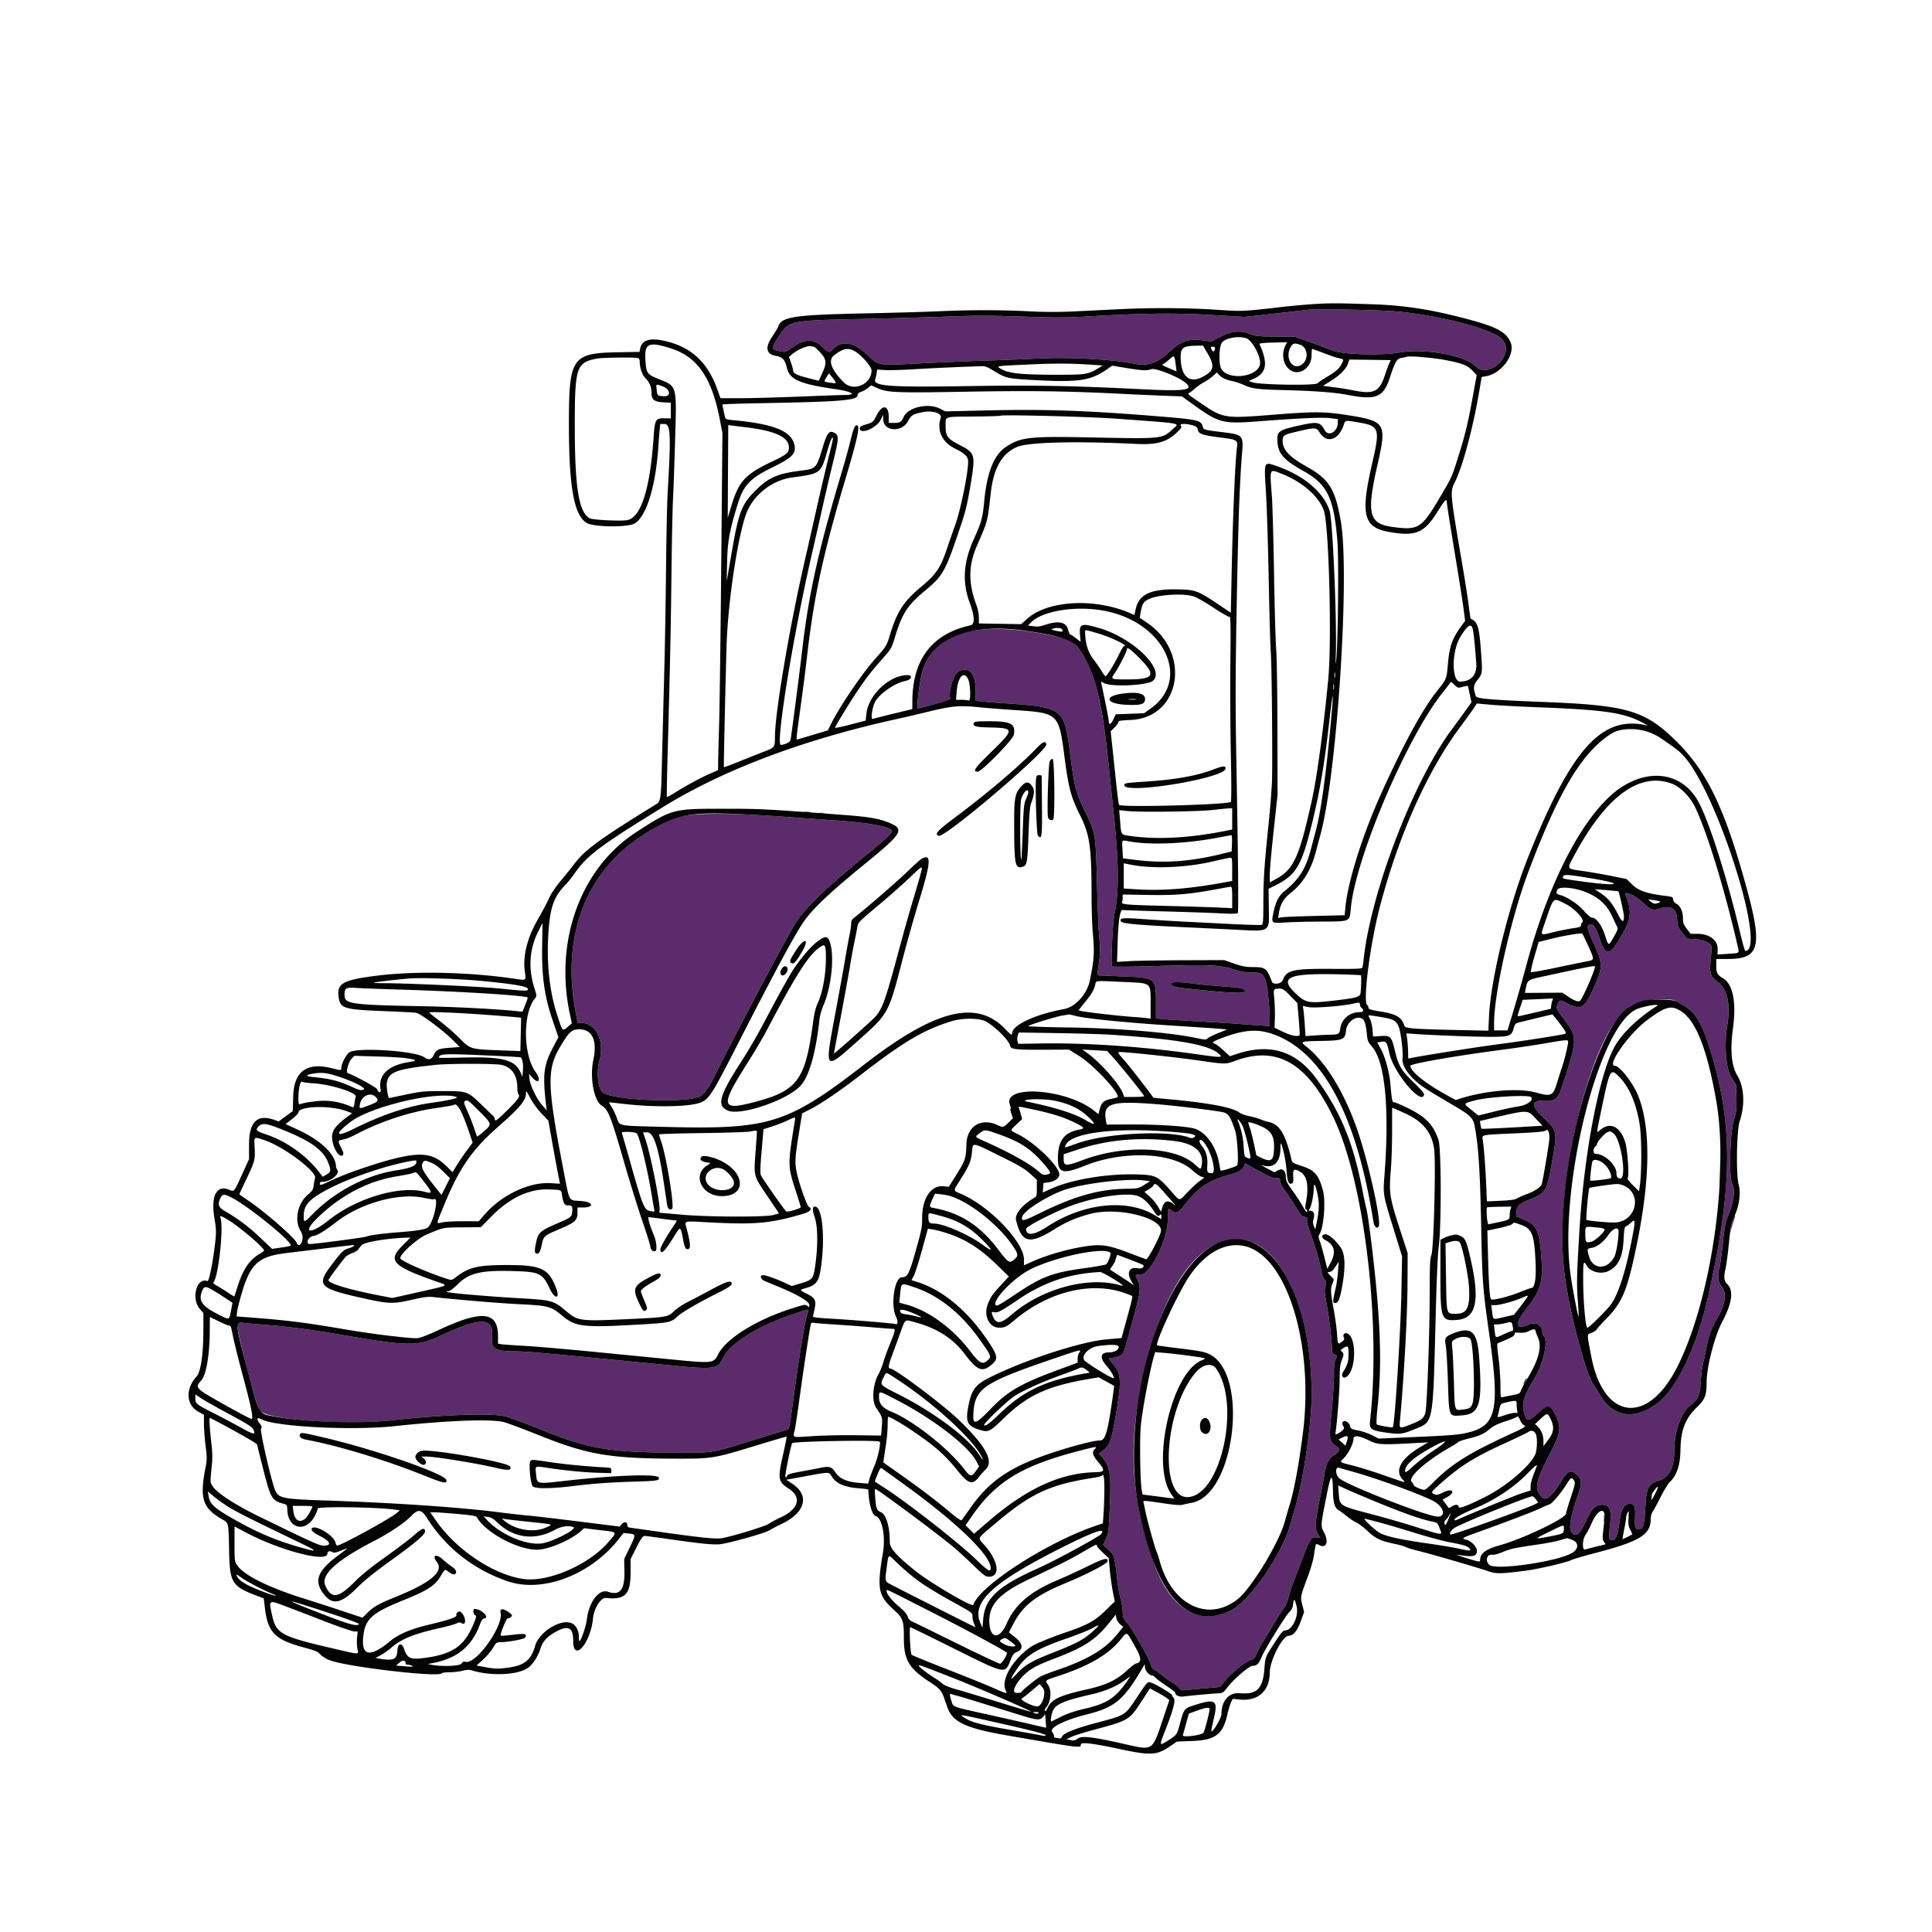
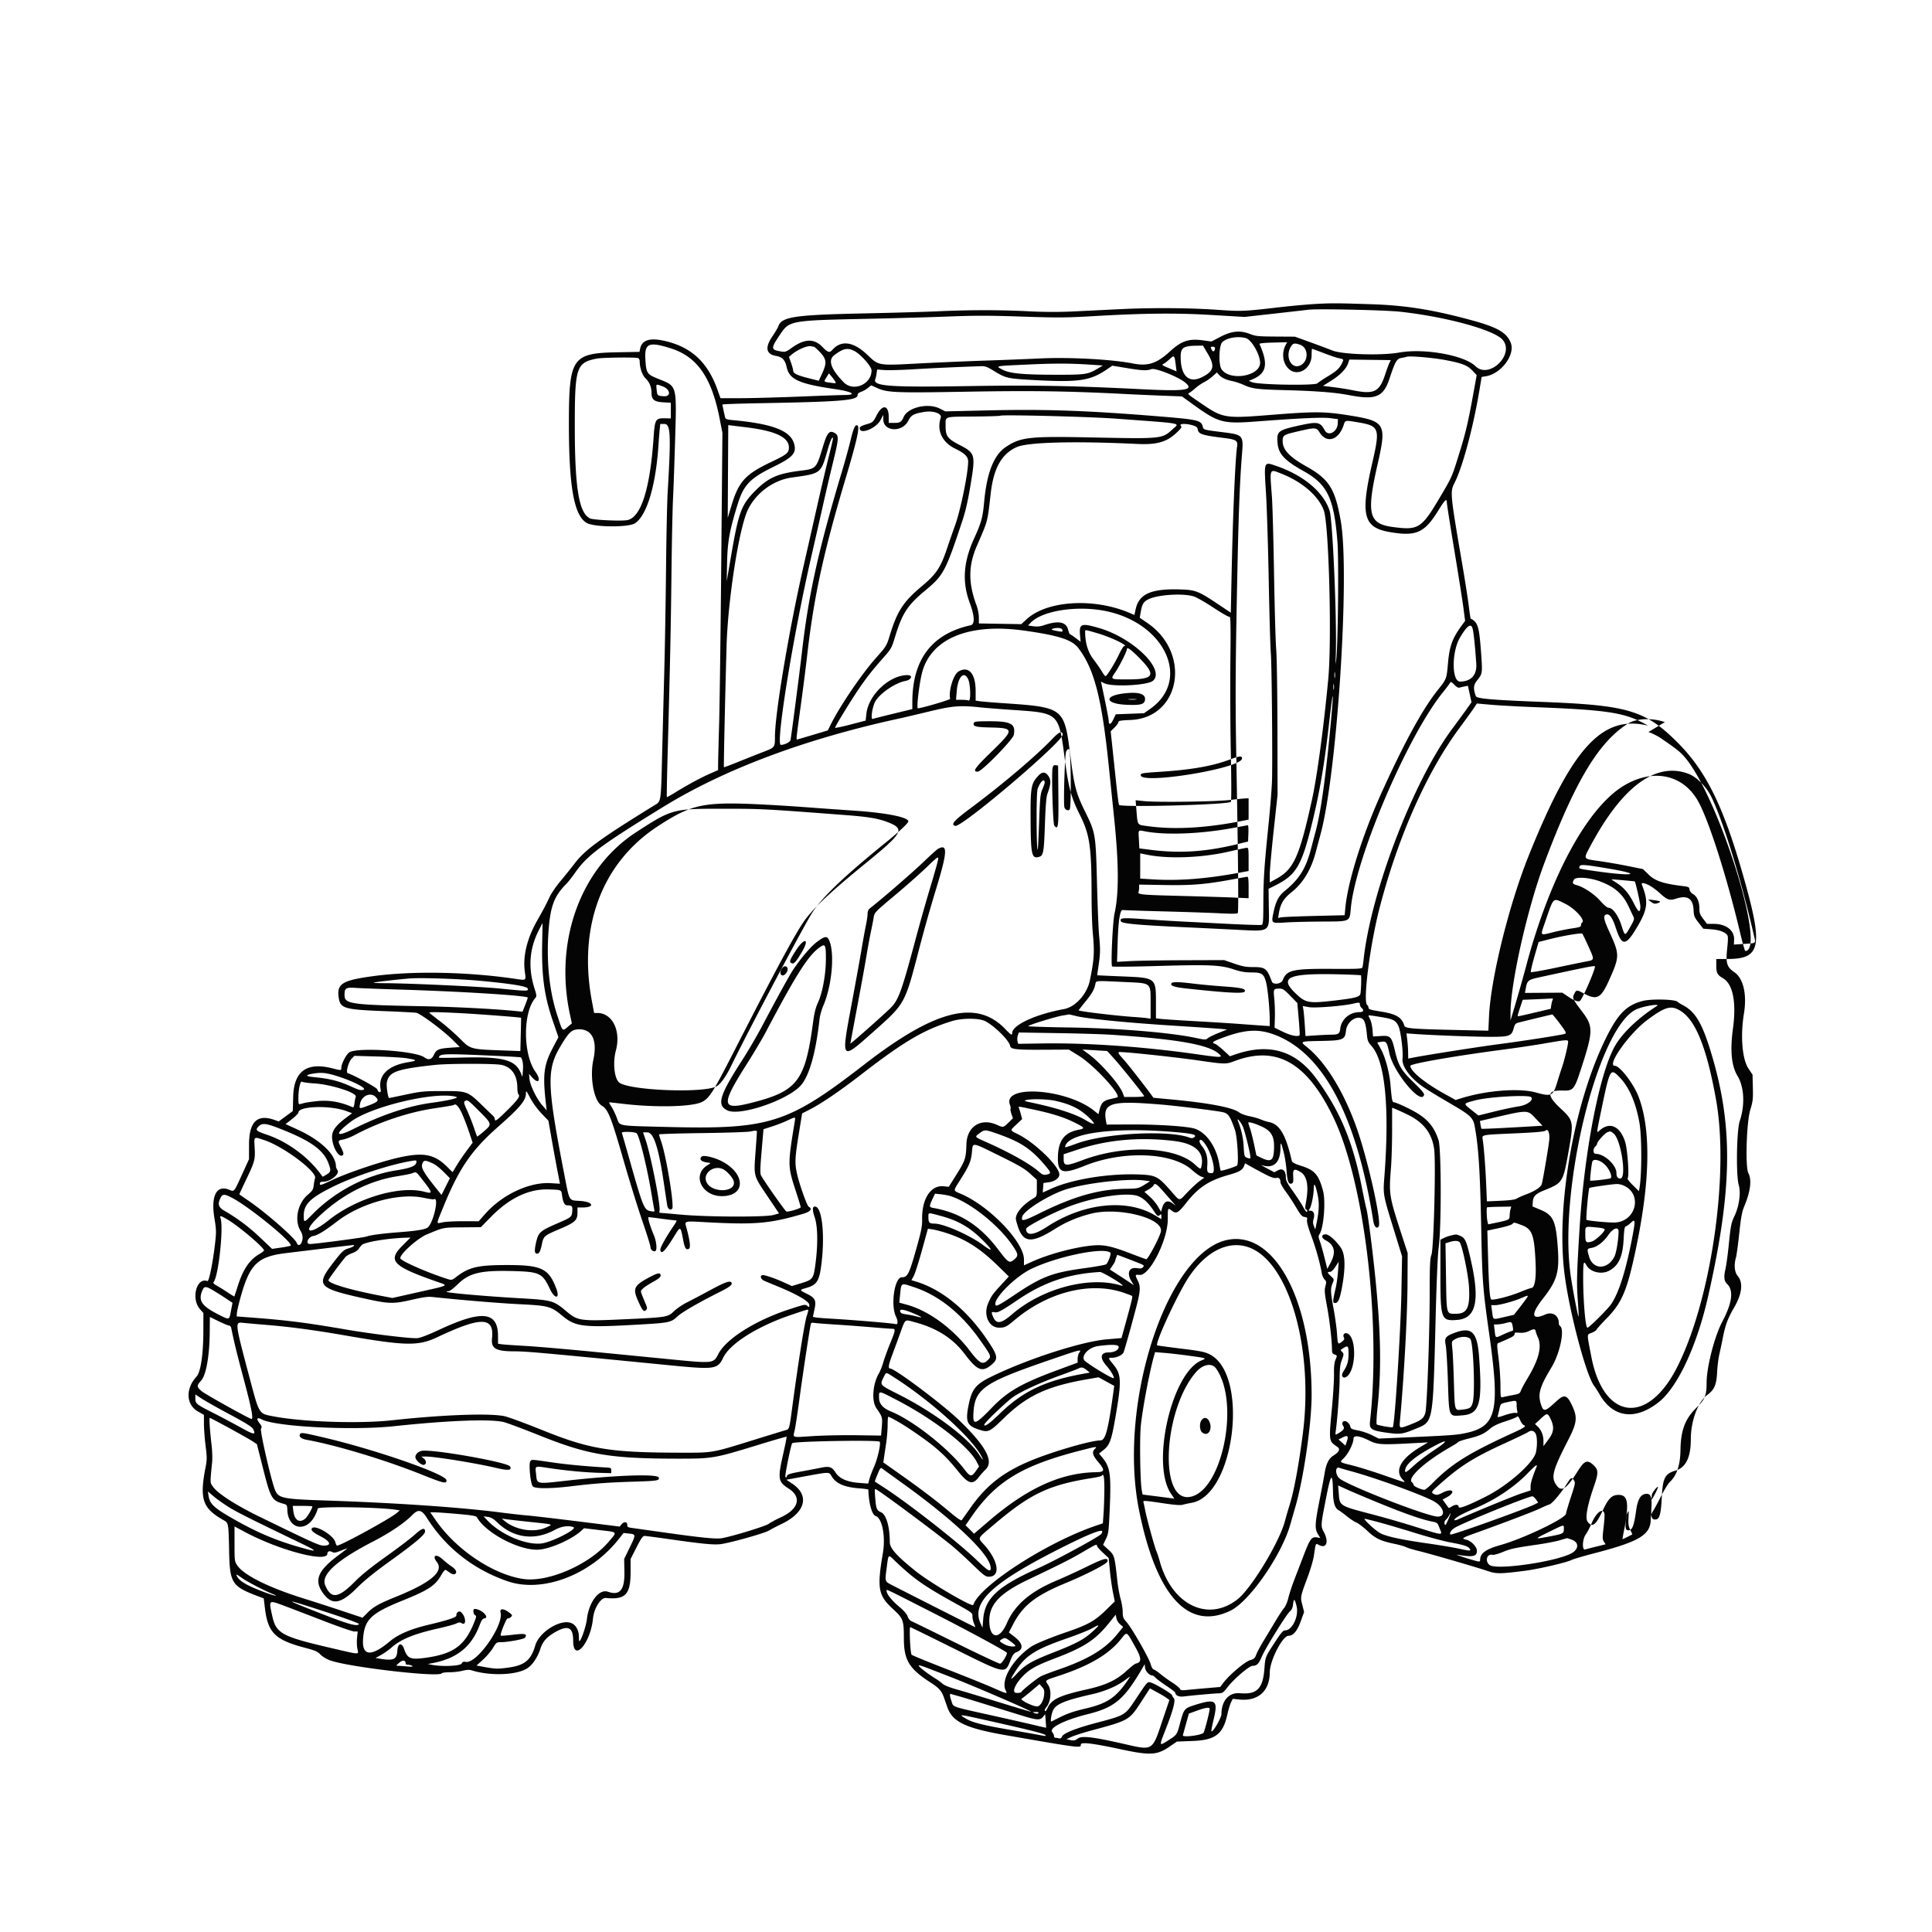
<svg xmlns="http://www.w3.org/2000/svg" width="400" height="400">
  <g fill-rule="evenodd">
-     <path fill="#5b2b6b" d="M270.778 64.136c-.367.053-3.467.407-6.889.789l-6.222.694-6.729-.399c-7.501-.446-14.015-.379-24.938.255-5.346.31-7.155.319-14.446.071-6.608-.225-9.738-.229-15.111-.017-3.727.146-11.076.357-16.332.468-16.82.356-16.645.324-18.753 3.482-1.792 2.684-1.764 2.94.356 3.291.857.142 1.044.078 2.213-.759 2.658-1.903 4.609-1.965 6.328-.2 1.171 1.203 1.485 1.293 2.099.602 1.821-2.046 4.351-1.684 7.2 1.03 2.415 2.3 2.154 2.256 10.668 1.807 3.85-.203 10.05-.47 13.778-.593a905 905 0 0 0 11.333-.446c6.047-.296 14.917.185 19.212 1.04 3.094.616 4.945.019 7.66-2.472 2.405-2.208 3.898-2.713 6.846-2.316l1.774.239 1.825-.956c2.351-1.231 4.076-1.401 6.128-.606 1.207.468 1.71.519 5.333.541l4 .024 3.111 1.127c1.711.619 3.811 1.405 4.667 1.746 2.079.828 10.156 1.068 13.808.411 5.163-.93 13.465.557 15.783 2.826 2.845 2.785 8.227-2.491 5.597-5.487-1.787-2.035-11.667-4.734-21.188-5.788-3.156-.35-17.378-.65-19.111-.404m-69.25 66.428c-5.283.823-9.187 3.915-10.513 8.325-.619 2.061-1.33 7.818-.959 7.771 1.18-.152 6.706-1.786 6.664-1.971-.366-1.631.677-5.035 1.733-5.659 2.098-1.239 3.547.413 3.547 4.046v1.978l.833.126c.459.07 2.434.236 4.389.371 13.228.908 13.11.816 14.436 11.264.762 6.012 1.146 7.446 3.005 11.223 2.166 4.4 2.204 4.629 2.465 14.851.121 4.705.315 9.555.432 10.778.274 2.859.259 3.751-.107 6.206-.166 1.109-.285 2.029-.266 2.045s2.351.124 5.182.239c7.01.286 6.964.249 6.964 5.592v3.096l1.278.134c.703.073 3.928.282 7.167.463s7.189.429 8.778.551c1.588.121 3.663.271 4.611.333l1.722.113-.004-1.386c-.005-2.276-.416-6.412-.766-7.72-.46-1.718-.887-2-3.029-2-1.335 0-2.212-.153-3.698-.644-2.742-.907-5.046-1.007-15.817-.687-5.167.154-9.238.188-9.328.08-.286-.342.123-9.194.504-10.923.933-4.231.905-10.328-.092-19.937-.241-2.322-.736-7.122-1.1-10.666-1.22-11.894-2.735-18.768-4.921-22.335-2.042-3.333-2.782-3.819-7.162-4.704-6.519-1.317-11.646-1.624-15.948-.953M166.5 168.159a5 5 0 0 0 1.222 0c.336-.051.061-.092-.611-.092s-.947.041-.611.092m2.889.222a5 5 0 0 0 1.222 0c.336-.051.061-.092-.611-.092s-.947.041-.611.092m-26.127.306c-3.535.291-5.109.954-10.373 4.369-11.61 7.53-16.643 20.786-13.753 36.222l.468 2.5.698.005c3.092.021 4.9 3.71 3.809 7.773-.662 2.467-.335 5.746.659 6.603 1.912 1.65 17.323 2.287 20.135.833.864-.447 1.978-1.996 3.112-4.325 3.611-7.418 15.225-29.357 16.792-31.719 2.225-3.352 6.589-7.496 15.492-14.711 2.463-1.996 4.366-3.792 4.366-4.12 0-.869-4.61-1.783-11.223-2.226-2.811-.188-7.061-.49-9.444-.671-9.983-.758-16.107-.915-20.738-.533m193.289 16.591c1.367 3.448 1.191 5.012-.976 8.673-2.408 4.07-3.17 4.098-4.461.16-.647-1.971-1.227-2.825-1.86-2.734-.795.113-.681.929.483 3.466 2.229 4.857 2.229 5.181.004 10.157-1.671 3.736-2.508 4.188-5.15 2.778-1.549-.827-1.608-.826-2.051.031-.453.876-.378 1.046 1.649 3.72 2.279 3.007 2.268 4.022-.128 11.447-1.524 4.722-1.69 4.93-3.906 4.865-3.28-.095-3.397.961-.414 3.746 2.692 2.515 2.724 2.706 1.527 9.335-1.06 5.869-1.179 6.053-4.875 7.543-1.921.774-2.37 1.238-2.451 2.528l-.053.841 1.661.699c2.667 1.122 3.187 2.286 3.587 8.02.341 4.883-.19 6.673-3.065 10.336-2.588 3.296-2.412 4.591.45 3.325 1.493-.66 2.811.176 2.811 1.783 0 .232.1.483.223.559 1.063.657.061 5.621-1.736 8.596-2.494 4.129-2.891 5.583-2.132 7.808.492 1.446.837 1.36 3.132-.776 1.657-1.542 2.228-1.375 3.311.97 1.104 2.392.967 3.493-.886 7.1-3.064 5.963-3.507 7.505-2.589 9.01 1.131 1.855 2.15 1.277 4.581-2.597 1.41-2.247 2.007-2.474 3.303-1.252 1.027.969 1.029 1.608.009 4.543-1.319 3.794-1.785 6.436-1.26 7.139.975 1.308 1.692.772 3.165-2.367 1.16-2.472 1.881-3.172 3.268-3.174 1.588-.001 2.007 1.126 1.611 4.338-.307 2.49-.238 2.995.411 2.995.796 0 1.164-.945 1.603-4.118.334-2.414.993-3.438 2.214-3.438.822 0 1.083.788.949 2.864-.133 2.052.088 2.601.978 2.43.724-.14 1.008-1.238 1.162-4.495.191-4.05.651-4.963 2.812-5.591 2.167-.63 3.204-2.734 3.204-6.502.001-3.833 1.466-7.751 3.439-9.198 1.433-1.05 1.878-2.097 2.009-4.716.059-1.191.263-2.832.453-3.646.189-.813.53-2.429.756-3.59.483-2.469 1.036-3.955 2.227-5.978 1.723-2.929 2.01-5.272.818-6.689-.653-.776-.798-2.298-.361-3.779.126-.427.433-2.676.681-4.999.353-3.293.575-4.515 1.012-5.555 1.325-3.16 1.623-5.531.877-6.965-.67-1.285-.376-10.602.414-13.146.522-1.679.579-2.186.52-4.556l-.067-2.666-.841-1.258c-1.3-1.943-1.698-6.749-.941-11.368.653-3.985-.104-7.295-1.962-8.574-1.587-1.092-1.823-1.854-1.507-4.879.205-1.967.204-2.6-.004-2.851-.534-.643-1.668-1.046-3.289-1.168l-1.656-.125-.975-1.256c-.875-1.129-.98-1.394-1.031-2.597-.1-2.377-1.26-3.14-3.608-2.372-1.372.448-1.817.297-3.422-1.167-1.802-1.643-4.055-2.667-3.657-1.663m-89.44 18.376c1.406.175 4.256.438 6.333.585 3.69.261 4.596.49 4.236 1.073-.271.439-3.74.249-12.124-.662-2.481-.27-3.324-.57-3.014-1.073.202-.326 1.496-.304 4.569.077m100.167 3.73c.214.187.689.492 1.055.678 2.793 1.415 4.257 4.018 6.337 11.271 4.16 14.508 3.897 27.311-1.007 49-2.336 10.334-6.344 18.912-10.277 21.999-4.866 3.819-9.455 3.194-12.223-1.665-.313-.55-.827-1.35-1.142-1.778-1.679-2.279-5.143-15.431-6.116-23.222-2.367-18.954 5.839-51.473 14.042-55.642 2.23-1.133 8.295-1.55 9.331-.641m8.87 33.578c-.103 2.669-.138 4.9-.08 4.958.162.161.421-6.007.338-8.031-.044-1.086-.145.11-.258 3.073m-98.565.407c-.337.883-.958 1.252-3.143 1.868-4.173 1.177-6.305 2.579-8.867 5.834-1.627 2.066-2.022 2.285-2.923 1.619-.891-.659-.872-.696-.872 1.72 0 4.312-3.754 11.741-5.834 11.545-.962-.09-.987-.017-.388 1.156.581 1.141.558 2.087-.119 4.778-.712 2.829-2.536 9.396-2.796 10.067-.226.584-1.418 1.155-2.412 1.155-.859 0-.859.001.316 1.443 1.613 1.98 1.675 3.392.46 10.492-.879 5.144-1.225 6.118-2.536 7.156l-.927.735.75.921c1.571 1.927 1.777 3.437 1.459 10.698-.201 4.573-.252 4.965-.79 6.083l-.576 1.194 1.113 1.028c1.237 1.142 1.28 1.292 1.83 6.389.134 1.238.44 2.938.68 3.777.24.84.436 2.062.436 2.716 0 1.057.093 1.294.834 2.137 1.096 1.246 4.675 7.515 4.978 8.719.148.586.394.992.652 1.074.229.072.843.491 1.365.929s1.61 1.223 2.417 1.743c.807.519 1.53 1.108 1.607 1.308.111.289.356.341 1.199.253a364 364 0 0 1 4.092-.373l3.032-.262.697-.914c1.249-1.635 4.482-4.358 5.502-4.634.806-.218.979-.379 1.291-1.196.199-.52.868-1.776 1.488-2.791a663 663 0 0 0 2.454-4.069c.73-1.223 1.552-2.473 1.827-2.778s.657-1.219.85-2.029c.193-.811.77-2.561 1.282-3.889.512-1.329 1.397-3.634 1.967-5.123 1.232-3.217 1.604-3.716 2.641-3.547l.735.119-.499-.809c-.673-1.089-.622-2.162.33-6.944.427-2.139.896-4.639 1.044-5.556.336-2.083.868-3.151 1.878-3.775 1.149-.71 1.426-1.331.789-1.769-1.816-1.25-1.79-1.061-1.116-8.248.246-2.62.43-5.713.411-6.875-.026-1.514.065-2.348.323-2.952.356-.835.354-.844-.188-1.051-.427-.162-.549-.368-.552-.935-.009-1.933-.476-6.036-1.02-8.979-.519-2.801-.568-3.403-.347-4.23.231-.861.212-1.011-.173-1.396-.237-.238-.494-.812-.571-1.277-.335-2.035-1.241-5.269-2.17-7.746-.64-1.706-.963-2.89-.892-3.261.096-.505.028-.593-.508-.656-.515-.06-.809-.393-1.745-1.98-.619-1.05-1.601-2.543-2.181-3.32s-1.057-1.617-1.059-1.869c-.006-.739-.319-1.053-.907-.909-.53.13-2.014-.537-5.143-2.311l-1.276-.723zm101.244 10.955c-.2.42-.415 1.294-.478 1.942-.105 1.084-.098 1.107.086.29.11-.489.358-1.33.552-1.868.429-1.196.336-1.405-.16-.364m-100.873 4.47c7.789 1.592 13.603 15.296 13.601 32.063 0 5.832-1.643 17.173-3.337 23.032-.353 1.222-.843 2.927-1.089 3.788-1.807 6.326-8.426 15.86-12.341 17.777-6.805 3.331-12.778-.553-16.094-10.465-4.626-13.825-5.157-23.763-2.028-37.964 4.253-19.3 12.362-30.054 21.288-28.231m-94.079 15.416c-7.022 2.366-12.718 5.94-14.136 8.87-1.175 2.427-1.73 2.506-11.072 1.589-26.745-2.626-29.634-2.886-32.156-2.889-3.891-.005-4.87-.577-4.643-2.712.476-4.456-2.232-4.513-11.28-.238-4.01 1.896-6.583 1.845-19.366-.382-5.902-1.028-11.191-1.739-15.666-2.107a313 313 0 0 1-5.278-.467c-1.163-.128-1.167-.126-1.162.499.012 1.591 4.055 17.061 4.626 17.703 1.674 1.883 17.686 3.041 27.369 1.981 10.528-1.154 20.248-1.509 23.333-.854.795.169 4.337 1.473 7.873 2.899 9.752 3.932 13.94 4.623 28.239 4.66 7.21.018 6.602.123 15.666-2.69a674 674 0 0 1 6.265-1.923c.98-.279.893.008 1.617-5.371 1.198-8.914 2.487-17 2.913-18.286.357-1.073.391-1.391.15-1.358-.092.013-1.573.497-3.292 1.076m151.964 13.401c-.262.339-.529 1.056-.393 1.056.054 0 .253-.3.443-.667.355-.686.33-.88-.05-.389m16.23 28.722c.001.734.043 1.007.092.607.05-.399.048-.999-.002-1.333s-.091-.007-.09.726" />
-     <path fill="#040404" d="M272.667 62.914c-1.773.093-5.373.418-8 .723-7.314.847-7.55.856-12.889.488-5.58-.386-13.296-.435-19.667-.126l-9.222.449a93 93 0 0 1-10-.005c-5.876-.293-12.287-.29-18.778.009-2.567.118-9.267.31-14.889.427-14.751.306-17.387.696-18.077 2.673-.113.326-.667 1.266-1.231 2.09-1.587 2.319-1.313 3.72.795 4.057 1.236.198 1.849.854 2.163 2.317.545 2.543 2.576 3.465 10.016 4.545 3.561.516 4.666 1.211 1.945 1.223-.764.003-4.989.15-9.389.328-4.4.177-9.862.325-12.137.327l-4.138.005-.61-1.722c-2.046-5.774-5.495-8.94-11.079-10.17-3.01-.663-4.599-.126-4.959 1.676l-.124.623-4.588.085c-9.384.175-10.019 1.108-10.026 14.731-.006 13.131 1.057 19.065 3.693 20.605 1.542.9 8.644.949 9.988.069 2.464-1.614 4.322-7.809 4.867-16.23.072-1.1.184-2.525.249-3.167l.119-1.166h.859c1.283 0 1.382 2.125.667 14.333-.114 1.956-.262 8.956-.329 15.556s-.223 15.85-.346 20.555c-.124 4.706-.327 12.556-.452 17.445-.28 10.96-.15 10.158-1.809 11.183-11.221 6.932-14.146 9.073-16.36 11.978-.694.911-1.99 2.522-2.879 3.581-.89 1.058-1.922 2.574-2.295 3.369-.799 1.704-1.013 2.11-2.576 4.889-2.047 3.639-2.926 7.222-2.538 10.346.267 2.158.519 1.997-2.464 1.57-9.643-1.379-20.687-1.575-28.733-.508-6.524.865-7.717 1.574-7.335 4.357.324 2.355 1.052 2.581 9.335 2.906 3.3.129 6.32.284 6.71.345.876.136 5.563 3.622 7.597 5.65l1.449 1.445-2.014.142c-2.37.168-2.838.374-3.356 1.478-.465.99-1.108 1.154-1.987.505-1.803-1.333-13.834-2.133-15.514-1.032-.636.417-1.657 2.375-1.66 3.185-.003.596-.026.598-1.818.139-5.33-1.367-8.012.566-8.151 5.878l-.078 2.962-1.458 1.071-1.459 1.071-.88-.311c-3.597-1.269-5.269.376-5.269 5.183v2.946l-1.437 3.15c-1.711 3.751-1.603 3.622-2.658 3.181-2.605-1.088-3.825 1.218-3.078 5.816.399 2.452.413 2.928.153 5.222-.441 3.91-1.264 7.993-1.585 7.87-2.248-.862-3.45 3.645-1.55 5.809l.71.809-.008 3.685c-.012 4.932-.547 8.514-1.414 9.463-2.322 2.542-2.178 5.837.318 7.245l1.215.686v1.819c0 1 .153 3.049.339 4.553.306 2.473.305 2.906-.014 4.549-1.264 6.518-.612 8.432 3.702 10.856 1.066.6 1.068.608 1.183 6.292.137 6.832.523 7.43 6.146 9.54l1.022.384.256 2.087c.617 5.023 2.109 6.503 8.176 8.115 2.221.59 2.739.812 3.301 1.418.376.405 1.233.93 1.965 1.203 3.715 1.386 22.597 3.586 23.146 2.697.076-.122.81-.222 1.632-.222s2.031-.139 2.688-.31c.757-.196 1.405-.241 1.771-.123 4.014 1.297 9.791 1.034 11.855-.54 1.006-.767 1.995-2.317 2.5-3.916.471-1.49 1.348-2.46 3.131-3.461 2.611-1.466 3.646-.95 3.646 1.817 0 4.641 3.606.571 4.112-4.641.202-2.075 1.617-4.308 2.665-4.204 4.052.402 5.112-.717 5.112-5.4v-2.666l1.214-2.389c.944-1.857 1.315-2.389 1.667-2.389.249 0 2.502.293 5.008.652 6.686.956 9.022 1.194 10.535 1.071 1.668-.136 9.329-2.266 10.242-2.848.367-.233 1.567-.859 2.667-1.391 4.89-2.365 5.787-5.883 2.12-8.319l-1.212-.806 3.99-.728c5.004-.914 4.845-.915 5.399.024.873 1.479 2.628 2.256 5.605 2.481 1.093.082 1.989.211 1.991.285.083 2.851.74 5.21 1.52 5.458 1.339.425 2.073 4.197 1.488 7.65-1.244 7.343-.979 8.8 2.112 11.625 2.096 1.916 2.23 2.282 2.232 6.068.001 4.462 1.079 6.255 5.462 9.083 1.82 1.175 2.345 1.759 2.835 3.152l.713 2.027c1.068 3.025 3.79 4.325 12.078 5.766 15.678 2.727 15.556 2.712 15.556 1.925 0-.538 2.429-.254 7.947.93 6.512 1.397 7.784 1.328 10.547-.573l1.395-.959 3.222-.122c4.729-.179 6.309-1.379 7.222-5.484.211-.949.546-2.065.744-2.48l.361-.756 1.448.141c3.836.373 6.214-1.777 6.23-5.635.011-2.453 2.64-7.57 3.891-7.57.964 0 1.797-.993 2.528-3.014l.686-1.897-.369-1.47c-.424-1.688-.434-1.638 1.128-5.842.567-1.527 1.136-3.477 1.264-4.333.415-2.777.334-2.613 1.096-2.218 1.513.782 2.042-.677.974-2.686-.682-1.282-.68-1.307.547-7.523.933-4.727 1.27-4.932 1.338-.816.038 2.267.399 3.407 1.219 3.842.259.138 1.011.689 1.672 1.226.66.536 1.549 1.121 1.974 1.299s1.45.961 2.278 1.742c1.655 1.562 2.707 2.059 5.658 2.677.978.204 2.028.504 2.333.666s1.456.513 2.556.78c2.41.584 12.011 3.371 14.316 4.156 1.825.621 2.579.616 7.795-.05 2.75-.352 8.603-1.713 9.617-2.238.341-.176 2.519-.816 4.84-1.421 9.284-2.422 11.521-3.793 11.538-7.068.003-.58.171-1.201.422-1.556.229-.324.97-1.69 1.645-3.034.675-1.345 1.526-2.728 1.891-3.074 1.438-1.363 2.144-3.486 2.19-6.593.062-4.142.96-6.49 3.377-8.836 1.704-1.654 2.035-2.489 2.035-5.129 0-3.199 1.637-9.577 3.231-12.59 2.074-3.922 2.406-6.492 1.012-7.835-.616-.593-.719-1.443-.363-2.983.178-.773.478-2.905.665-4.738.468-4.583.523-4.857 1.292-6.501.907-1.938 1.276-4.732.823-6.228-.593-1.957-.454-11.337.197-13.271 1.119-3.322.935-7.047-.463-9.364-1.258-2.084-1.558-5.234-.937-9.812.736-5.414-.01-9.194-2.049-10.389-1.205-.706-1.408-1.095-1.407-2.698v-1.292l2.515-.013c6.534-.032 7.125-2.591 3.567-15.432-4.369-15.768-7.992-23.298-14.174-29.458-6.564-6.541-10.176-7.634-27.464-8.31-11.027-.431-14.015-.686-14.214-1.214-.581-1.539-.516-2.31.279-3.291 1.069-1.318 1.095-1.488.824-5.321-.412-5.821-.666-6.684-2.185-7.443-.041-.02-.22-1.22-.398-2.666-.177-1.447-.767-5.23-1.311-8.408-2.583-15.106-2.584-15.119-1.571-17.149 1.631-3.264 3.771-11.23 5.046-18.775l.513-3.034.862-.138c3.157-.505 6.108-4.438 5.171-6.891-.821-2.151-2.743-3.258-8.238-4.746-7.949-2.153-13.524-3.042-20.556-3.276-6.913-.231-8.219-.24-11.333-.077m17.222 1.626c9.521 1.054 19.401 3.753 21.188 5.788 2.63 2.996-2.752 8.272-5.597 5.487-2.318-2.269-10.62-3.756-15.783-2.826-3.652.657-11.729.417-13.808-.411a207 207 0 0 0-4.667-1.746l-3.111-1.127-4-.024c-3.623-.022-4.126-.073-5.333-.541-2.052-.795-3.777-.625-6.128.606l-1.825.956-1.774-.239c-2.948-.397-4.441.108-6.846 2.316-2.715 2.491-4.566 3.088-7.66 2.472-4.295-.855-13.165-1.336-19.212-1.04a905 905 0 0 1-11.333.446c-3.728.123-9.928.39-13.778.593-8.514.449-8.253.493-10.668-1.807-2.849-2.714-5.379-3.076-7.2-1.03-.614.691-.928.601-2.099-.602-1.719-1.765-3.67-1.703-6.328.2-1.169.837-1.356.901-2.213.759-2.12-.351-2.148-.607-.356-3.291 2.108-3.158 1.933-3.126 18.753-3.482 5.256-.111 12.605-.322 16.332-.468 5.373-.212 8.503-.208 15.111.017 7.291.248 9.1.239 14.446-.071 10.923-.634 17.437-.701 24.938-.255l6.729.399 6.222-.694c3.422-.382 6.522-.736 6.889-.789 1.733-.246 15.955.054 19.111.404m-31.915 5.479c1.163.349 2.915 3.412 2.915 5.095 0 2.818-6.392 3.845-8.012 1.288-.614-.969-.493-4.886.172-5.549.924-.922 3.295-1.323 4.925-.834m8.179 1.463c-.805 1.575-.593 3.556.508 4.734 1.829 1.958 4.895.26 4.895-2.712 0-.705.045-1.282.1-1.282s1.13.395 2.389.877c1.259.483 2.588.941 2.955 1.019 1.28.271 1.268.255.806 1.155-.547 1.067-1.102 1.567-3.028 2.727-.856.515-1.765 1.129-2.021 1.363-.554.508-12.22.306-13.535-.235l-.666-.274.777-.328c2.916-1.231 3.294-3.161 1.43-7.304-.063-.14.975-.249 2.805-.295l2.906-.074zm2.981-.12c1.806.599 1.857 3.45.076 4.296-1.837.871-3.193-1.78-1.969-3.852.446-.756.743-.826 1.893-.444m-130.264.757c5.476 1.73 8.46 6.024 10.127 14.574l.57 2.922-.236 26.47c-.13 14.559-.327 29.671-.439 33.582s-.209 7.711-.215 8.444l-.011 1.333-1.722.758c-1.904.838-4.811 2.414-7.229 3.918-.867.54-1.611.947-1.653.905s.025-3.765.148-8.273c.522-19.097.682-26.617.806-37.752.072-6.478.217-13.528.323-15.667s.304-7.741.442-12.45c.327-11.187.407-10.891-3.368-12.393-2.486-.99-2.62-1.187-2.796-4.139-.195-3.276.72-3.665 5.253-2.232m29.614-.341c.125 0 .715.525 1.312 1.166 1.346 1.447 1.416 2.208.407 4.398l-.687 1.49-2.147-.542c-2.354-.595-3.143-.988-3.154-1.573-.004-.211-.201-.934-.437-1.606l-.431-1.222.604-.512c1.193-1.011 3.302-1.898 4.012-1.687.162.048.397.088.521.088m81.506 1.342c1.6 2.693 1.362 3.722-1.15 4.974-2.702 1.346-4.396-.28-4.396-4.218 0-1.878.545-2.263 3.253-2.301l1.363-.019zm1.562-1.064c-.008.653-.385.908-.639.433-.337-.629-.314-.711.198-.711.245 0 .443.125.441.278m-74.695.594c1.323.675 3.587 3.223 3.587 4.036 0 2.892-3.766 4.5-5.764 2.461-2.647-2.702-3.308-4.586-1.968-5.605 1.846-1.404 2.756-1.6 4.145-.892m66.573 2.962.158 1.278-1.405-.596c-1.736-.737-1.716-.72-1.197-1.01.234-.132.783-.567 1.22-.967.918-.842.968-.789 1.224 1.295m55.964-1.038c3.449.669 4.43 1.066 5.526 2.232l.809.861-.541 3c-1.201 6.664-1.684 8.75-3.035 13.111-1.571 5.068-1.493 4.891-4.053 9.222-3.803 6.434-4.436 6.828-9.806 6.097-4.931-.672-5.417-2.73-3.071-13.001 1.912-8.37 1.614-8.885-5.816-10.081-5.221-.841-7.128-.852-16.518-.098-9.116.732-9.755.632-13.867-2.17-3.33-2.269-3.219-2.169-2.714-2.455.231-.13.781-.561 1.222-.957a9.8 9.8 0 0 1 1.758-1.204c.525-.266 1.335-.828 1.801-1.249l.847-.765.421.464c.585.647 1.423 1.045 2.799 1.329.647.134 1.695.483 2.328.777 1.719.797 2.809.937 8.405 1.082 6.535.17 10.513.479 13.444 1.044 5.485 1.058 7.081.407 8.341-3.403 1.177-3.562 1.511-4.142 2.474-4.304.469-.078.952-.184 1.074-.234.575-.236 5.536.19 8.172.702m-167.301-.439c.193.074.351.369.351.656 0 1.368.522 2.892 1.212 3.545.808.764 1.233 1.8 1.233 3.006 0 1.393.562 1.847 2.418 1.952l1.582.089v3.25l-1.226-.029c-1.936-.046-2.093.219-2.345 3.973-.717 10.632-2.61 16.575-5.451 17.108-1.276.24-7.013-.026-7.708-.357-2.279-1.086-3.14-6.212-3.151-18.772-.011-12.564.279-13.474 4.565-14.314 1.133-.223 7.995-.309 8.52-.107m155.581.976c-.154.306-.559 1.406-.9 2.445-1.19 3.623-2.3 4.148-6.806 3.217-.899-.185-2.632-.461-3.85-.613l-2.216-.275 1.707-1.064c1.865-1.163 3.129-2.47 3.513-3.631l.246-.746 4.293.056 4.293.056zm-61.452.417 2.111.143-1.007.602c-2.082 1.244-2.542 1.315-8.437 1.314-7.104-.002-9.886-.265-11.375-1.075-1.415-.771-1.689-.717 5.311-1.041 5.718-.265 8.845-.252 13.397.057m-20.324 1.338c2.286 1.406 2.755 1.516 7.658 1.791 9.788.551 12.135.217 15.695-2.233l1.039-.714 2.91.481c3.271.541 4.204.583 5.205.234.831-.29 5.52 1.577 6.982 2.78 1.901 1.563.131 1.835-8.975 1.378-14.49-.728-22.42-.87-36.079-.647-16.366.268-19.699.013-19.103-1.462.081-.2.199-.724.261-1.165l.115-.802 1.536.11c.846.061 3.601-.016 6.124-.17 3.837-.234 8.411-.444 13.854-.634.853-.03 1.285.134 2.778 1.053m-32.981 2.11c.231.398.18.413-.944.264-1.482-.197-1.458-.165-.856-1.138l.5-.81.528.632c.29.347.638.821.772 1.052m-35.695 1.028c1.583.595 1.752 2.135.222 2.032-1.348-.091-1.362-.105-1.501-1.431-.122-1.153-.153-1.139 1.279-.601m44.399.337c2.067.946 3.784 1.017 18.485.756 13.409-.238 21-.13 32.672.468 2.322.119 5.956.281 8.074.361l3.853.145 2.579 1.858c4.979 3.585 5.986 3.849 12.741 3.338 9.273-.702 13.791-.904 15.419-.692l1.556.203-.027.846c-.056 1.797-1.966 2.822-2.706 1.452-.943-1.747-1.449-1.837-5.404-.959-4.26.947-4.553 1.186-4.362 3.572.185 2.296 1.421 3.632 5.44 5.876 4.921 2.749 6.264 5.593 6.974 14.767.278 3.593.098 21.005-.25 24.112-.16 1.434-.173 1.291-.096-1.024.238-7.088-.646-27.647-1.274-29.642-1.212-3.851-5.386-7.375-11.018-9.302-2.654-.909-2.585-1.081-2.175 5.441.183 2.918.442 11.105.576 18.194s.329 13.889.434 15.111c.186 2.169.365 20.581.254 26.111-.031 1.528-.358 5.728-.726 9.334-.899 8.783-1.066 11.341-1.076 16.396-.007 3.68-.058 4.303-.357 4.418-.191.073-3.516-.03-7.389-.231-3.872-.2-8.19-.419-9.596-.487a401 401 0 0 1-7.2-.453c-4.687-.334-5.231-.286-4.953.437.183.479 3.3.765 13.598 1.245 2.444.114 6.894.33 9.889.48 7.686.385 7.216.696 7.142-4.742l-.051-3.714 1.399-.702c4.352-2.183 5.455-4.07 7.66-13.092 1.522-6.233 2.508-12.042 3.451-20.333.902-7.943 1.067-7.614.292.584-.999 10.581-1.999 17.69-3.027 21.527-.245.917-.695 2.617-1 3.778-1.071 4.081-2.423 6.236-5.471 8.719-1.205.981-1.812 2.139-2.272 4.33-.501 2.388-.54 2.355 2.519 2.159 1.419-.09 4.814-.174 7.544-.186 5.899-.026 5.675.077 5.933-2.746.95-10.384 11.655-35.513 19.031-44.672.817-1.013 1.526-1.964 1.577-2.112.056-.164.367.022.788.469.447.477.835.7 1.09.628.217-.061.701-.173 1.076-.248l.681-.136.371 1.708.37 1.707-1.043 1.468c-.573.807-1.908 2.63-2.966 4.052-7.968 10.707-16.779 33.619-18.318 47.638-.08.733-.192 1.498-.247 1.7-.091.331-.722.364-6.482.336-8-.039-9.229.247-10.018 2.328-.303.8-1.98 1.031-2.254.311-1.055-2.784-1.351-3.009-3.957-3.009-1.409 0-2.175-.144-3.845-.722l-2.085-.722-8.444.028c-4.644.016-9.634.098-11.087.182l-2.643.154.132-4.182c.139-4.428.503-6.683 1.058-6.551.175.041 3.918.168 8.318.282s9.65.291 11.666.394c2.641.136 3.713.119 3.831-.059.179-.27.074-11.27-.306-31.915-.235-12.811-.191-19.613.264-40.889.223-10.448.496-17.144.9-22.069.336-4.093.294-4.141-4.134-4.691-3.811-.473-3.815-.475-3.98-1.134-.327-1.303-.98-1.459-8.797-2.1-15.131-1.242-23.778-1.543-36.015-1.255l-8.492.199-1.157-.586c-2.414-1.222-6.586-.25-7.466 1.739-.481 1.087-.727 1.231-2.11 1.231H184v-1.223c0-2.496-1.301-2.691-2.489-.372-.747 1.459-.773 1.482-2.133 1.888-1.037.31-1.378.512-1.378.818 0 1.401 3.4.043 4.321-1.726l.547-1.052.011.959c.027 2.523 3.904 2.746 5.152.296.613-1.203 1.102-1.479 3.279-1.853 1.887-.323 3.734.314 3.456 1.192-.852 2.682.27 5.072 3.012 6.415 2.003.982 2.666 1.646 2.666 2.671 0 2.369-1.54 9.924-2.671 13.098a287 287 0 0 0-1.55 4.444c-1.445 4.384-2.282 5.668-5.395 8.277-3.804 3.19-5.058 5.112-6.592 10.112-.692 2.254-.721 2.302-2.927 4.777-2.832 3.18-7.306 9.743-9.189 13.482l-.738 1.466-2.961.887c-1.628.489-3.1.922-3.27.964-.352.087-.405.638.741-7.743.41-2.994.956-7.294 1.213-9.555 1.385-12.155 3.355-21.255 7.889-36.445 2.4-8.04 3.051-10.919 2.54-11.235-.459-.284-.811.461-1.424 3.013-.337 1.406-1.108 4.206-1.712 6.222-4.997 16.684-7 25.728-8.39 37.889-.463 4.048-2.172 17.166-2.347 18.019-.083.403-1.261.981-1.998.981-1.123 0 2.532-22.553 6.338-39.111.717-3.117 1.762-7.717 2.322-10.222a601 601 0 0 1 2.169-9.263c1.251-5.127 1.256-5.568.068-6.109-.872-.397-1.356.237-2.132 2.797-1.46 4.81-1.373 4.718-4.82 5.155-4.633.587-6.523 1.427-9.173 4.077-2.934 2.933-3.488 4.397-5.016 13.232l-.96 5.555.083-4c.088-4.237.538-6.671 2.241-12.111 1.196-3.824 2.545-5.219 7.289-7.536 4.088-1.997 4.877-2.868 4.344-4.799-.749-2.71-4.407-4.132-12.584-4.893-1.406-.131-1.627-.212-1.721-.628-.302-1.339-.545-2.492-.55-2.61-.003-.074 3.32-.194 7.383-.267 17.322-.313 20.612-.584 20.612-1.699 0-.279.245-.504.722-.662.397-.132 1.022-.486 1.389-.787.366-.301.679-.551.695-.555s.582.245 1.259.555M231 86.677c14.379 1.06 13.228.851 11.824 2.146-2.238 2.062-2.058 2.044-17.157 1.737-12.677-.257-14.437-.052-17.507 2.047-2.416 1.651-3.859 5.352-4.399 11.282-.294 3.234-.599 4.346-2.071 7.565-2.23 4.873-2.523 9.01-.941 13.279 1.056 2.85 1.125 4.522.195 4.727-8.017 1.767-12.049 7.082-12.054 15.888l-.001 1.46-3.945.961c-2.169.529-4.085 1.014-4.257 1.078-.454.169-.141-2.231.451-3.456.813-1.683 4.128-3.997 6.314-4.407 1.282-.241 1.625-1.206.429-1.206-3.726 0-8.066 4.076-8.5 7.983l-.159 1.428-3.166.827c-1.742.455-3.167.751-3.167.657 0-.26 2.993-5.176 4.672-7.673 1.722-2.561 2.983-4.175 5.338-6.834 1.607-1.815 1.708-1.994 2.412-4.308 1.482-4.864 2.571-6.542 6.215-9.572 3.828-3.184 4.219-3.915 7.701-14.397.697-2.101 1.172-4.179 1.738-7.616 1.023-6.206.946-6.474-2.329-8.166-2.43-1.255-2.856-1.823-2.857-3.811-.002-2.173-.477-2.002 5.727-2.054 3.016-.026 5.536-.102 5.6-.169.248-.261 18.371.197 23.894.604m50.222.775c4.374.744 4.543 1.237 2.889 8.401-2.486 10.767-1.85 13.343 3.525 14.287 5.55.974 7.265.224 10.14-4.431 1.417-2.296 1.78-2.626 1.78-1.621 0 .278.694 4.697 1.544 9.82.849 5.123 1.7 10.514 1.89 11.98l.346 2.666-.496.668c-2.16 2.907-2.731 4.441-3.063 8.235-.273 3.109-.282 3.132-2.121 5.435-3.074 3.851-6.69 10.431-11.41 20.767-4.045 8.857-7.172 18.702-7.702 24.251l-.15 1.576-6.253.151c-3.438.083-6.538.212-6.888.287l-.636.137.16-.975c.32-1.958.971-3.043 2.605-4.347 2.407-1.921 4.056-4.64 5.028-8.295.244-.916.699-2.616 1.011-3.777 3.437-12.794 6.083-53.858 4.174-64.782-1.172-6.709-2.403-8.665-7.114-11.309-3.555-1.995-4.931-3.474-4.922-5.291.005-1.159.231-1.3 3.137-1.968 3.711-.853 3.841-.846 4.52.229 1.498 2.372 3.981 1.576 4.997-1.602.307-.961.275-.956 3.009-.492M247 88.079c.628.188.909.405.957.737.153 1.061.823 1.29 5.447 1.864 2.524.312 2.905.556 2.725 1.739-.385 2.53-.89 14.421-1.151 27.064l-.152 7.372-2.673-1.79c-3.997-2.678-4.632-2.927-7.73-3.027-6.071-.196-8.583.905-9.292 4.071l-.272 1.218-.819-.357c-7.422-3.24-17.201-2.684-21.466 1.22l-1.13 1.034-4.388-.073-4.389-.074v-1.211c0-.689-.204-1.758-.474-2.483-1.737-4.666-1.727-8.237.037-12.313 2.358-5.45 2.187-4.804 2.893-10.952.6-5.224 2.273-8.18 5.412-9.564 2.289-1.01 11.99-1.257 24.956-.636 3.949.189 6.022-.389 8-2.229 1.118-1.041 1.239-1.234.977-1.55-.377-.453 1.105-.489 2.532-.06m-92.667.374c6.179.74 9 2.054 9 4.192 0 1.11-.421 1.457-3.599 2.969-5.475 2.606-6.782 4.043-8.327 9.164l-.737 2.444.054-9.604.054-9.605.778.1c.427.055 1.677.208 2.777.34m18.111 2.446c0 .128-.405 1.844-.9 3.814s-1.59 6.64-2.433 10.379-2.045 9.044-2.672 11.79c-3.069 13.452-5.987 30.804-5.998 35.672-.005 2.2-.012 2.21-2.408 3.126-1.179.452-3.48 1.363-5.114 2.027-1.633.663-3 1.175-3.037 1.138-.07-.07.217-13.307.541-24.956.269-9.658 2.569-24.46 4.402-28.315 1.66-3.493 5.295-6.176 9.081-6.701 6.142-.852 6.014-.753 7.446-5.723.609-2.115 1.092-3.11 1.092-2.251m92.968 7.219c4.258 1.688 7.636 4.647 8.679 7.602s1.666 26.791.911 34.836c-.939 9.998-2.321 20.255-3.368 25-2.62 11.867-3.768 14.411-7.401 16.403l-1.344.738v-1.631c0-.898.364-4.979.809-9.071l.809-7.439-.027-13.778c-.015-7.578-.13-14.928-.256-16.334-.125-1.405-.326-8.438-.446-15.629-.121-7.191-.32-14.391-.443-16-.46-6.04-.587-5.753 2.077-4.697m-18.185 25.393c.614.213 2.445 1.268 4.069 2.345s3.086 1.908 3.248 1.846c.243-.093.277 1.539.192 9.259-.057 5.155-.013 13.772.097 19.15.128 6.262.123 9.829-.014 9.921-.873.585-22.587 1.163-23.133.617-.071-.071-.329-2.021-.573-4.334s-.604-5.709-.8-7.549l-.356-3.346.799-.799c.44-.439.8-.946.8-1.126 0-.264.491-.348 2.5-.429 10.346-.417 12.678-13.81 3.497-20.084l-1.576-1.076.149-.898c.328-1.97.591-2.423 1.718-2.962 2.001-.955 7.294-1.257 9.383-.535m-18.671 2.93c12.561 2.343 18.188 14.256 9.597 20.315l-1.292.911-2.928.111-2.928.111-.506 1.067c-.508 1.072-.943 1.214-.944.309-.001-.395-.619-3.545-1.478-7.539l-.131-.608.67.334c1.647.822 8.995.456 10.094-.503 2.63-2.295-4.109-8.878-11.188-10.93-3.699-1.072-4.128-.9-3.905 1.567l.117 1.29-1.01-.771c-.555-.425-1.084-.772-1.174-.772s-.274-.436-.408-.969c-.411-1.631-2.032-1.929-5.001-.919-.766.261-1.401.323-2.183.216l-1.103-.152.517-.553c2.292-2.455 9.292-3.614 15.184-2.515m76.309 3.615c.218.676.503 3.335.785 7.329.166 2.35-1.075 3.726-3.358 3.726-1.748 0-1.756-6.165-.011-9.111 1.428-2.412 2.237-3.021 2.584-1.944m-84.942.287c.194.505.084.529-1.243.266-.921-.183-1.106-.28-.778-.409.771-.302 1.881-.223 2.021.143m-7.923.213c7.138.996 9.936 1.892 11.243 3.599 3.311 4.323 4.876 10.371 6.316 24.401.364 3.544.859 8.344 1.1 10.666.997 9.609 1.025 15.706.092 19.937-.381 1.729-.79 10.581-.504 10.923.09.108 4.161.074 9.328-.08 10.771-.32 13.075-.22 15.817.687 1.486.491 2.363.644 3.698.644 2.142 0 2.569.282 3.029 2 .35 1.308.761 5.444.766 7.72l.004 1.386-1.722-.113c-.948-.062-3.023-.212-4.611-.333-1.589-.122-5.539-.369-8.778-.551-3.239-.181-6.464-.39-7.167-.463l-1.278-.134v-3.096c0-5.343.046-5.306-6.964-5.592-2.831-.115-5.163-.223-5.182-.239s.1-.936.266-2.045c.366-2.455.381-3.347.107-6.206-.117-1.223-.311-6.073-.432-10.778-.261-10.222-.299-10.451-2.465-14.851-1.859-3.777-2.243-5.211-3.005-11.223-1.326-10.448-1.208-10.356-14.436-11.264-1.955-.135-3.93-.301-4.389-.371l-.833-.126v-1.978c0-3.633-1.449-5.285-3.547-4.046-1.056.624-2.099 4.028-1.733 5.659.042.185-5.484 1.819-6.664 1.971-.371.047.34-5.71.959-7.771 2.047-6.809 9.811-9.892 20.985-8.333m15.29.575c2.751.801 6.492 2.611 5.457 2.64-.139.004-.62.782-1.069 1.729-.891 1.883-2.516 4.5-2.794 4.5-.096 0-.438-.448-.758-.995-.321-.548-1.098-1.666-1.726-2.486-1.126-1.469-1.709-3.349-1.729-5.575-.005-.619-.192-.632 2.619.187m8.996 5.503c3.093 3.246 2.532 4.033-2.875 4.033-3.558 0-3.528.017-2.503-1.472.89-1.294 2.425-4.366 2.425-4.853 0-.493 1.147.397 2.953 2.292m40.093 3.644c-.053.275-.096.05-.096-.5s.043-.775.096-.5.053.725 0 1m-75.931.345c.491 1.027.586 4.592.118 4.412-.209-.08-.886-.146-1.505-.146h-1.125l.148-1.779c.251-2.999 1.494-4.307 2.364-2.487m75.709 2.099c-.053.275-.096.05-.096-.5s.043-.775.096-.5.053.725 0 1m-43.49.85c-4.267.521-3.818 2.176.638 2.353 2.896.114 3.649-.096 3.761-1.053.145-1.233-1.343-1.672-4.399-1.3m2.5 1.255c-.398.05-1.048.05-1.445 0-.397-.049-.072-.089.722-.089.795 0 1.12.04.723.089m83.055 1.604c14.077.538 17.938 1.106 21.932 3.226l1.068.567-.889-.168c-8.96-1.687-15.114 5.338-23.896 27.277-4.052 10.123-7.788 25.293-8.148 33.089l-.138 2.977-6.353-.141c-9.457-.209-10.867-.324-11.041-.901-.526-1.737-1.661-2.413-4.926-2.934-2.077-.331-2.498-.463-2.498-.786 0-.214-.114-.459-.254-.546-.958-.592.577-12.569 2.605-20.313 3.842-14.679 9.734-27.922 16.477-37.032 1.344-1.816 2.706-3.704 3.026-4.196l.583-.894 2.948.262c1.622.145 5.899.375 9.504.513m-115.333.021c1.161.123 4.311.371 7 .552 9.362.631 9.319.59 10.548 10.017.791 6.072 1.327 8.072 3.123 11.654 2.083 4.156 2.432 6.577 2.444 16.992.004 2.689.118 6.089.255 7.555.372 3.984.282 5.42-.614 9.778-.581 2.826-2.977 5.483-5.341 5.92-6.011 1.111-10.748 3.324-10.748 5.02 0 .488-.275.317-1.432-.891-5.922-6.18-14.488-4.027-29.153 7.329-15.895 12.309-19.641 13.493-40.971 12.949-10.507-.268-9.609-.097-10.319-1.956-.313-.818-.822-1.862-1.133-2.318-.31-.457-.485-.829-.389-.826.096.002 1.374.145 2.841.317 6.825.8 14.303.625 16.333-.382 1.506-.746 2.293-1.984 6.534-10.273 9.312-18.2 13.273-25.503 15.066-27.778 2.182-2.768 5.478-5.815 12.396-11.457 7.688-6.271 8.082-7.014 4.47-8.427-1.907-.746-4.025-1.105-8.565-1.452-16.933-1.292-17.562-1.325-25.456-1.328-10.497-.003-10.611.027-18.058 4.852-11.51 7.456-16.989 22.507-13.724 37.701l.406 1.889-.479.401c-1.594 1.334-1.357 1.536-2.584-2.207-1.574-4.804-2.206-10.784-1.792-16.956.364-5.419 1.143-7.545 3.71-10.127.364-.367 1.153-1.367 1.752-2.222 2.593-3.704 5.227-5.674 18.435-13.786 12.634-7.76 29.359-14.017 48.667-18.207.978-.212 3.778-.87 6.222-1.463 4.859-1.178 6.415-1.306 10.556-.87m-1.259 3.23c-.267.696.337.872 3.214.937 5.235.117 5.251.334.359 5.1-3.424 3.335-3.919 4.059-2.779 4.059.816 0 7.301-6.625 7.483-7.645.402-2.252-.569-2.799-4.97-2.799-2.676-.001-3.194.054-3.307.348m139.664 1.881c.773.269 1.873.808 2.444 1.198 3.205 2.186 3.948 2.762 4.872 3.783 6.976 7.704 17.281 40.345 12.737 40.345-.097 0-.597-1.775-1.112-3.945-2.65-11.158-6.294-22.628-8.513-26.794-3.043-5.712-9.245-7.155-15.362-3.575-7.533 4.41-15.258 18.487-20.234 36.869a365 365 0 0 1-3.393 11.833l-.622 2.054-1.389.001-1.389.001v-1.501c0-6.193 3.497-21.717 6.99-31.034 6.328-16.879 11.212-25.046 17.282-28.901 1.763-1.12 5.021-1.262 7.689-.334m-126.85 3.508c-3.327 3.479-10.156 9.279-16.512 14.023-3.902 2.913-4.55 3.631-3.569 3.954 1.29.424 22.453-17.564 22.258-18.919-.12-.84-.72-.58-2.177.942m2.88 2.62c-.271.713-.576 10.608-.354 11.491.142.566.855.844 1.104.429.361-.602.239-12.386-.129-12.457-.256-.05-.467.133-.621.537m34.009 1.577c-3.615 1.378-7.93 2.147-14.444 2.574-3.871.255-4.111.296-4.111.714 0 1.981 20.655-1.385 20.96-3.416.094-.627-.507-.595-2.405.128m-36.802 1.751c-.257 1.022.054 11.615.351 11.972.81.977.905.284.844-6.183l-.059-6.252-.492-.07c-.378-.054-.528.071-.644.533m131.604 1.231c1.76.659 3.784 2.709 4.831 4.893 2.5 5.217 6.134 17.097 8.814 28.813.335 1.461.475 1.358-2.064 1.525l-2.129.14.039-1.017c.075-1.928-1.657-3.271-4.218-3.271h-1.388l-.788-1.032c-.654-.856-.788-1.216-.788-2.118 0-1.424-.488-2.546-1.314-3.02-.412-.236-.691-.595-.732-.939-.058-.505-.191-.573-1.398-.718-3.962-.476-5.699-1.052-7.013-2.324l-1.235-1.195-3.21-.645a125 125 0 0 0-5.875-1.019c-3.38-.475-3.285-.308-1.773-3.14 6.561-12.29 13.541-17.44 20.241-14.933m-134.51.361c-1.558 1.653-1.688 2.37-1.65 9.14.041 7.383.231 8.192 1.803 7.693.844-.267.963-.949 1.159-6.633.139-4.006.285-5.775.531-6.444.809-2.194.793-3.02-.073-3.978-.505-.557-1.107-.481-1.77.222m1.264 1.485c0 .161-.212.772-.472 1.359-.418.944-.495 1.708-.672 6.639-.111 3.065-.234 5.673-.274 5.795-.298.903-.355-11.45-.058-12.41.475-1.531 1.476-2.469 1.476-1.383m42.222 5.442v2.204l-.611.126c-7.835 1.615-14.631 2.023-20.355 1.223-2.166-.304-1.992-.036-2.276-3.502l-.152-1.855 1.752.186c2.581.273 14.672.118 17.642-.227 1.406-.163 2.881-.31 3.278-.328l.722-.032zm-99.667-.869c2.323.122 6.173.37 8.556.551s6.633.483 9.444.671c6.613.443 11.223 1.357 11.223 2.226 0 .328-1.903 2.124-4.366 4.12-8.903 7.215-13.267 11.359-15.492 14.711-1.567 2.362-13.181 24.301-16.792 31.719-1.134 2.329-2.248 3.878-3.112 4.325-2.812 1.454-18.223.817-20.135-.833-.994-.857-1.321-4.136-.659-6.603 1.091-4.063-.717-7.752-3.809-7.773l-.698-.005-.468-2.5c-2.89-15.436 2.143-28.692 13.753-36.222 7.124-4.621 9.463-5.076 22.555-4.387m99.621 5.917-.065 1.698-2.111.517c-6.554 1.607-11.961 1.974-17.923 1.218l-2.478-.314-.092-1.797c-.113-2.182-.256-2.012 1.426-1.701 4.281.791 11.546.491 18.178-.751 1.528-.286 2.857-.53 2.954-.543s.147.74.111 1.673m-64.287 3.235c-.245.138-1.645 1.405-3.111 2.814-2.181 2.096-8.684 7.719-10.916 9.439-.371.286-.529.63-.529 1.152 0 .41-.154 1.476-.342 2.371-.188.894-.593 3.125-.9 4.959-.306 1.833-1.258 7.081-2.114 11.662-2.14 11.442-2.156 11.421 4.272 5.707 6.946-6.174 6.737-5.8 9.779-17.479a323 323 0 0 1 3.547-12.524c2.311-7.559 2.377-9.27.314-8.101m64.333 2.151v2.416l-2.055.378c-6.818 1.254-12.484 1.685-17.778 1.354l-2.611-.164v-5.22l1.5.299c4.472.889 11.362.612 16.947-.683 1.771-.411 3.394-.758 3.608-.771.348-.023.389.228.389 2.391m-64.45.738c-.152.648-.869 3.129-1.591 5.512-.722 2.384-2.063 7.134-2.978 10.556-2.8 10.463-3.458 12.279-5.036 13.899-1.1 1.129-8.389 7.589-8.389 7.435 0-.071.648-3.565 1.44-7.764s1.64-8.87 1.885-10.38.656-3.746.913-4.968.52-2.572.585-3c.153-1.021.218-1.088 4.621-4.775 2.078-1.741 4.878-4.217 6.222-5.504 2.756-2.637 2.706-2.615 2.328-1.011m139.117 1.201c7.214 1.224 4.916 1.619-2.889.496-3.591-.516-3.442-.471-3.246-.981.17-.443 1.1-.37 6.135.485m-74.667 3.879v2.234l-2.944-.134c-1.62-.075-6.545-.227-10.945-.34-8.358-.214-9.107-.283-8.901-.82.068-.177.123-.594.123-.926v-.603l5.278.091c5.671.098 8.52-.139 14.056-1.171 1.528-.285 2.903-.529 3.055-.542.206-.017.278.559.278 2.211m72.786-1.239c3.039 1.143 4.697 2.61 5.911 5.227.368.794.796 1.7.952 2.013.255.515.196.719-.628 2.164-1.133 1.987-1.088 1.996-1.84-.334-.668-2.067-1.81-3.621-2.663-3.621-.259 0-.942-.568-1.669-1.389-1.278-1.443-3.441-2.894-4.904-3.291-.889-.241-.978-.414-.587-1.144.347-.648 3.241-.449 5.428.375m7.164-.004c.167.156 1.156 4.54 1.155 5.12-.002 1.494-.37 1.347-1.312-.525-1.051-2.092-2.062-3.297-3.598-4.293-.596-.386-1.084-.712-1.084-.725 0-.05 4.781.368 4.839.423m3.003.817c.515.262 1.479.971 2.144 1.577 1.605 1.464 2.05 1.615 3.422 1.167 2.348-.768 3.508-.005 3.608 2.372.051 1.203.156 1.468 1.031 2.597l.975 1.256 1.656.125c1.621.122 2.755.525 3.289 1.168.208.251.209.884.004 2.851-.316 3.025-.08 3.787 1.507 4.879 1.858 1.279 2.615 4.589 1.962 8.574-.757 4.619-.359 9.425.941 11.368l.841 1.258.067 2.666c.059 2.37.002 2.877-.52 4.556-.79 2.544-1.084 11.861-.414 13.146.746 1.434.448 3.805-.877 6.965-.437 1.04-.659 2.262-1.012 5.555-.248 2.323-.555 4.572-.681 4.999-.437 1.481-.292 3.003.361 3.779 1.192 1.417.905 3.76-.818 6.689-1.191 2.023-1.744 3.509-2.227 5.978a126 126 0 0 1-.756 3.59c-.19.814-.394 2.455-.453 3.646-.131 2.619-.576 3.666-2.009 4.716-1.973 1.447-3.438 5.365-3.439 9.198 0 3.768-1.037 5.872-3.204 6.502-2.161.628-2.621 1.541-2.812 5.591-.154 3.257-.438 4.355-1.162 4.495-.89.171-1.111-.378-.978-2.43.134-2.076-.127-2.864-.949-2.864-1.221 0-1.88 1.024-2.214 3.438-.439 3.173-.807 4.118-1.603 4.118-.649 0-.718-.505-.411-2.995.396-3.212-.023-4.339-1.611-4.338-1.387.002-2.108.702-3.268 3.174-1.473 3.139-2.19 3.675-3.165 2.367-.525-.703-.059-3.345 1.26-7.139 1.02-2.935 1.018-3.574-.009-4.543-1.296-1.222-1.893-.995-3.303 1.252-2.431 3.874-3.45 4.452-4.581 2.597-.918-1.505-.475-3.047 2.589-9.01 1.853-3.607 1.99-4.708.886-7.1-1.083-2.345-1.654-2.512-3.311-.97-2.295 2.136-2.64 2.222-3.132.776-.759-2.225-.362-3.679 2.132-7.808 1.797-2.975 2.799-7.939 1.736-8.596-.123-.076-.223-.327-.223-.559 0-1.607-1.318-2.443-2.811-1.783-2.862 1.266-3.038-.029-.45-3.325 2.875-3.663 3.406-5.453 3.065-10.336-.4-5.734-.92-6.898-3.587-8.02l-1.661-.699.053-.841c.081-1.29.53-1.754 2.451-2.528 3.696-1.49 3.815-1.674 4.875-7.543 1.197-6.629 1.165-6.82-1.527-9.335-2.983-2.785-2.866-3.841.414-3.746 2.216.065 2.382-.143 3.906-4.865 2.396-7.425 2.407-8.44.128-11.447-2.027-2.674-2.102-2.844-1.649-3.72.443-.857.502-.858 2.051-.031 2.642 1.41 3.479.958 5.15-2.778 2.225-4.976 2.225-5.3-.004-10.157-1.164-2.537-1.278-3.353-.483-3.466.633-.091 1.213.763 1.86 2.734 1.291 3.938 2.053 3.91 4.461-.16 2.167-3.661 2.343-5.225.976-8.673-.213-.539.346-.507 1.513.086M324 187.081c2.044.979 4.296 3.461 3.556 3.919-.123.076-.223.32-.223.543 0 .339-.302.449-1.833.669-1.008.145-2.82.511-4.026.814-2.688.675-2.586.797-1.633-1.963 1.91-5.526 1.584-5.215 4.159-3.982m19.652-.459c.23.134-.446.449-1.016.473-.201.009-.601-.187-.889-.434l-.525-.451 1.111.146c.611.08 1.205.2 1.319.266m-231.397 8.531c-.143 6.9.419 11.023 2.216 16.257l1.144 3.331-1.123 2.13c-1.917 3.637-2.158 5.561-1.46 11.685l.152 1.333-.921-1.064c-1.174-1.356-2.52-4.144-2.64-5.468l-.093-1.024.64.723c1.362 1.536 1.945.599.705-1.134-2.617-3.654-2.639-12.318-.039-15.306.299-.343.284-.542-.146-1.888-1.371-4.297-1.111-8.184.804-12.005.444-.886.816-1.612.826-1.612s-.019 1.819-.065 4.042m216.634.822c1.273 2.826 1.286 2.756-.556 3.101-.733.138-3.557.72-6.275 1.293-2.718.574-5.013.973-5.099.887s.238-1.524.72-3.194l.877-3.038 2.444-.618c2.757-.698 6.367-1.297 6.597-1.095.084.073.665 1.272 1.292 2.664m-159.762-.951c-1.261.948-3.172 3.178-4.866 5.68-.749 1.107-3.311 5.752-6.485 11.76-1.072 2.027-2.953 5.241-4.182 7.142-4.68 7.246-5.25 9.219-2.973 10.299 2.575 1.222 12.32-2.076 15.124-5.117 1.783-1.935 3.154-6.736 3.935-13.788.081-.733.44-2.007.796-2.831 1.682-3.883 2.332-10.247 1.341-13.113-.474-1.369-.906-1.374-2.69-.032m-4.348 1.762c-1.317 2.041-1.436 2.418-.837 2.648.463.178.842-.249 2.1-2.368 1.656-2.787.517-3.04-1.263-.28m6.213 1.837c-.01 3.153-.703 6.925-1.649 8.97-.469 1.016-.749 2.148-1.007 4.074-1.63 12.169-3.216 14.242-12.749 16.658-6.304 1.598-6.421.572-.922-8.103 1.434-2.261 3.186-5.211 3.894-6.555 6.219-11.805 8.743-15.787 11.079-17.479 1.236-.895 1.364-.666 1.354 2.435m-9.082 1.859c-.458.653-.452 1.272.014 1.451.47.181 1.233-.725 1.142-1.357-.093-.645-.734-.697-1.156-.094m168.312-.389c0 .821-2.626 6.83-3.118 7.134-.389.24-1.195-.058-2.461-.91l-1.187-.798-3.865.027-3.866.027.155-.842c.329-1.781.445-1.873 3.12-2.454 9.744-2.117 11.222-2.405 11.222-2.184m-48.45 1.839c.126.112.023 3.364-.122 3.868-.179.618-1.13.859-5.333 1.349-5.424.631-6.003.521-8.144-1.546-3.415-3.297-1.392-4.141 9.271-3.871 2.323.059 4.27.149 4.328.2m-181.985 1.167c6.546.629 9.409 1.118 9.505 1.623.096.506-.246.502-5.84-.059-4.142-.415-19.03-1.101-23.989-1.106-1.212-.001-2.154-.051-2.094-.112.102-.101 4.803-.647 7.409-.861 2.407-.197 10.468.08 15.009.515m133.102.221c5.617.259 5.333.015 5.333 4.589v3l-.722-.11c-.397-.061-1.622-.171-2.722-.245-3.717-.25-11.445-1.177-11.445-1.373 0-.059.588-.824 1.307-1.7 1.42-1.729 1.889-2.533 2.129-3.648.182-.845-.271-.807 6.12-.513m9.653.257c-.31.503.533.803 3.014 1.073 8.384.911 11.853 1.101 12.124.662.36-.583-.546-.812-4.236-1.073-2.077-.147-4.927-.41-6.333-.585-3.073-.381-4.367-.403-4.569-.077m-159.32 1.32c12.347.379 25.629 1.213 26.051 1.635.029.029-.204.7-.518 1.492l-.57 1.438-1.704-.168c-4.285-.422-12.528-.842-18.925-.964-14.938-.285-16.211-.465-16.219-2.289-.007-1.492.235-1.643 2.401-1.502 1.061.07 5.329.231 9.484.358m183.914 1.27 1.465 1.5.284 3.285c.157 1.807.243 3.328.192 3.379-.371.371-1.829.075-3.41-.691l-1.778-.862.063-2.015a38 38 0 0 0-.121-3.941c-.202-2.103-.199-2.109 1.06-2.138.68-.015.968.175 2.245 1.483m54.298.889c-.092.213-.213.707-.268 1.096l-.1.707-2.922.689c-3.982.939-3.922.928-3.922.722 0-.101.234-.878.52-1.727l.52-1.543 2.98-.121c1.639-.067 3.066-.142 3.171-.167s.114.13.021.344m18.735.165c-3.357.851-5.126 2.6-7.563 7.476-6.667 13.342-10.474 34.771-8.701 48.97.973 7.791 4.437 20.943 6.116 23.222.315.428.829 1.228 1.142 1.778 2.768 4.859 7.357 5.484 12.223 1.665 3.933-3.087 7.941-11.665 10.277-21.999 4.904-21.689 5.167-34.492 1.007-49-2.08-7.253-3.544-9.856-6.337-11.271-.366-.186-.841-.491-1.055-.678-.561-.492-5.377-.602-7.109-.163m-58.613.752c0 .229.15.542.333.694.589.489.394.889-.434.889-2.042 0-3.759 1.487-3.975 3.442-.112 1.023-.399 1.216-1.813 1.222-.611.002-2.07.068-3.243.146l-2.131.141-.15-2.293c-.083-1.261-.209-2.66-.281-3.109l-.13-.815 1.278.231c1.252.227 7.109-.242 9.219-.738 1.186-.279 1.327-.259 1.327.19m61.472.318c-3.742 2.377-6.992 5.449-8.561 8.09-3.248 5.467-6.452 21.885-7.45 38.175-.563 9.18-.613 11.237-.356 14.637.138 1.817.211 3.342.164 3.389-.113.114-1.177-5.404-1.612-8.36-2.675-18.176 5.818-52.247 13.794-55.341 1.697-.658 4.858-1.122 4.021-.59m4.995 1.057c3.101 1.99 5.393 7.79 7.282 18.43 2.749 15.484-1.071 41.55-8.113 55.364-6.127 12.02-15.2 10.867-17.725-2.253-.958-4.978-.965-4.535.076-4.943.496-.195.959-.504 1.029-.685s.997-1.215 2.061-2.296c3.251-3.303 4.313-5.892 6.226-15.187 2.831-13.754 2.942-24.242.329-30.864-1.051-2.661-3.835-6.247-4.85-6.247-1.789 0 2.982-6.723 6.753-9.517 3.752-2.779 4.931-3.086 6.932-1.802m-252.356.436c4.036.217 12.183.848 12.219.947.009.026-.021 1.585-.067 3.464l-.083 3.418-4.146-.149c-6.141-.222-6.211-.242-8.429-2.485-1.011-1.023-2.836-2.615-4.055-3.539-1.22-.923-2.217-1.725-2.217-1.781 0-.162 2.199-.122 6.778.125m127.028.557c2.178.564 10.438 1.39 19.972 1.997 4.95.315 9.537.627 10.194.693l1.194.119-1.813.731c-.997.402-1.992.893-2.21 1.09-.367.332-.552.327-2.381-.064-5.314-1.135-16.191-2.034-26.373-2.179-4.614-.066-8.389-.19-8.389-.276 0-.215 5.616-1.952 7.111-2.198a39 39 0 0 0 1.301-.228c.044-.014.671.127 1.394.315m100.266 1.603c1.246 1.669 1.396 1.966 1.057 2.092-.644.24-8.413 1.454-13.907 2.174-4.293.562-15.326 2.301-17.833 2.81l-.722.147-.019-1.306a29 29 0 0 0-.181-2.607l-.162-1.301 2.014.141c3.7.259 11.977.567 15.303.57 3.993.003 4.429-.151 4.872-1.718.287-1.015.343-1.068 1.402-1.331a663 663 0 0 1 6.58-1.591c.079-.013.797.851 1.596 1.92m-36.989-1.366c2.521.42 3.042.702 3.59 1.941.461 1.044.99 5.339.816 6.632-.16 1.197.838 2.943 2.608 4.563 1.302 1.191 2.343 1.863 8.132 5.253 3.23 1.892 3.882 2.528 4.176 4.08.818 4.321 1.139 9.285 1.375 21.286.217 11.034.322 12.41 1.66 21.889 2.25 15.933 1.513 19.084-4.782 20.458-1.998.436-3.256.523-14.658 1.014l-3.445.148-1.406-.711c-.773-.391-2.072-.831-2.886-.979-1.186-.215-1.496-.356-1.561-.71-.112-.608-.692-1.22-1.157-1.22-.53 0-.686.525-.315 1.055.331.473.013.893-1.178 1.56-.49.275-.5.26-.386-.555.352-2.525.81-8.728.807-10.927-.002-1.716.105-2.828.332-3.445.567-1.54.574-1.61.186-1.999-.208-.207-.34-.402-.295-.433 1.54-1.065 1.612-1.024 1.614.917.002 1.473-.26 2.327-1.117 3.644-.485.744-.098 1.438.594 1.067 2.178-1.166 2.268-8.654.11-9.072-.513-.1-.815.386-.549.883.158.295.07.492-.379.845-.864.68-.89.639-1.038-1.595-.075-1.131-.39-3.428-.7-5.105-.657-3.548-.687-4.271-.222-5.382.338-.81.335-.825-.334-1.45-.794-.741-.833-.897-.226-.897.292 0 .691-.37 1.136-1.055l.687-1.056-.141 2c-.077 1.1-.291 2.65-.476 3.445-.652 2.81-.664 3.111-.117 3.111.62 0 .988-.857 1.436-3.345.765-4.244.652-6.891-.352-8.25-1.162-1.575-2.392-2.627-3.07-2.627-.898 0-.912.748-.023 1.208 1.875.97 2.233 2.48 1.096 4.615l-.709 1.329-.604-2.409c-.331-1.326-.76-2.842-.953-3.369-.303-.832-.308-1.024-.037-1.445.856-1.326 1.288-6.759.71-8.931-.874-3.279-1.71-4.263-4.35-5.12-1.727-.561-2.04-.737-2.148-1.212-1.22-5.334-2.516-7.504-4.729-7.919-.435-.082-1.193-.325-1.686-.541-.494-.215-1.547-.516-2.341-.669-.801-.153-1.749-.506-2.127-.792-1.388-1.048-6.571-2.007-14.876-2.753-1.587-.142-2.892-.274-2.9-.292-.151-.383-5.004-6.643-6.035-7.785-1.177-1.305-1.352-1.594-1-1.649.726-.113 11.47 1.023 16.356 1.73 5.589.808 5.712.81 7.52.13 8.729-3.286 15.032.33 20.505 11.762 6.345 13.255 9.846 42.384 7.542 62.751-.192 1.695.216 1.977 3.529 2.438 2.713.378 3.22.305 6.062-.878 3.517-1.464 3.431-.973 3.984-22.644.203-7.928.439-13.415.641-14.889.57-4.144.548-20.399-.03-22.158-1.037-3.16-2.604-4.804-6.31-6.623-1.365-.67-2.658-1.219-2.873-1.219-.417 0-.487-.34-.783-3.778-.208-2.414-1.077-5.618-1.958-7.221l-.766-1.393.815-.135c1.046-.173 1.187.023 1.684 2.347.861 4.019 6.729 11.01 7.198 8.575.047-.241-.72-1.139-2.121-2.483-2.585-2.481-3.186-3.487-3.905-6.537-.711-3.014-.918-3.232-2.958-3.102l-1.584.101-.111-1.387c-.061-.763-.274-1.712-.472-2.11s-.361-.757-.361-.8c0-.133.442-.087 2.639.279m-3.975.309c.516.276.813 1.234.993 3.201.126 1.373.231 1.635 1.012 2.523 2.77 3.146 3.704 12.69 2.631 26.864-.3 3.949-.345 3.696 2.071 11.525l1.578 5.111-.133 7.333c-.149 8.203-1.389 27.648-1.789 28.048-.137.137-3.126-.394-3.325-.591-.102-.102-.022-1.722.179-3.599.812-7.576.682-15.378-.44-26.524-.627-6.223-1.56-13.442-1.881-14.556-.124-.428-.528-2.328-.899-4.222-1.885-9.633-4.521-15.947-9.482-22.709-4.211-5.74-9.628-7.387-16.585-5.044l-1.295.436-1.31-1.214c-.721-.667-1.514-1.278-1.761-1.356-.773-.245-.509-.472 1.383-1.186 4.747-1.791 7.518-1.974 10.898-.716 10.093 3.754 17.033 16.831 20.489 38.61.184 1.16.697 1.675 1.108 1.112.675-.923-2.325-14.245-4.666-20.72-2.711-7.498-6.425-13.454-10.302-16.525-1.345-1.065-1.264-1.098 2.958-1.174 4.664-.084 5.048-.239 5.241-2.118.184-1.788 2.047-3.194 3.327-2.509m-77.997.541c1.956 1.018 4.925 3.97 5.141 5.112.134.706 1.144.824 6.785.795l5.371-.027 2.069 1.28c3.184 1.969 8.99 8.282 7.926 8.618a29 29 0 0 1-1.44.35c-1.363.305-1.832.762-2.177 2.12l-.256 1.01-.876-.708c-5.669-4.581-19.076-5.525-17.443-1.228.13.341.184.706.12.809s.021.589.189 1.077l.306.889-.921.904c-1.064 1.043-1.093 1.049-2.381.465-3.327-1.51-6.213.307-6.323 3.98-.088 2.946-.236 3.396-2.081 6.334l-1.572 2.504-1.105-.106c-2.644-.254-4.5 2.635-4.414 6.871.027 1.337-.159 2.322-1.022 5.412-1.658 5.936-1.959 6.555-3.18 6.555-1.515 0-2.369 5.796-1.204 8.168.435.885.409 1.713-.048 1.537-.443-.17-8.681-.862-13.686-1.149-1.284-.074-2.591-.183-2.906-.243l-.572-.108.329-1.533c.41-1.905.164-2.396-1.639-3.281-1.459-.715-1.475-.782-.268-1.114 2.449-.675 2.925-1.423 3.382-5.312.69-5.853.087-11.341-1.271-11.592-.656-.121-.701.6-.144 2.262.634 1.887.68 5.672.121 9.772-.4 2.929-.525 3.091-2.985 3.842l-1.876.572-1.483-.684c-1.793-.827-3.941-1.581-4.501-1.581-.719 0-.496.859.313 1.203.397.169 1.722.719 2.944 1.223 3.866 1.593 6.334 3.046 6.334 3.729 0 .55-.022.561-.411.209-.386-.349-.606-.307-3.722.712-7.051 2.306-13.103 6.128-14.719 9.295-.98 1.921-1.061 1.93-9.685 1.084L123 279.884c-5.622-.551-12.072-1.106-14.333-1.232s-4.436-.279-4.834-.34l-.722-.11v-1.567c0-5.12-3.316-5.473-12.222-1.302-2.112.989-3.832 1.652-4.445 1.714-1.3.13-9.348-.843-15-1.815-8.009-1.377-11.994-1.884-19-2.417L49 272.553l.06-.776c.033-.427.415-2.027.85-3.555 1.856-6.531 3.494-8.075 9.312-8.779 1.467-.177 5.143-.625 8.17-.994 3.026-.369 5.607-.671 5.735-.671.526 0-.098.449-.939.676-1.011.272-1.446.683-3.325 3.143-3.554 4.65-3.07 5.142 7.288 7.398 4.402.958 5.401.968 9.194.093 2.382-.549 3.259-.66 4.322-.546 5.671.607 13.691 1.272 17.777 1.474 6.127.304 6.596.429 8.968 2.398 2.796 2.321 4.329 2.491 16.255 1.802 5.822-.337 6.312-.443 7.552-1.628.926-.885 4.531-2.968 9.016-5.21 1.863-.932 2.459-1.419 2.215-1.813-.305-.494-1.236-.167-4.45 1.566a250 250 0 0 1-4.889 2.577c-.855.429-2.019 1.23-2.585 1.78-1.226 1.19-1.536 1.243-9.415 1.613-9.981.468-10.438.412-12.822-1.587-2.724-2.284-2.922-2.339-9.854-2.739-6.67-.384-14.708-1.085-14.924-1.301-.077-.077.069-.141.326-.141.275 0 1.059-.584 1.91-1.422 2.414-2.378 4.773-2.938 11.586-2.747 5.379.15 5.989.448 7.501 3.669 1.041 2.217 2.172 2.134 1.324-.097-1.569-4.129-3.066-4.832-10.269-4.823-5.975.008-7.769.429-10.402 2.438-.934.714-.98.724-1.889.435-3.858-1.225-9.098-3.494-9.676-4.19-.497-.6 3.387-4.165 5.493-5.042 3.498-1.457 3.238-1.406 7.303-1.445l3.829-.037 2.171-2.203c3.828-3.884 7.839-5.763 11.973-5.61 2.591.096 2.509.059 2.67 1.213.205 1.467.528 2.084 1.092 2.084.964 0 1.118.176 1.027 1.171-.116 1.274-.112 1.27-3.202 2.608-3.469 1.501-3.827 1.828-4.293 3.924-.383 1.72-.327 2.297.222 2.297.438 0 .688-.508 1.001-2.031.327-1.59.483-1.72 3.689-3.082 3.155-1.34 3.659-1.8 3.659-3.344V250l1.055-.003c2.632-.009 2.239-1.168-.458-1.353-2.477-.17-2.193.316-3.372-5.758-3.522-18.157-3.622-21.402-.801-26.163 1.833-3.094 2.396-3.608 3.954-3.61 2.694-.005 3.769 2.327 2.912 6.315-.778 3.617.106 8.47 1.725 9.471 1.367.844 1.895 2.178 4.648 11.74 1.148 3.987 2.842 9.45 3.766 12.139s1.679 5.101 1.68 5.361c.002.586.546 1.067 1.007.89.413-.159.257-1.977-.278-3.251-.835-1.986-1.358-3.778-1.103-3.776.146.001 1.365.149 2.709.329s2.624.329 2.844.331c.347.004.314.129-.245.949-1.677 2.454-2.948 4.721-2.888 5.146.164 1.145.989.297 3.142-3.232.993-1.627 1.063-1.582 1.551 1.001.355 1.881.581 2.279 1.165 2.055.444-.17.352-1.285-.329-3.95-.517-2.025-1.075-1.838 4.606-1.547 9.652.495 12.623.223 19.432-1.774 1.537-.451 1.983-1.017 1.163-1.476-.378-.212-1.973-4.726-2.454-6.945-.454-2.097-.403-3.174.378-8.014l.702-4.348 1.689-.866c2.362-1.212 6.149-3.796 10.577-7.219 8.862-6.849 12.928-9.239 18.778-11.04 2.105-.648 5.62-.635 6.889.026m26.222 2.813c13.594.92 19.94 2.039 22.081 3.896.996.864.679.872-4.581.122-10.902-1.553-22.512-2.365-31.821-2.225l-5.1.077-.14-.555c-.077-.306-.046-.833.067-1.172l.208-.616 8.032.128c4.418.07 9.482.225 11.254.345m94.445 1.411c0 .645-.684 3.544-1.201 5.09-.293.875-.799 2.466-1.124 3.535-.799 2.628-1.188 2.801-4.328 1.916-3.475-.979-10.351-.439-15.605 1.224l-1.035.327-2.409-1.338c-4.044-2.246-6.965-4.654-6.965-5.74 0-.433 9.179-2.037 19.111-3.339 2.872-.377 6.822-.965 8.778-1.308 4.296-.752 4.778-.789 4.778-.367m-94.111 3.406c1.559 1.711 6.319 7.643 6.327 7.886.003.092-.924.167-2.061.167h-2.066l-.278-.768c-.639-1.768-4.462-6.151-7.033-8.063l-1.332-.991 2.555.153 2.554.154zm-127.264-.425c2.483.116 4.538.246 4.567.289.356.539.498 1.444.411 2.61l-.106 1.42-.316-.754c-1.175-2.796-3.61-3.448-12.126-3.244-2.658.063-4.833.082-4.833.041 0-.873.901-.9 12.403-.362m-19.07.472c2.221.37 2.26.488.267.814-4.183.682-6.257 2.74-5.679 5.633.158.788-.459.76-.71-.032-.115-.363-4.699-2.868-6.104-3.336-.443-.148.169-2.369.836-3.036l.545-.546 4.701.132c2.585.072 5.35.239 6.144.371m19.6 1.369c2.121.455 3.285 2.14 3.288 4.759.001.618.116 1.237.256 1.378.373.372-.204 1.158-2.528 3.445-1.971 1.939-2.394 2.227-2.394 1.627 0-.175-.14-.45-.312-.612a518 518 0 0 1-2.288-2.21c-3.039-2.949-3.107-2.973-8.177-2.967-3.897.005-4.484.061-7.615.722-1.866.395-3.433.717-3.484.717-.238 0-.61-2.484-.478-3.19.42-2.237 1.925-2.788 10.021-3.668 2.707-.294 12.338-.295 13.711-.001m231.535 2.608c1.935 1.989 3.363 5.294 4.079 9.438.49 2.839.495 10.623.008 13.402l-.122.7-1.272-1.255c-.7-.691-1.184-1.32-1.076-1.399.386-.28.001-5.972-.513-7.579-1.043-3.265-3.214-4.218-5.294-2.322-.632.575-.633.595.178-3.335 1.997-9.671 2.015-9.704 4.012-7.65m-265.468-.254c3.284 1.047 6.12 2.512 5.373 2.776-.525.185-.904.096-2.333-.551-2.834-1.283-4.514-1.71-8.127-2.07-1.74-.173-1.583-.474.395-.758 1.501-.215 2.548-.081 4.692.603m-4.882 1.473c3.577.224 8.986 1.963 8.649 2.781-.082.199-.202.793-.266 1.319-.095.776-.185.927-.476.799-2.558-1.122-4.982-1.507-7.532-1.197-1.847.224-2.129.275-3.16.568-.409.116-.444.019-.444-1.212 0-1.813.404-3.665.743-3.399.141.111 1.26.264 2.486.341m47.098 6.222 1.437 1.51.672 3.817c.369 2.099.907 5.034 1.194 6.522l.523 2.706-1.91-.118c-4.432-.274-10.095 2.397-13.633 6.431l-1.279 1.458-3.166-.01c-1.741-.006-3.665.095-4.276.224-1.418.298-1.43.621.124-3.187 3.251-7.969 5.813-11.72 11.32-16.571 4.501-3.966 5.75-5.449 5.777-6.861.014-.746.05-.71.897.896.506.96 1.495 2.317 2.32 3.183m-34.327-3.412c.738.738.529 1-1.38 1.729-2.077.793-2.06.795-1.854-.299.313-1.67 2.172-2.492 3.234-1.43m16.666-.019c.73.208-1.479.737-5.203 1.246-4.753.649-10.236 2.492-16.064 5.4-3.702 1.847-4.009 1.132-.621-1.449 4.21-3.206 17.667-6.402 21.888-5.197m222.561.061c.591.591-.844 1.654-2.573 1.906-.991.145-3.274.628-5.074 1.075l-3.273.813-1.488-1.186c-1.676-1.336-1.705-1.272.868-1.954 2.74-.726 11-1.194 11.54-.654m-98.493.763c3.208.723 5.045 1.642 6.988 3.497 1.549 1.479 1.227 1.668-.792.465-2.175-1.296-6.175-2.575-11.486-3.675-1.13-.234-1.249-.301-.778-.439 1.017-.3 4.444-.214 6.068.152M99.11 229.944c2.795 2.793 2.796 2.796 1.104 4.267-.742.645-1.383 1.137-1.426 1.092s-.339-.865-.66-1.823a44 44 0 0 0-1.394-3.518c-.674-1.472-.758-1.81-.495-1.977.537-.34.64-.27 2.871 1.959m141.223-1.261c3.177.262 11.08 1.229 12.713 1.557 1.25.251 1.614.764 2.646 3.734.475 1.366.808 6.913.439 7.307-.261.277-3.253 1.227-3.401 1.079-.042-.043-.165-.616-.272-1.274-.579-3.553-2.61-6.532-5.038-7.389-1.401-.494-7.553-.91-13.138-.888l-5.162.02-.13-.693c-.715-3.812.924-4.311 11.343-3.453m-144.862 1.493c.382.766 1.075 2.519 1.54 3.896l.845 2.504-1.229 1.657c-.676.911-1.611 2.286-2.077 3.056l-.849 1.399-1.239-1.222c-2.551-2.516-4.863-2.937-9.906-1.805-3.742.84-10.627 3.162-13.723 4.628-2.301 1.089-2.611 1.185-2.611.807 0-.333.157-.429.698-.429 1.482 0 3.471-1.599 2.959-2.379-.178-.272-.324-.623-.324-.78-.001-2.417-3.097-5.41-7.867-7.605l-2.56-1.178 1.325-1.029c.728-.566 1.325-1.175 1.325-1.354 0-1.351 6.596-1.548 9.952-.298l1.174.438-1.063.793c-2.577 1.923-3.285 3.009-3.053 4.683.265 1.914 1.412 3.69 2.105 3.261.334-.206.265-.567-.334-1.748-.648-1.278-.617-1.369.528-1.552.481-.077 1.553-.5 2.382-.94 5.138-2.726 11.142-4.729 16.572-5.528 2.095-.308 3.863-.614 3.929-.68.343-.344.88.158 1.501 1.405m118.248-.512c4.013.847 6.42 1.598 8.67 2.702 2.186 1.073 2.319 1.271 1.018 1.515-3.127.587-4.401 2.344-4.383 6.049.014 2.957 1.085 3.235 5.532 1.438 7.972-3.221 18.168-2.817 22.252.882.683.618 1.531 1.225 1.885 1.348l.645.225-.947.68c-.521.374-1.649 1.414-2.508 2.311-1.894 1.979-1.451 2.037-3.678-.487-2.508-2.842-2.986-3.065-6.813-3.179-6.19-.185-13.627 1.062-17.812 2.986-.904.415-1.654.755-1.668.755s.009-.442.052-.982l.078-.982 1.126-.155c1.203-.166 2.166-.874 2.164-1.593-.005-1.71-5.042-6.606-8.602-8.361-1.68-.829-1.667-.724-.251-2.049l1.146-1.072-.242-.903a17 17 0 0 0-.392-1.292c-.186-.482-.385-.494 2.728.164m77.552 1.026c3.41 1.628 5.139 3.812 5.645 7.132.388 2.54-.065 20.611-.549 21.956-.304.842-.361 2.123-.366 8.111-.007 8.317-.557 23.407-.898 24.612-.321 1.137-.818 1.54-2.903 2.356-2.55.998-2.515 1.011-2.339-.885.82-8.824 1.514-21.402 1.549-28.083l.034-6.445-.834-2.555c-3.064-9.384-3.066-9.395-2.622-15.111.128-1.65.233-5.123.234-7.717v-4.717l.564.215c.31.118 1.429.627 2.485 1.131m26.688.899 1.403 1.478-2.07.124c-6.248.373-10.49.574-10.562.502-.045-.045-.138-.425-.206-.844l-.123-.761 1.744-.408c8.43-1.972 8.032-1.968 9.814-.091m-153.391.467c-1.507 9.179-1.505 9.332.224 14.629.542 1.66.986 3.121.986 3.248 0 .271-2.578 1.037-2.977.885-.262-.101-4.679-6.386-5.232-7.447-.215-.411-.191-1.442.117-5.047l.387-4.53 1.797-.58c.988-.318 2.397-.863 3.13-1.211 1.702-.806 1.709-.806 1.568.053m92.724 1.128c.409.869 1.597 5.657 1.597 6.435 0 .285-.107.302-.635.103-.624-.236-.638-.279-.766-2.37a16.6 16.6 0 0 0-1.169-5.241c-.352-.869.504.076.973 1.073m4.001.085c1.818.855 2.485 1.922 2.485 3.979 0 3.034-.505 3.501-2.658 2.455l-.991-.481-.495-2.333c-.273-1.283-.652-2.771-.843-3.306s-.347-1.052-.347-1.149c0-.248 1.451.177 2.849.835m-203.373.396c6.337 2.478 9.046 4.4 10.074 7.148.581 1.553.533 1.827-.421 2.384l-.759.443-.574-.764c-2.634-3.511-6.87-6.568-11.037-7.969-2.057-.691-2.328-.911-1.843-1.495.809-.974 1.523-.935 4.56.253m262.849 2.213c-.069 1.071-1.319 8.475-1.569 9.289-.188.614-1.426 1.438-3.102 2.065-.848.317-1.776.727-2.061.911-.359.233-1.384.374-3.353.462l-2.835.126-.155-3.611c-.152-3.562-.463-7.579-.708-9.146-.167-1.065-.47-1.005 6.596-1.321 4.507-.202 6.169-.351 6.41-.574.49-.454.866.416.777 1.799m-164.056-1.592c.008.089-.115 1.897-.272 4.015-.395 5.314-.473 5.012 2.403 9.284l2.45 3.637-1.147.326c-1.657.47-13.738.426-19.144-.07-2.198-.202-4.13-.367-4.292-.367-.19 0-.248-.152-.162-.422.283-.894-1.795-11.491-2.878-14.676l-.533-1.569h.872c1.317 0 2.326 3.081 3.427 10.456.318 2.133.631 4.208.694 4.612.124.785.63 1.149 1.035.744.486-.486-1.197-10.808-2.268-13.902-.249-.722-.454-1.387-.454-1.479 0-.091 4.025-.218 8.945-.282 4.919-.064 9.394-.211 9.944-.326 1.101-.229 1.36-.226 1.38.019m49.658.4c4.993 1.746 7.13 3.166 10.107 6.719 1.187 1.415 1.202 1.581.167 1.788-.577.116-.837.018-1.499-.564-1.897-1.665-5.92-3.933-10.979-6.188-2.472-1.102-2.412-1.02-1.345-1.83 1.008-.765 1.155-.762 3.549.075m36.241-.356c4.274.339 5.35.601 4.627 1.129-.283.207-.557.229-.957.077-4.207-1.599-17.248-.955-23.141 1.143-2.859 1.018-2.725.991-2.555.514.942-2.642 9.982-3.817 22.026-2.863m-110.801.31c.568.542 2.167 7.046 3.067 12.471.253 1.528.512 3.008.576 3.289.109.482.068.503-.725.363-1.373-.242-1.586-.762-4.4-10.72-.805-2.849-1.518-5.321-1.584-5.494-.124-.323 2.721-.239 3.066.091m202.256.032c1.556 1.223 2.773 9.328 1.401 9.328-.544 0-.801-.366-.801-1.138 0-1.659-2.498-3.973-4.288-3.973-.598 0-.613-1.085-.021-1.576.17-.141.309-.376.309-.522 0-.391 1.548-2.133 2.09-2.352.661-.268.678-.265 1.31.233M54.799 236.08c4.041 1.375 10.93 6.576 10.428 7.873-.081.209-.204.851-.273 1.426-.109.913-.263 1.162-1.21 1.961-2.106 1.776-2.839 5.254-1.564 7.416.531.9.605 1.571.27 2.452-.254.668-.807.751-.998.15-.317-.999-6.578-6.464-10.174-8.881-.947-.636-1.722-1.189-1.722-1.228s.639-1.411 1.42-3.049c1.783-3.738 1.886-4.132 1.745-6.614-.135-2.358-.228-2.29 2.078-1.506m188.36.158c4.194.52 6.145 2.259 5.627 5.02-.176.936-.17.937-1.488-.248-4.079-3.667-14.648-4.04-23.171-.817-3.368 1.273-3.905 1.252-3.905-.154v-1.072l3.167-1.038c6.058-1.986 12.757-2.559 19.77-1.691m6.252.484c1.478 1.958 2.499 6.167 1.496 6.167-.944 0-1.042-.172-.948-1.651.107-1.678-.213-2.822-1.106-3.962-.602-.768-.675-1.276-.185-1.276.109 0 .444.325.743.722m16.365 1.849c.247.969.514 2.689.593 3.822.153 2.196.43 2.886 1.063 2.643.319-.123.372-.378.31-1.481-.087-1.537.204-1.703 1.549-.883 1.334.813 1.71 2.909 1.108 6.176-.21 1.136-.21 1.474 0 1.544.291.097.372.497.101.497-.092 0-.417-.472-.723-1.049-.305-.577-1.23-1.997-2.055-3.154-1.202-1.686-1.5-2.268-1.5-2.926 0-1.378-.66-1.975-1.619-1.464l-.764.408-1.531-.808c-.841-.445-1.33-.743-1.086-.664 2.466.804 3.889-.518 3.889-3.611 0-1.351.124-1.173.665.95m-58.8.74c3.992 1.968 5.173 2.659 6.302 3.685l1.389 1.264v1.711c0 1.655-.022 1.724-.649 2.094-2.423 1.431-3.952 3.328-3.658 4.538 1.169 4.812 2.795 5.161 8.187 1.76 2.176-1.372 4.593-2.389 7.328-3.08 5.704-1.444 15.014.922 14.475 3.678-.228 1.165-2.695 5.826-3.042 5.747-.17-.039-1.708-.606-3.419-1.26-3.787-1.448-5.367-1.78-7.58-1.592-3.645.308-9.183 1.783-12.684 3.378l-1.625.741v-1.217c0-3.588-7.068-10.98-12.944-13.537-1.805-.786-1.792-.489-.144-3.111 1.786-2.841 2.135-3.685 2.322-5.61.199-2.05-.167-2.102 5.742.811m-61.698.148c-.604.618-.079 1.092 1.389 1.257.541.06.535.074-.223.546-3.218 2.006-1.16 6.385 3 6.385 5.079 0 4.947-4.784-.202-7.324-1.528-.754-3.625-1.211-3.964-.864M86.219 240.5c-.011.873-1.08 1.327-4.317 1.83-6.046.939-12.575 4.366-17.118 8.984-1.849 1.879-1.895 1.89-1.895.442 0-2.429 1.267-3.692 6.111-6.09 4.28-2.119 11.694-4.554 16.111-5.291 1.006-.167 1.111-.156 1.108.125m3.448.406c.489.227 1.472 1.003 2.184 1.723l1.296 1.309-.869 1.728-.869 1.728-.696-.864c-2.925-3.629-3.557-4.683-3.301-5.502.278-.888.576-.904 2.255-.122m242.693.308c.882.921 1.474 2.36 1.117 2.716-.167.168-4.106.626-4.239.493-.1-.099.268-3.404.436-3.923.227-.7 1.709-.306 2.686.714M262 243.155c1.155.595 1.831.819 2.201.728.588-.144.901.17.907.909.002.252.478 1.093 1.059 1.869.58.777 1.562 2.27 2.181 3.32.936 1.587 1.23 1.92 1.745 1.98.536.063.604.151.508.656-.071.371.252 1.555.892 3.261.929 2.477 1.835 5.711 2.17 7.746.077.465.334 1.039.571 1.277.385.385.404.535.173 1.396-.221.827-.172 1.429.347 4.23.544 2.943 1.011 7.046 1.02 8.979.003.567.125.773.552.935.542.207.544.216.188 1.051-.258.604-.349 1.438-.323 2.952.019 1.162-.165 4.255-.411 6.875-.674 7.187-.7 6.998 1.116 8.248.637.438.36 1.059-.789 1.769-1.01.624-1.542 1.692-1.878 3.775-.148.917-.617 3.417-1.044 5.556-.952 4.782-1.003 5.855-.33 6.944l.499.809-.735-.119c-1.037-.169-1.409.33-2.641 3.547-.57 1.489-1.455 3.794-1.967 5.123-.512 1.328-1.089 3.078-1.282 3.889s-.576 1.723-.85 2.029c-.275.305-1.097 1.555-1.827 2.778a663 663 0 0 1-2.454 4.069c-.62 1.015-1.289 2.271-1.488 2.791-.312.817-.485.978-1.291 1.196-1.02.276-4.253 2.999-5.502 4.634l-.697.914-3.032.262a364 364 0 0 0-4.092.373c-.843.088-1.088.036-1.199-.253-.077-.2-.8-.789-1.607-1.308-.807-.52-1.895-1.304-2.417-1.743-.522-.438-1.136-.857-1.365-.929-.258-.082-.504-.488-.652-1.074-.303-1.204-3.882-7.473-4.978-8.719-.741-.843-.834-1.08-.834-2.137 0-.654-.196-1.876-.436-2.716-.24-.839-.546-2.539-.68-3.777-.55-5.097-.593-5.247-1.83-6.389l-1.113-1.028.576-1.194c.538-1.118.589-1.51.79-6.083.318-7.261.112-8.771-1.459-10.698l-.75-.921.927-.735c1.311-1.038 1.657-2.012 2.536-7.156 1.215-7.1 1.153-8.512-.46-10.492-1.175-1.442-1.175-1.443-.316-1.443.994 0 2.186-.571 2.412-1.155.26-.671 2.084-7.238 2.796-10.067.677-2.691.7-3.637.119-4.778-.599-1.173-.574-1.246.388-1.156 2.08.196 5.834-7.233 5.834-11.545 0-2.416-.019-2.379.872-1.72.901.666 1.296.447 2.923-1.619 2.562-3.255 4.694-4.657 8.867-5.834 2.185-.616 2.806-.985 3.143-1.868l.199-.52 1.276.723c.701.398 2.025 1.11 2.942 1.583M149.756 242.1c.805.416 1.977 1.754 2.154 2.459.588 2.342-4.519 2.53-5.627.207-.875-1.835 1.522-3.675 3.473-2.666m-62.626 1.728c2.527 3.198 2.579 3.399.749 2.915-5.139-1.359-14.131 1.325-19.896 5.938-3.776 3.022-5.519 2.655-2.303-.485 4.803-4.69 10.508-7.686 16.455-8.643 1.48-.238 2.93-.529 3.223-.646.798-.319.787-.325 1.772.921m149.87.584 1.111.15-.611.386c-1.814 1.144-1.771 1.133-4.388 1.176-5.633.093-10.732 1.539-17.89 5.075-3.35 1.655-3.842 1.753-3.581.715.319-1.272 5.546-4.546 9.026-5.655 4.225-1.346 12.841-2.32 16.333-1.847m3.7 2.088c.673.764 1.566 1.783 1.984 2.266l.76.876-.717-.525c-.965-.709-1.702-.399-2.084.874l-.27.901-.616-1.079c-.339-.593-1.111-1.523-1.716-2.067l-1.099-.989.874-.503c.481-.277.93-.647.998-.823.222-.579.647-.338 1.886 1.069m32.109.891c.357 1.69.296 3.308-.22 5.826l-.272 1.327-.286-.692c-.214-.516-.229-.906-.057-1.526.275-.997.005-1.659-.676-1.659-.387 0-.418-.055-.186-.334.367-.443.869-2.831.887-4.222.019-1.45.341-.941.81 1.28m63.257-1.98c4.156 1.737 2.65 7.704-1.943 7.698-1.658-.002-5.471-.383-5.653-.565-.158-.158.404-6.397.593-6.578.155-.149 4.432-.774 5.666-.828.34-.015.942.108 1.337.273m-139.399 2.196c4.087 1.224 10.166 6.059 13.055 10.382 1.129 1.69 1.158 2.014.248 2.78-1.001.842-1.167.735-3.409-2.212-3.691-4.853-7.86-7.507-13.29-8.461-.941-.166-.948-.276-.125-2.028l.437-.933 1.153.119c.634.066 1.503.224 1.931.353m-148.556.427c3.581 1.878 12.643 9.286 12.066 9.863-.073.073-.967.253-1.988.4l-1.856.269-2.54-2.407c-2.307-2.186-4.586-3.888-7.422-5.542-1.162-.679-1.347-1.374-.699-2.628.429-.828.787-.822 2.439.045m187.618-.356c1.057.441 2.126 1.458 3.083 2.933.801 1.234.94 1.326 1.366.9.207-.207.266-.137.266.317v.584l-1.277-.77c-5.87-3.535-14.825-2.594-22.405 2.354-2.729 1.781-4.318 1.934-4.318.415 0-.455 4.932-3.037 8.567-4.486 5.255-2.093 12.452-3.192 14.718-2.247m-148.064.306c1.099.231 2.07.376 2.157.322 1.174-.726-.083 4.958-1.295 5.851-.543.4-2.271.682-5.86.955-3.502.267-6.031.604-6.84.912-.542.206-10.613 1.532-11.635 1.532-1.053 0-.412-1.48.724-1.672.872-.147 2.32-1.038 4.862-2.992 4.964-3.817 12.823-5.974 17.887-4.908m225.06 2.422c-.09.327-.165.922-.167 1.323-.003.803-.148.872-3.114 1.484l-1.333.275-.14-.577c-.165-.679-.236-2.796-.098-2.93.053-.05 1.203-.11 2.556-.131l2.46-.038zm-117.836 1.37c3.445.931 5.844 2.303 8.356 4.779 2.365 2.331 2.482 2.846.274 1.209-2.787-2.066-8.16-4.431-10.069-4.431-1.017 0-1.228-.214-1.228-1.25 0-1.114-.226-1.088 2.667-.307m-147.654.796c2.334 1.404 7.432 5.739 7.432 6.32 0 .097-.431.429-.958.738-2.081 1.22-3.389 3.165-4.506 6.703-.348 1.1-.653 2.034-.678 2.076-.025.041-.629-.317-1.341-.796a38 38 0 0 0-2.235-1.391c-.68-.377-.879-.595-.719-.788 1.022-1.231 2.111-11.486 1.413-13.304-.202-.528.136-.434 1.592.442m290.771 3.265c-1.308 6.946-2.775 11.67-4.374 14.086-.713 1.078-4.612 4.966-4.979 4.966-.395 0-.871-5.537-.873-10.167-.002-3.528.078-3.831.714-2.712.776 1.363 3.038 1.907 4.604 1.108 2.006-1.024 2.881-2.913 3.063-6.613.1-2.027.19-2.516.481-2.609.197-.064.658-.401 1.025-.751.898-.856.942-.509.339 2.692m-23.014-2.213c2.234.821 2.672 1.996 2.935 7.866.146 3.263-.186 5.177-.899 5.177-.148 0-1.242.397-2.431.883-2.156.88-5.606 1.738-5.882 1.462-.28-.281-.474-2.947-.624-8.568l-.152-5.666 2.419-.515c1.331-.284 2.566-.659 2.745-.834.395-.386.273-.398 1.889.195m15.73.521c.986.093 1.5.238 1.5.422 0 .501-1.94 2.293-2.703 2.498-1.173.314-1.297.167-1.297-1.533 0-1.748-.192-1.641 2.5-1.387m-134.933 1.092c4.114 1.296 7.081 3.181 10.921 6.937l2.155 2.107-1.704 1.862c-1.718 1.877-1.924 2.172-2.578 3.698-1.038 2.42.132 5.025 2.265 5.041 1.161.008 1.574-.192 3.152-1.529 6.933-5.876 15.812-8.096 22.721-5.682.865.302 1.62.596 1.677.653.127.127-.151 1.29-1.309 5.469l-.897 3.238-3.04.262c-5.211.449-16.332 4.037-23.847 7.695-3.248 1.581-4.082 2.592-4.731 5.736-.747 3.613-.41 4.45 2.115 5.263 1.951.627 2.166.528 5.177-2.4 4.78-4.647 8.94-6.584 17.245-8.03l2.333-.406 1.622.89 1.622.891-.142 1.034c-1.127 8.256-1.663 10.256-2.746 10.256-1.828 0-9.296 2.141-13.86 3.973-6.046 2.426-9.655 5.2-13.046 10.027-.902 1.284-1.717 2.424-1.811 2.534-.095.11-1.002-.5-2.016-1.355-3.039-2.563-6.11-4.911-10.257-7.845l-3.926-2.778.126-.889c.07-.489.27-1.839.446-3 .175-1.161.32-2.886.32-3.833.001-.948.055-1.723.12-1.723.324 0 2.657 1.322 4.437 2.514 5.159 3.456 7.204 5.241 10.033 8.762 2.138 2.66 3.023 2.898 4.323 1.163.293-.392.908-1.078 1.367-1.525 1.764-1.72.083-4.837-5.527-10.247-3.356-3.236-13.265-10.667-14.225-10.667-.467 0-.367-.706.385-2.715a617 617 0 0 0 1.643-4.465c1.17-3.22.872-2.985 3.056-2.403 4.561 1.214 7.887 3.327 10.327 6.562 2.657 3.521 3.68 3.902 5.705 2.124 1.264-1.109 1.146-1.773-.842-4.751-4.264-6.39-9.523-10.73-14.98-12.365l-.888-.266.485-.916c.266-.504 1.032-2.901 1.7-5.326l1.216-4.411.901.122c.495.068 1.745.389 2.777.714m139.318-.293c-.013 1.698-.467 4.459-.859 5.228-1.403 2.75-4.422 2.762-5.236.02-.476-1.601-.456-1.673.492-1.825 1.135-.181 2.489-1.224 3.505-2.699.947-1.375 2.106-1.775 2.098-.724m-34.725.854a8 8 0 0 0-1.5.539l-.66.341v7.224c0 9.255.144 9.641 3.486 9.373 3.905-.314 4.732-3.937 2.821-12.366-.902-3.979-1.178-4.609-2.203-5.038-.84-.35-.776-.348-1.944-.073m-217.109 2.151c-3.074 3.092-1.986 4.211 7.232 7.43 2.393.835 2.711.664-4.06 2.186l-5.208 1.171-2.668-.514C72.419 267.037 68 265.713 68 265.055c0-.202 2.168-3.163 3.488-4.764.22-.268.851-.639 1.401-.824.55-.186 1.15-.565 1.333-.842s.492-.665.687-.862c.592-.601 5.393-1.399 9.086-1.511l.995-.03zm170.949-1.263c-12.503 2.41-22.831 33.742-18.416 55.87 3.566 17.877 10.21 25.192 18.982 20.898 3.915-1.917 10.534-11.451 12.341-17.777.246-.861.736-2.566 1.089-3.788 1.694-5.859 3.337-17.2 3.337-23.032.002-19.758-7.688-34.03-17.333-32.171m47.991.525c.525.633 1.804 6.807 1.935 9.345.216 4.177-.41 5.444-2.692 5.444-2.055 0-1.95.386-2.075-7.633l-.109-6.952.753-.24c1.085-.347 1.881-.334 2.188.036m-43.035 1.296c7.929 3.63 12.751 21.026 10.575 38.16-.828 6.522-1.832 11.97-2.745 14.889a106 106 0 0 0-.997 3.444c-1.166 4.348-6.929 13.846-9.764 16.092-6.134 4.858-13.659 1.188-16.139-7.87-.201-.733-.498-1.633-.66-2-.382-.864-1.999-6.721-2.332-8.444-.142-.734-.307-1.508-.368-1.72-.125-.439-.089-.437 4.758.275 1.709.251 2.955.333 3.334.218.332-.101 1.178-.286 1.88-.411 8.945-1.591 11.971-26.602 3.72-30.741-1.036-.52-1.931-.698-5.996-1.195-2.627-.321-4.816-.62-4.863-.665-.477-.451 4.284-10.737 6.533-14.115 3.765-5.656 8.727-7.903 13.064-5.917m-29.275.877c.198.198-.485 2.047-.876 2.372-.156.129-2.126.485-4.378.792-6.825.928-8.969 1.747-14.705 5.614-2.573 1.735-3.572 2.299-3.753 2.118-.96-.96 3.847-5.914 7.365-7.591 5.488-2.616 15.097-4.559 16.347-3.305m5.419 1.943c1.601.634 1.633.659 1.313 1.045-.207.249-.521.296-1.247.187-1.647-.247-2.168 1.036-1.116 2.748l.494.804-.55-.384c-.302-.211-1.421-.947-2.486-1.635l-1.936-1.251.547-.805c.302-.443.548-.876.548-.962s.096-.41.214-.719l.214-.563 1.397.527c.768.291 1.942.744 2.608 1.008m-5.176 3.232c2.008 1.199 2.801 1.847 1.937 1.584-6.547-1.99-16.28.586-22.542 5.966-2.226 1.913-3.187 2.086-3.848.693-.496-1.046-.46-1.28.172-1.121.681.17 1.368-.189 4.802-2.516 5.474-3.709 10.546-5.433 17.101-5.813.178-.01 1.248.533 2.378 1.207m-95.678-.123c-3.229 1.72-3.516 2.326-2.343 4.936.915 2.037 1.166 2.321 1.635 1.852.272-.272.265-.438-.056-1.214-1.24-3.005-1.175-2.641-.576-3.235.296-.294 1.239-.916 2.094-1.382 1.11-.605 1.556-.972 1.556-1.284 0-.69-.545-.612-2.31.327m54.754 2.056c5.052 1.654 9.73 5.369 13.556 10.764 2.43 3.427 2.486 3.553 1.871 4.207-1.141 1.215-1.772.927-3.8-1.738-3.595-4.723-8.608-8.384-13.174-9.62l-1.488-.403.141-1.351c.302-2.915.09-2.778 2.894-1.859m-144.918.77c.75.45 1.92 1.191 2.6 1.648l1.238.83-.327 1.69c-.376 1.943-.254 1.913-2.704.664-3.362-1.715-4.094-2.82-3.233-4.879.407-.976.732-.969 2.426.047m271.648 1.684a59 59 0 0 1-1.508 1.997l-.999 1.273-2.064.477c-2.407.556-2.215.642-2.453-1.098l-.188-1.373h.827c.933 0 4.033-.852 5.544-1.524 1.36-.604 1.426-.585.841.248m-148.619 2.38c0 .118-.142.643-.316 1.166-.426 1.286-1.715 9.372-2.913 18.286-.724 5.379-.637 5.092-1.617 5.371-.451.128-3.27.994-6.265 1.923-9.064 2.813-8.456 2.708-15.666 2.69-14.299-.037-18.487-.728-28.239-4.66-3.536-1.426-7.078-2.73-7.873-2.899-3.085-.655-12.805-.3-23.333.854-6.75.739-18.406.349-24.52-.821-3.035-.581-2.887-.34-4.914-7.967-3.057-11.503-3.066-11.578-1.399-11.395.641.071 3.016.281 5.278.467 4.475.368 9.764 1.079 15.666 2.107 12.783 2.227 15.356 2.278 19.366.382 9.048-4.275 11.756-4.218 11.28.238-.227 2.135.752 2.707 4.643 2.712 2.522.003 5.411.263 32.156 2.889 9.342.917 9.897.838 11.072-1.589 1.418-2.93 7.114-6.504 14.136-8.87 3.549-1.196 3.458-1.172 3.458-.884m21.849.613c1.804.762 2.044.999.635.627a23 23 0 0 0-2.234-.451c-.84-.116-1.123-.256-1.213-.599-.151-.575.779-.435 2.812.423m-143.903 1.617c.998.488 1.966.888 2.152.888s.385.225.441.5c.659 3.198 1.096 4.984 2.597 10.612 1.586 5.941 2.03 8.222 1.601 8.222-.4 0-9.546-5.092-10.31-5.74-1.069-.908-1.078-1.141-.086-2.239 1.01-1.117 1.721-5.21 1.751-10.077.011-1.68.024-3.055.03-3.055s.827.4 1.824.889m267.926 1.166c.105.587.069.834-.122.834-.148 0-.954.315-1.79.7-1.771.817-1.639.871-1.837-.756l-.155-1.278.739-.018c.406-.009 1.188-.14 1.738-.29 1.172-.32 1.233-.286 1.427.808m-140.316-.491c2.139.134 5.539.386 7.555.56s3.944.318 4.282.319c.753.001.717.222-.547 3.33-.472 1.158-1.06 2.786-1.307 3.617-.248.832-.646 1.843-.885 2.249-1.309 2.219-1.574 5.758-.542 7.242 1.244 1.787 1.282 1.919 1.12 3.866l-.151 1.808-5.04-.072c-2.772-.04-6.829.039-9.014.175-4.652.289-4.177.457-3.801-1.34.168-.799.613-3.748.989-6.553.706-5.258 2.173-14.881 2.345-15.382.057-.166.306-.237.602-.172.278.061 2.255.22 4.394.353m145.077 1.454c.043.234.23.753.417 1.153.903 1.938.237 4.62-2.118 8.521-.636 1.052-1.258 2.206-1.382 2.564-.205.586-.374.676-1.731.927a43 43 0 0 0-1.994.407c-.486.127-.491.099-.505-2.509-.008-1.45-.186-3.973-.397-5.607-.343-2.658-.347-2.981-.042-3.082.188-.062 1.017-.416 1.842-.786 1.337-.599 1.592-.814 1.537-1.295-.008-.073.455-.095 1.029-.049.722.058 1.32-.05 1.934-.348 1.033-.502 1.304-.482 1.41.104m-16.991.331c-1.709.657-1.956 1.024-1.659 2.467.133.651.34 4.034.458 7.517.259 7.608.108 7.251 2.98 7.032 3.588-.274 4.189-2.343 3.485-12.005-.39-5.353-1.537-6.445-5.264-5.011m3.427 1.187c.64.624 1.048 11.222.509 13.182-.298 1.082-.594 1.283-2.145 1.458-1.639.184-1.572.401-1.746-5.621-.087-2.994-.233-6.129-.325-6.966-.158-1.441-.139-1.541.352-1.863 1.1-.72 2.719-.812 3.355-.19m-72.789 1.783c-.111.58-.985 1.014-2.041 1.014-1.762 0-1.95 1.098-.477 2.781.944 1.079 1.776 2.552 1.44 2.552-.563 0-5.803-3.24-6.081-3.76-.563-1.052 1.056-2.647 2.936-2.892 3.055-.397 4.339-.304 4.223.305m-8.156 1.063c-.19.272-.346.85-.346 1.284v.79l-4.154 1.533c-7.487 2.762-10.356 4.413-13.677 7.873-3.216 3.351-3.839 3.59-3.758 1.445.207-5.468 1.853-6.63 16.479-11.632 5.792-1.981 5.967-2.022 5.456-1.293m22.762.649c3.702.51 3.661.494 2.527.967-6.16 2.569-10.479 21.401-6.321 27.562l.707 1.049-1.288-.169c-.709-.093-2.187-.283-3.286-.423l-1.997-.255-.169-.881c-.335-1.746-.465-10.809-.192-13.415.377-3.601 1.779-11.022 2.705-14.325l.241-.858 1.927.152c1.06.084 3.375.352 5.146.596m5.551 2.625c5.152 7.235 1.073 26.139-5.746 26.632-6.178.447-4.999-18.35 1.624-25.894 1.419-1.616 3.262-1.946 4.122-.738m-26.788.335.649.53-.871.152c-8.197 1.429-12.864 3.61-17.685 8.268-2.237 2.161-3.297 2.919-3.297 2.357 0-.384 4.734-4.894 6.077-5.791 1.865-1.244 5.639-2.957 9.923-4.504 1.772-.639 3.372-1.249 3.555-1.354.539-.309.959-.222 1.649.342m-39.886 1.499c7.767 4.973 16.135 12.548 18.136 16.418.506.977.261.778-.516-.42-2.244-3.464-9.418-8.815-16.772-12.51-3.821-1.92-3.796-1.892-3.016-3.454.585-1.171.396-1.168 2.168-.034m.547 4.687c7.652 3.96 14.931 9.593 16.584 12.832l.48.942-.641.912c-.915 1.302-1.193 1.262-2.421-.351-3.268-4.295-10.59-10.068-15.119-11.921-1.764-.721-2.526-1.603-2.526-2.92 0-1.448-.183-1.474 3.643.506m-138.087 2.991c3.378 1.811 4.631 2.594 4.848 3.032.64 1.289.218 1.233-2.626-.349a190 190 0 0 0-5.445-2.892c-3.686-1.862-3.889-2.022-3.889-3.069v-.857l1.278.847c.703.466 3.328 1.946 5.834 3.288m266.447-2.002c.002.459.06 1.046.13 1.306.107.4.046.458-.392.379-.285-.052-1.249.156-2.142.462-1.43.491-1.61.512-1.508.178.063-.209.21-.813.325-1.342.265-1.207.267-1.208 1.655-1.513 1.896-.417 1.929-.408 1.932.53m6.978 2.828c.861 1.739.763 2.81-.398 4.373l-1.027 1.383v-1.064c0-1.2-.439-2.283-1.222-3.019l-.53-.498 1.154-1.076c1.335-1.245 1.453-1.251 2.023-.099m-5.544 1.367c.642.246.337.47-2.266 1.665-9.173 4.208-12.686 6.409-16.608 10.401-.73.743-1.477 1.35-1.66 1.35-.619 0-2.236-.725-2.236-1.003 0-.151-.15-.4-.334-.552-1.072-.89 2.747-4.347 8.223-7.443.611-.345 1.211-.741 1.333-.88s1.09-.465 2.15-.724c2.34-.573 3.217-.973 4.456-2.035.686-.588 1.581-1.018 3.222-1.546 1.25-.402 2.343-.845 2.428-.983.092-.149.32.132.554.683.219.515.551.995.738 1.067m-267.917.67c2.158 1.178 4.317 2.403 4.797 2.722l.872.58 1.281 5.074c1.549 6.136 1.82 6.604 4.197 7.256.748.205.779.255.824 1.334.167 3.978 3.913 4.701 5.734 1.107.304-.599.553-1.243.553-1.43 0-.495 12.751-.303 16.221.244l.776.122-.619.533c-1.362 1.171-11.578 6.76-12.358 6.76-.114 0-.272-.296-.352-.657-.323-1.472-4.316-3.827-4.896-2.889-.224.362.313.86 1.659 1.54 2.198 1.111 2.569 2.005.833 2.008-.95.001-2.001-.471-13.375-6.015-4.701-2.291-8.497-4.717-9.475-6.056-.743-1.017-.723-.628-.274-5.212.075-.766.028-2.316-.104-3.445-.379-3.25-.54-5.718-.373-5.718.085 0 1.92.963 4.079 2.142m6.696-1.812c2.919 1.509 18.729 2.317 27.34 1.396 11.126-1.189 19.81-1.524 22.666-.875.672.153 4.096 1.43 7.609 2.837 9.991 4.002 14.568 4.756 28.874 4.756 6.748 0 7.306-.096 15.96-2.755 3.361-1.033 6.147-1.84 6.193-1.794.046.045-.279 1.681-.721 3.635-1.154 5.098-1.058 5.689 1.144 7.103 2.75 1.764 2.095 4.234-1.573 5.928-1.001.462-2.137 1.074-2.525 1.36-.669.494-7.217 2.51-9.645 2.971-1.228.233-4.14-.054-12.427-1.224-2.994-.423-5.852-.824-6.35-.893-.752-.103-.903-.207-.889-.61.023-.671-.677-.762-1.171-.153l-.398.492-8.541-1.066c-4.697-.586-9.452-1.141-10.568-1.233-1.115-.091-3.615-.371-5.555-.623-8.289-1.072-21.839-1.998-36.306-2.48-8.716-.291-9.617-.47-10.342-2.058-.734-1.605-3.216-12.38-2.95-12.805.207-.331.164-.525-.226-1.021-.83-1.054-.657-1.436.401-.888m194.596.076c-.507.561-.484 2.086.039 2.559 1.228 1.112 2.344-.633 1.477-2.31-.387-.747-.978-.844-1.516-.249m69.064 2.754c.38.542.447 2.332.145 3.891-.422 2.182-5.737 6.901-10.439 9.269-3.712 1.869-5.582 2.575-5.582 2.107 0-.537-.691-.567-1.459-.064-.305.2-.581.325-.612.278a99 99 0 0 0-.659-.903l-.601-.817.941-.519c1.906-1.052 1.104-1.948-.856-.956-1.022.517-1.305.576-1.764.367-.772-.352-.721-.455.954-1.949 4.4-3.922 7.038-5.593 13.5-8.553 2.445-1.119 4.642-2.172 4.883-2.34.632-.44 1.154-.376 1.549.189m-255.808.316c-.179.467.376.878 1.444 1.071 6.082 1.097 16.184 4.146 23.704 7.153 4.689 1.876 5.228 2.002 5.228 1.222 0-1.243-14.744-6.374-25.574-8.9-4.414-1.03-4.608-1.052-4.802-.546m216.79 1.378-.302.892-.712-.638-.711-.638.823-.413c1.048-.527 1.281-.321.902.797m4.698-.122c1.648.812 2.437.861 8.666.528l3.445-.184-1.667.996c-3.976 2.377-5.313 4.845-3.611 6.669.73.782 1.058.857-4.056-.923-2.077-.723-4.877-1.595-6.222-1.938-2.971-.757-2.802-.608-1.832-1.607.933-.96 1.938-2.986 1.941-3.913.003-.831 1.157-.702 3.336.372m-101.434.204c.296.296-.394 3.439-1.115 5.078-.416.945-.869 2.14-1.008 2.655l-.252.936-1.929-.15c-2.461-.192-4.044-.896-4.837-2.152-.736-1.165-1.274-1.341-3.013-.984-.777.16-2.645.515-4.152.79-2.3.419-2.766.572-2.907.953-.14.38-.189.396-.303.1-.124-.323 1.171-6.681 1.409-6.918.409-.41 17.711-.703 18.107-.308m114.869 1.701c-1.462.962-3.386 2.425-4.277 3.251-1.653 1.533-1.984 1.665-1.741.695.308-1.226 2.388-2.857 6.227-4.885 2.714-1.433 2.597-.908-.209.939m-70.344-.174c-.61.611-.433 1.294.682 2.622 1.515 1.804 1.442 2.131-.487 2.165-7.202.127-14.181 3.312-22.064 10.068l-3.111 2.667-.879-.875-.879-.875 1.193-1.729c5.012-7.264 10.378-10.569 22.12-13.624 3.903-1.015 4.038-1.032 3.425-.419m-139.314.361c-.763.144-1.333.701-1.333 1.301 0 .587 1.221 1.707 1.749 1.605.577-.111.575-.873-.003-1.318l-.524-.403.932-.005c1.86-.009 10.48 1.385 14.591 2.362 2.478.588 3.34.49 2.838-.322-.542-.877-16.115-3.625-18.25-3.22m22.471 2.144c-.389.469.024 4.733.506 5.214.504.505 3.628.497 7.912-.019 4.747-.572 7.642-.79 12.461-.94 5.508-.172 5.809-.216 5.72-.847-.118-.826-8.808-.538-19.225.637-6.161.695-5.98.732-6.181-1.268-.195-1.935-.469-1.81 2.906-1.316 3.63.532 7.326.873 10.319.953l2.334.062v-.556c0-.491-.103-.561-.889-.606-4.326-.248-8.367-.629-11.445-1.077-4.328-.63-4.102-.618-4.418-.237m208.308 1.198c-.868 2.144-1.223 3.309-1.223 4.015v.838l-1.868.608c-1.48.482-8.658 3.42-13.188 5.397-.42.183-.722.222-.722.092 0-.367 1.577-1.249 4.203-2.35 4.233-1.776 8.186-4.409 11.019-7.339 1.568-1.621 2.069-1.977 1.779-1.261m-131.223 3.397c11.046 7.948 18.222 14.852 18.222 17.532 0 .935-.542.616-3.059-1.804-3.695-3.552-14.087-11.678-18.941-14.813-1.039-.67-1.918-1.24-1.953-1.265-.066-.047.085-.464.74-2.046.258-.623.474-.879.635-.753.135.105 2.095 1.522 4.356 3.149m92.778-2.531c5.368 1.454 15.746 5.262 17.494 6.419 1.86 1.23 2.163 2.993.515 2.993-2.121 0-18.922-6.546-20.398-7.948-.881-.836-.847-2.511.044-2.147.189.077 1.245.385 2.345.683m-51.024 3.925c-.013 1.612-.088 3.819-.167 4.904l-.143 1.973-1.444.49c-10.146 3.441-24.068 12.433-25.389 16.399-.181.542-8.906-4.572-11.901-6.975-4.02-3.225-5.377-4.752-5.378-6.051-.002-3.205-.749-5.716-1.834-6.166-.86-.356-1-.706-1.183-2.967-.134-1.652-.11-1.937.152-1.786 1.495.862 11.572 8.347 15.533 11.538.917.738 2.882 2.519 4.368 3.957 2.409 2.333 2.785 2.615 3.483 2.615 2.42 0 2.011-3.191-.823-6.427-1.553-1.774-1.773-1.258 1.851-4.342 7.576-6.448 11.451-8.278 20.516-9.691.951-.148 1.783-.357 1.849-.464.365-.59.531.384.51 2.993m97.234-2.006c.306.467.255.742-.655 3.5-.544 1.646-.991 3.161-.994 3.366-.015.969-8.779 5.168-13.655 6.541-2.973.838-4.125 1.688-4.128 3.048 0 .328-.119.381-.612.272-1.049-.231-4.869-1.471-4.166-1.353 3.302.557 4.111.395 4.111-.826 0-.813-1.21-2.055-2.219-2.276-1.037-.228-.837-.385 1.609-1.26 5.814-2.081 12.196-4.507 13.61-5.174.855-.403 1.782-.803 2.059-.888.54-.167 2.398-2.387 3.59-4.29.82-1.31.978-1.382 1.45-.66m-40.544 4.613c5.193 2.138 8.879 3.437 10.953 3.86 1.311.267 1.329.281 1.741 1.367.628 1.653 1.258 1.714-6.138-.597a208 208 0 0 0-7.667-2.189c-6.987-1.83-6.844-1.741-7.05-4.396l-.125-1.614 1.754.801c.965.44 3.905 1.686 6.532 2.768m57.226-1.643c-.441.838-.749 1.273-.684.967.066-.305.12-.722.122-.927.003-.392 1.099-1.828 1.267-1.66.054.054-.263.783-.705 1.62M47.333 312.01c1.689 1.055 4.595 2.513 14.96 7.501 3.635 1.75 3.588 1.916-.233.821-5.043-1.444-8.814-3.049-13.727-5.843-4-2.275-4.876-3.083-5.142-4.744l-.152-.952 1.203 1.019c.661.56 2.052 1.549 3.091 2.198m270.66-1.575.468.656-.665.344c-1.835.949-17.282 6.486-17.496 6.272-.32-.319.287-1.105 1.216-1.576 3.129-1.583 14.786-6.275 15.747-6.336.144-.01.473.278.73.64m-253.326 1.456c0 .422-1.042 2.197-1.502 2.558-1.214.955-2.226.262-2.444-1.674l-.112-.997h2.029c1.116 0 2.029.051 2.029.113m23.735 2.401c3.888 6.157 9.655 10.676 16.709 13.095 7.165 2.457 17.043-1.263 22.9-8.623l1.095-1.377 1.058.112c1.522.159 1.525.19.233 2.85l-1.175 2.421.055 2.582c.082 3.82-.935 5.064-3.429 4.195-1.81-.631-3.924 2.126-4.335 5.656-.178 1.53-1.227 4.575-1.575 4.575-.048 0-.087-.425-.087-.945-.002-1.197-.562-2.285-1.399-2.718-2.154-1.114-6.791 1.664-7.64 4.575-.882 3.026-2.175 4.091-5.542 4.564-2.224.312-2.732.294-5.33-.187l-1.283-.238 1.335-1.208c.735-.665 1.66-1.751 2.057-2.415.682-1.14.771-1.206 1.614-1.207 1.48-.001 4.84-.623 5.036-.932.517-.816.049-.924-2.594-.601-1.275.156-2.37.232-2.432.17-.209-.209 1.18-3.637 1.446-3.573.297.072.881-.354.881-.643 0-.105-.398-.455-.883-.776-1.016-.672-1.686-.588-1.483.187.696 2.663-4.953 10.694-7.206 10.243-.467-.093-.668-.012-.86.347-.271.507-4.051.673-6.124.269l-.888-.173.888-.166c5.16-.96 8.179-3.389 9.883-7.948.354-.948.594-1.281.959-1.333 1.199-.172-.654-1.959-2.03-1.959-.383 0-.309 1.06.09 1.283.308.172.296.32-.11 1.348-1.95 4.948-4.293 6.678-10.139 7.487-3.112.43-3.745.169-4.431-1.825-.492-1.432-1.312-1.217-1.402.367-.102 1.813-.781 2.116-3.668 1.64l-.848-.141 1.124-.615c.619-.338 1.601-1.034 2.182-1.547 1.971-1.739 4.662-2.834 9.796-3.984 1.628-.365 3.261-.813 3.628-.996.527-.263.755-.278 1.089-.069 1.056.659.915-1.42-.157-2.31-.378-.314-.999.141-.913.67.069.421-1.482.947-5.876 1.996-3.61.861-6.204 1.974-7.873 3.379-3.89 3.273-5.824 3.123-5.58-.433.278-4.056 1.575-5.314 8.276-8.023 5.313-2.148 6.687-3.062 7.936-5.276.41-.726.76-1.115.919-1.021.141.084.524.348.852.586s.752.373.944.299c.636-.244.38-.958-.569-1.586-.505-.334-1.354-1.009-1.886-1.499-1.347-1.242-2.272-.815-1.196.553 1.518 1.929-1.184 4.248-8.333 7.149-3.72 1.509-4.755 2.09-6.062 3.396l-.989.989-4.363-1.451c-2.4-.798-5.864-1.918-7.697-2.489-7.349-2.287-12.516-4.856-13.889-6.905-.536-.8-.555-.958-.555-4.438v-3.608l2.222 1.185c7.078 3.777 17 6.376 17 4.454 0-.489.435-.645.983-.352.415.222.729.171 1.916-.311.781-.317 1.323-.496 1.205-.396s-.977.751-1.908 1.449c-4.187 3.139-4.988 5.13-3.118 7.75 1.855 2.601 3.679 2.323 7.072-1.08 1.528-1.533 3.592-3.203 6.879-5.566 5.155-3.707 7.193-5.432 7.193-6.088 0-.883-.654-.688-2.08.618-.781.715-3.454 2.75-5.94 4.522-3.097 2.208-5.142 3.852-6.494 5.221-3.455 3.499-4.951 3.68-6.166.746-.898-2.168 2.405-5.164 10.018-9.087 3.392-1.748 6.454-3.818 7.995-5.407 1.254-1.292 1.963-1.154 3.069.597m243.792-.848c.048.245-.038 1.518-.193 2.829-.248 2.109-.24 2.446.07 2.92l.352.536-1.934.478a99 99 0 0 0-2.322.595c-.656.197-.547-2.176.141-3.095.292-.389.85-1.457 1.241-2.374.965-2.264 2.373-3.269 2.645-1.889m4.966.945c-.061 1.185.019 1.684.378 2.374.25.48.432.893.403.917-.107.089-1.926.987-2 .987-.042 0 .102-.875.321-1.945.218-1.069.399-2.176.401-2.459.003-.443.355-1.374.519-1.374.03 0 .02.675-.022 1.5m-242.389-.938c3.007.267 3.812.407 3.973.694 1.824 3.261 8.835 6.935 12.775 6.695 2.436-.148 6.957-2.165 8.891-3.966l.502-.469 3.308.394c3.775.45 3.638.256 1.741 2.471-4.032 4.708-12.514 8.383-17.628 7.637-6.211-.906-13.892-6.048-18.078-12.102l-1.17-1.694.957.003c.527.001 2.655.153 4.729.337m205.044 1.224c-.505 1.144-.612 1.267-.726.833-.088-.335-.002-.622.252-.841.211-.184.5-.559.641-.834.517-1.009.408-.461-.167.842m-196.841.548c3.341 3.228 7.722 3.796 11.867 1.538 1.399-.763 2.863-.978 3.89-.573.872.344-4.255 2.993-6.471 3.344-3.152.499-8.535-1.757-11.371-4.764l-.778-.825.889.116c.673.087 1.153.37 1.974 1.164m7.011-.097c4.762.507 4.583.441 3.077 1.122-2.533 1.144-6.325.54-8.618-1.375l-.555-.464 1 .141c.55.078 2.843.337 5.096.576m175.571.067c1.527.411 4.899 1.407 7.493 2.213 2.594.807 5.844 1.676 7.222 1.932 2.749.51 3.58.771 3.976 1.247.449.542.098.555-2.05.076-1.147-.256-4.136-.757-6.641-1.114-5.432-.775-8.42-1.42-9.778-2.112-.965-.492-3.652-2.991-3.215-2.99.118.001 1.465.337 2.993.748m38.222 1.368c0 .92-.151 1.002-2.782 1.507-3.428.659-3.439.638-.44-.834 3.446-1.69 3.222-1.643 3.222-.673m-95.921 1.161c-1.447 1.076-9.705 5.525-12.909 6.955-8.337 3.723-11.026 6.212-11.387 10.543l-.148 1.78-.401-.889c-1.985-4.404 2.452-8.501 17.21-15.891 5.129-2.568 7.864-3.657 7.969-3.173.044.203-.106.506-.334.675m97.636 1.086c1.35.516 1.407 1.773.118 2.626-2.703 1.788-15.762 3.742-17.222 2.577-1-.798-.528-2.401.619-2.103.24.063 1.167-.188 2.06-.556 1.736-.717 2.431-.867 7.265-1.567 1.711-.248 3.761-.643 4.556-.878a57 57 0 0 1 1.548-.446c.057-.009.532.147 1.056.347m-98.382 1.239c0 .148.546.777 1.214 1.399l1.213 1.129.258 2.641c.142 1.453.426 3.474.633 4.492l.374 1.851-1.901 1.858c-2.212 2.161-3.67 2.976-7.947 4.441-3.557 1.218-6.622 2.481-7.502 3.091-3.867 2.677-6.338 6.983-5.213 9.085.381.71.237.678-2.687-.608-1.522-.67-5.869-2.423-9.66-3.896s-7.011-2.794-7.155-2.937c-.268-.265-.529-5.705-.274-5.704.071 0 3.671 1.761 8 3.914 12.169 6.052 11.539 5.92 12.854 2.679.356-.877.637-1.229 1.129-1.415 1.558-.588 1.378-1.822-.474-3.242l-1.098-.842.926-1.778c1.979-3.805 4.627-5.876 10.755-8.412 4.406-1.823 8.646-4.014 8.738-4.516.163-.881-.722-.663-4.157 1.023-1.909.937-4.744 2.24-6.301 2.895-5.566 2.343-8.733 5.063-10.419 8.946-1.494 3.442-3.54 3.172-3.591-.474-.049-3.467 2.138-5.801 8.094-8.642 6.797-3.24 8.729-4.217 11.191-5.66 2.845-1.667 3-1.735 3-1.318m-38.858 5.788c2.176 1.813 4.436 3.281 8.707 5.655 4.546 2.527 4.373 2.4 4.373 3.211 0 .356.145.993.322 1.417s.288.771.246.771c-.067 0-13.019-6.551-17.068-8.632-1.688-.868-1.637-.727-1.272-3.519.407-3.117.266-3.004 1.841-1.472.757.736 2.04 1.892 2.851 2.569m-138.087.922c.997.715 4.636 2.605 6.23 3.236 1.504.596.484.437-1.214-.189-3.848-1.419-5.531-2.361-6.099-3.415-.298-.553-.114-.49 1.083.368m142.64 6.975c7.131 3.628 14.814 7.768 15.621 8.417.271.218-.984 2.295-1.386 2.295-.242 0-4.349-1.933-9.129-4.295s-8.928-4.393-9.22-4.511c-.312-.127-.632-.528-.778-.973-.164-.504-.769-1.195-1.803-2.06-1.467-1.228-2.552-2.594-2.554-3.216-.002-.391-.687-.712 9.249 4.343m75.636-1.187c.5 2.084-.895 5.011-2.388 5.011-.409 0-.84.504-2.134 2.5-2.002 3.086-1.944 2.937-2.145 5.5-.32 4.086-1.56 5.314-5.054 5.004-2.271-.201-3.818 1.532-3.834 4.297-.005.796-1.787 3.872-2.076 3.583-.06-.06.133-1.108.428-2.33.998-4.124.528-4.497-3.901-3.098-2.112.667-2.232.812-2.974 3.583-.699 2.612-.651 2.541-2.478 3.718-1.909 1.23-1.918 1.206-.695-1.903 1.698-4.315 2.248-6.37 1.828-6.834-.194-.214-.352-.487-.352-.607 0-.258-3.221-2.209-4.225-2.559-.878-.306-.776-.408-3.109 3.091-2.492 3.738-2.189 3.553-8.65 5.273-3.988 1.061-6.506 2.076-6.794 2.737-.159.365-.349.476-.667.392a3.6 3.6 0 0 0-.722-.122c-.153-.002-.278-.17-.278-.375 0-.204-.159-.547-.353-.761-.8-.884 2.418-2.515 7.446-3.776 5.42-1.36 7.385-2.999 11.032-9.202l.653-1.111.069.716c.068.707.902 1.617 1.482 1.617.148 0 .459.21.691.466.232.257 1.248 1.016 2.257 1.688s1.834 1.304 1.834 1.406c0 .571.764.913 1.755.786 1.6-.205 6.03-.606 7.12-.645.914-.032 1.052-.121 1.889-1.212 1.337-1.745 4.544-4.489 5.246-4.489.854 0 1.297-.435 1.862-1.824.656-1.615 5.116-8.809 5.843-9.426.394-.335.589-.769.671-1.495.145-1.284.345-1.173.723.401m-209.735-.135c1.261.47 4.912 1.87 8.113 3.111s6.139 2.257 6.529 2.257h.708l-.132 1.278c-.073.702-.045 1.727.063 2.277.254 1.3.739 1.301-4.911-.008-10.814-2.504-11.892-3.081-12.722-6.813-.729-3.281-.753-3.26 2.352-2.102m9.356 1.523c3.56 1.161 6.337 2.181 6.264 2.299-.344.557-2.035.1-7.537-2.037-8.75-3.4-8.501-3.451 1.273-.262m163.834 2.351.641.552-1.324 1.621c-2.451 3-6.038 5.139-12.103 7.218-1.65.566-3.329 1.219-3.732 1.453-.961.557-3.774 2.833-3.874 3.136-.083.246-1.206.331-1.43.107-.406-.406.263-1.811 1.484-3.117 1.546-1.653 2.816-2.375 6.903-3.929 6.038-2.295 8.367-3.826 11.205-7.366l1.333-1.663.128.718c.072.402.411.962.769 1.27m-5.675 1.5c-1.79 1.637-3.356 2.473-8.137 4.344-4.478 1.753-5.858 2.55-7.509 4.333-1.475 1.593-1.574 1.454-.334-.465 2.107-3.26 4.076-4.508 10.786-6.839 2.094-.727 4.344-1.624 5-1.992 1.761-.99 1.804-.852.194.619m8.824 3.194c1.316 2.337 1.351 3.19.141 3.437-.22.045-1.078.71-1.908 1.478-2.112 1.956-4.348 3.003-8.279 3.878-5.594 1.245-7.312 2.055-8.102 3.819-.245.548-.463.796-.56.639-.088-.141.007-.441.211-.666 1.02-1.127 1.25-3.547.449-4.725-.662-.974-.739-.907 2.113-1.843 6.356-2.085 10.378-4.435 12.888-7.529 1.409-1.737 1.143-1.869 3.047 1.512m-25.823-1.145c.54.398.986.798.991.889.015.302-1.333.174-2.058-.194-1.248-.634-1.36-.794-.782-1.115.715-.397.747-.39 1.849.42M84 344.487c0 .099.225.181.5.183s.65.11.833.241c.244.173-.05.202-1.088.107-.782-.071-1.628-.129-1.88-.129-.394 0-.349-.093.31-.653.75-.636 1.325-.527 1.325.251m113.08 2.821c4.923 1.92 16.528 6.936 16.384 7.08-.038.037-2.957-.828-6.488-1.924-3.531-1.095-7.516-2.298-8.855-2.674-1.551-.435-2.639-.874-3-1.21-.311-.289-1.015-.801-1.565-1.136-1.384-.844-3.334-2.349-3.334-2.572 0-.227.358-.1 6.858 2.436m36.286.748c-2.412 3.479-4.207 4.651-8.737 5.706-2.091.487-3.615.996-4.889 1.632-1.018.508-1.941.966-2.051 1.017-.276.128-.029-1.551.342-2.321.621-1.291 2.473-2.054 8.04-3.315 2.725-.616 5.238-1.697 6.929-2.978.489-.37.919-.676.955-.68.037-.003-.228.419-.589.939m-17.199 2.89c-.108 1.123-.736 2.226-1.334 2.344-.724.142-3.772-1.332-3.309-1.601.232-.134 1.159-.87 2.06-1.634l1.638-1.389.525.597c.44.501.507.77.42 1.683m25.407.623.535.404-.931 2.736c-2.853 8.384-1.909 7.796-9.734 6.066-5.509-1.217-7.517-1.413-8.329-.813-.535.396-.797.448-1.493.3l-.844-.181 1.111-.502c.611-.277 2.411-.852 4-1.28 7.915-2.128 7.892-2.115 10.456-6.066l1.731-2.668 1.481.8c.814.44 1.722.982 2.017 1.204m-43.31-.455c.527.138 3.158.934 5.847 1.769 2.689.836 6.053 1.879 7.476 2.318 3.108.96 3.78.998 4.37.247l.435-.552.106 1.385c.059.762.095 1.403.081 1.424s-1.025-.205-2.247-.502-5.171-1.195-8.776-1.996c-8.753-1.944-8.132-1.73-8.546-2.945-.43-1.263-.437-1.679-.024-1.52.176.067.751.235 1.278.372m52.18 2.692c0 .564-.966 4.349-1.255 4.916-.267.523-4.357 1.053-4.293.556.004-.031.286-1.056.627-2.278l.62-2.222 1.651-.597c1.788-.647 2.65-.769 2.65-.375m-35.473.867c-.152.152-.411.157-.767.015-.505-.202-.491-.216.229-.229.527-.01.695.057.538.214m-11.043 1.424c8.967 2.007 12.184 2.808 12.484 3.109.261.261.056.259-1.33-.009-.9-.175-3.688-.669-6.193-1.097-5.311-.909-7.525-1.469-8.833-2.234-1.717-1.002-1.611-.996 3.872.231" />
+     <path fill="#040404" d="M272.667 62.914c-1.773.093-5.373.418-8 .723-7.314.847-7.55.856-12.889.488-5.58-.386-13.296-.435-19.667-.126l-9.222.449a93 93 0 0 1-10-.005c-5.876-.293-12.287-.29-18.778.009-2.567.118-9.267.31-14.889.427-14.751.306-17.387.696-18.077 2.673-.113.326-.667 1.266-1.231 2.09-1.587 2.319-1.313 3.72.795 4.057 1.236.198 1.849.854 2.163 2.317.545 2.543 2.576 3.465 10.016 4.545 3.561.516 4.666 1.211 1.945 1.223-.764.003-4.989.15-9.389.328-4.4.177-9.862.325-12.137.327l-4.138.005-.61-1.722c-2.046-5.774-5.495-8.94-11.079-10.17-3.01-.663-4.599-.126-4.959 1.676l-.124.623-4.588.085c-9.384.175-10.019 1.108-10.026 14.731-.006 13.131 1.057 19.065 3.693 20.605 1.542.9 8.644.949 9.988.069 2.464-1.614 4.322-7.809 4.867-16.23.072-1.1.184-2.525.249-3.167l.119-1.166h.859c1.283 0 1.382 2.125.667 14.333-.114 1.956-.262 8.956-.329 15.556s-.223 15.85-.346 20.555c-.124 4.706-.327 12.556-.452 17.445-.28 10.96-.15 10.158-1.809 11.183-11.221 6.932-14.146 9.073-16.36 11.978-.694.911-1.99 2.522-2.879 3.581-.89 1.058-1.922 2.574-2.295 3.369-.799 1.704-1.013 2.11-2.576 4.889-2.047 3.639-2.926 7.222-2.538 10.346.267 2.158.519 1.997-2.464 1.57-9.643-1.379-20.687-1.575-28.733-.508-6.524.865-7.717 1.574-7.335 4.357.324 2.355 1.052 2.581 9.335 2.906 3.3.129 6.32.284 6.71.345.876.136 5.563 3.622 7.597 5.65l1.449 1.445-2.014.142c-2.37.168-2.838.374-3.356 1.478-.465.99-1.108 1.154-1.987.505-1.803-1.333-13.834-2.133-15.514-1.032-.636.417-1.657 2.375-1.66 3.185-.003.596-.026.598-1.818.139-5.33-1.367-8.012.566-8.151 5.878l-.078 2.962-1.458 1.071-1.459 1.071-.88-.311c-3.597-1.269-5.269.376-5.269 5.183v2.946l-1.437 3.15c-1.711 3.751-1.603 3.622-2.658 3.181-2.605-1.088-3.825 1.218-3.078 5.816.399 2.452.413 2.928.153 5.222-.441 3.91-1.264 7.993-1.585 7.87-2.248-.862-3.45 3.645-1.55 5.809l.71.809-.008 3.685c-.012 4.932-.547 8.514-1.414 9.463-2.322 2.542-2.178 5.837.318 7.245l1.215.686v1.819c0 1 .153 3.049.339 4.553.306 2.473.305 2.906-.014 4.549-1.264 6.518-.612 8.432 3.702 10.856 1.066.6 1.068.608 1.183 6.292.137 6.832.523 7.43 6.146 9.54l1.022.384.256 2.087c.617 5.023 2.109 6.503 8.176 8.115 2.221.59 2.739.812 3.301 1.418.376.405 1.233.93 1.965 1.203 3.715 1.386 22.597 3.586 23.146 2.697.076-.122.81-.222 1.632-.222s2.031-.139 2.688-.31c.757-.196 1.405-.241 1.771-.123 4.014 1.297 9.791 1.034 11.855-.54 1.006-.767 1.995-2.317 2.5-3.916.471-1.49 1.348-2.46 3.131-3.461 2.611-1.466 3.646-.95 3.646 1.817 0 4.641 3.606.571 4.112-4.641.202-2.075 1.617-4.308 2.665-4.204 4.052.402 5.112-.717 5.112-5.4v-2.666l1.214-2.389c.944-1.857 1.315-2.389 1.667-2.389.249 0 2.502.293 5.008.652 6.686.956 9.022 1.194 10.535 1.071 1.668-.136 9.329-2.266 10.242-2.848.367-.233 1.567-.859 2.667-1.391 4.89-2.365 5.787-5.883 2.12-8.319l-1.212-.806 3.99-.728c5.004-.914 4.845-.915 5.399.024.873 1.479 2.628 2.256 5.605 2.481 1.093.082 1.989.211 1.991.285.083 2.851.74 5.21 1.52 5.458 1.339.425 2.073 4.197 1.488 7.65-1.244 7.343-.979 8.8 2.112 11.625 2.096 1.916 2.23 2.282 2.232 6.068.001 4.462 1.079 6.255 5.462 9.083 1.82 1.175 2.345 1.759 2.835 3.152l.713 2.027c1.068 3.025 3.79 4.325 12.078 5.766 15.678 2.727 15.556 2.712 15.556 1.925 0-.538 2.429-.254 7.947.93 6.512 1.397 7.784 1.328 10.547-.573l1.395-.959 3.222-.122c4.729-.179 6.309-1.379 7.222-5.484.211-.949.546-2.065.744-2.48l.361-.756 1.448.141c3.836.373 6.214-1.777 6.23-5.635.011-2.453 2.64-7.57 3.891-7.57.964 0 1.797-.993 2.528-3.014l.686-1.897-.369-1.47c-.424-1.688-.434-1.638 1.128-5.842.567-1.527 1.136-3.477 1.264-4.333.415-2.777.334-2.613 1.096-2.218 1.513.782 2.042-.677.974-2.686-.682-1.282-.68-1.307.547-7.523.933-4.727 1.27-4.932 1.338-.816.038 2.267.399 3.407 1.219 3.842.259.138 1.011.689 1.672 1.226.66.536 1.549 1.121 1.974 1.299s1.45.961 2.278 1.742c1.655 1.562 2.707 2.059 5.658 2.677.978.204 2.028.504 2.333.666s1.456.513 2.556.78c2.41.584 12.011 3.371 14.316 4.156 1.825.621 2.579.616 7.795-.05 2.75-.352 8.603-1.713 9.617-2.238.341-.176 2.519-.816 4.84-1.421 9.284-2.422 11.521-3.793 11.538-7.068.003-.58.171-1.201.422-1.556.229-.324.97-1.69 1.645-3.034.675-1.345 1.526-2.728 1.891-3.074 1.438-1.363 2.144-3.486 2.19-6.593.062-4.142.96-6.49 3.377-8.836 1.704-1.654 2.035-2.489 2.035-5.129 0-3.199 1.637-9.577 3.231-12.59 2.074-3.922 2.406-6.492 1.012-7.835-.616-.593-.719-1.443-.363-2.983.178-.773.478-2.905.665-4.738.468-4.583.523-4.857 1.292-6.501.907-1.938 1.276-4.732.823-6.228-.593-1.957-.454-11.337.197-13.271 1.119-3.322.935-7.047-.463-9.364-1.258-2.084-1.558-5.234-.937-9.812.736-5.414-.01-9.194-2.049-10.389-1.205-.706-1.408-1.095-1.407-2.698v-1.292l2.515-.013c6.534-.032 7.125-2.591 3.567-15.432-4.369-15.768-7.992-23.298-14.174-29.458-6.564-6.541-10.176-7.634-27.464-8.31-11.027-.431-14.015-.686-14.214-1.214-.581-1.539-.516-2.31.279-3.291 1.069-1.318 1.095-1.488.824-5.321-.412-5.821-.666-6.684-2.185-7.443-.041-.02-.22-1.22-.398-2.666-.177-1.447-.767-5.23-1.311-8.408-2.583-15.106-2.584-15.119-1.571-17.149 1.631-3.264 3.771-11.23 5.046-18.775l.513-3.034.862-.138c3.157-.505 6.108-4.438 5.171-6.891-.821-2.151-2.743-3.258-8.238-4.746-7.949-2.153-13.524-3.042-20.556-3.276-6.913-.231-8.219-.24-11.333-.077m17.222 1.626c9.521 1.054 19.401 3.753 21.188 5.788 2.63 2.996-2.752 8.272-5.597 5.487-2.318-2.269-10.62-3.756-15.783-2.826-3.652.657-11.729.417-13.808-.411a207 207 0 0 0-4.667-1.746l-3.111-1.127-4-.024c-3.623-.022-4.126-.073-5.333-.541-2.052-.795-3.777-.625-6.128.606l-1.825.956-1.774-.239c-2.948-.397-4.441.108-6.846 2.316-2.715 2.491-4.566 3.088-7.66 2.472-4.295-.855-13.165-1.336-19.212-1.04a905 905 0 0 1-11.333.446c-3.728.123-9.928.39-13.778.593-8.514.449-8.253.493-10.668-1.807-2.849-2.714-5.379-3.076-7.2-1.03-.614.691-.928.601-2.099-.602-1.719-1.765-3.67-1.703-6.328.2-1.169.837-1.356.901-2.213.759-2.12-.351-2.148-.607-.356-3.291 2.108-3.158 1.933-3.126 18.753-3.482 5.256-.111 12.605-.322 16.332-.468 5.373-.212 8.503-.208 15.111.017 7.291.248 9.1.239 14.446-.071 10.923-.634 17.437-.701 24.938-.255l6.729.399 6.222-.694c3.422-.382 6.522-.736 6.889-.789 1.733-.246 15.955.054 19.111.404m-31.915 5.479c1.163.349 2.915 3.412 2.915 5.095 0 2.818-6.392 3.845-8.012 1.288-.614-.969-.493-4.886.172-5.549.924-.922 3.295-1.323 4.925-.834m8.179 1.463c-.805 1.575-.593 3.556.508 4.734 1.829 1.958 4.895.26 4.895-2.712 0-.705.045-1.282.1-1.282s1.13.395 2.389.877c1.259.483 2.588.941 2.955 1.019 1.28.271 1.268.255.806 1.155-.547 1.067-1.102 1.567-3.028 2.727-.856.515-1.765 1.129-2.021 1.363-.554.508-12.22.306-13.535-.235l-.666-.274.777-.328c2.916-1.231 3.294-3.161 1.43-7.304-.063-.14.975-.249 2.805-.295l2.906-.074zm2.981-.12c1.806.599 1.857 3.45.076 4.296-1.837.871-3.193-1.78-1.969-3.852.446-.756.743-.826 1.893-.444m-130.264.757c5.476 1.73 8.46 6.024 10.127 14.574l.57 2.922-.236 26.47c-.13 14.559-.327 29.671-.439 33.582s-.209 7.711-.215 8.444l-.011 1.333-1.722.758c-1.904.838-4.811 2.414-7.229 3.918-.867.54-1.611.947-1.653.905s.025-3.765.148-8.273c.522-19.097.682-26.617.806-37.752.072-6.478.217-13.528.323-15.667s.304-7.741.442-12.45c.327-11.187.407-10.891-3.368-12.393-2.486-.99-2.62-1.187-2.796-4.139-.195-3.276.72-3.665 5.253-2.232m29.614-.341c.125 0 .715.525 1.312 1.166 1.346 1.447 1.416 2.208.407 4.398l-.687 1.49-2.147-.542c-2.354-.595-3.143-.988-3.154-1.573-.004-.211-.201-.934-.437-1.606l-.431-1.222.604-.512c1.193-1.011 3.302-1.898 4.012-1.687.162.048.397.088.521.088m81.506 1.342c1.6 2.693 1.362 3.722-1.15 4.974-2.702 1.346-4.396-.28-4.396-4.218 0-1.878.545-2.263 3.253-2.301l1.363-.019zm1.562-1.064c-.008.653-.385.908-.639.433-.337-.629-.314-.711.198-.711.245 0 .443.125.441.278m-74.695.594c1.323.675 3.587 3.223 3.587 4.036 0 2.892-3.766 4.5-5.764 2.461-2.647-2.702-3.308-4.586-1.968-5.605 1.846-1.404 2.756-1.6 4.145-.892m66.573 2.962.158 1.278-1.405-.596c-1.736-.737-1.716-.72-1.197-1.01.234-.132.783-.567 1.22-.967.918-.842.968-.789 1.224 1.295m55.964-1.038c3.449.669 4.43 1.066 5.526 2.232l.809.861-.541 3c-1.201 6.664-1.684 8.75-3.035 13.111-1.571 5.068-1.493 4.891-4.053 9.222-3.803 6.434-4.436 6.828-9.806 6.097-4.931-.672-5.417-2.73-3.071-13.001 1.912-8.37 1.614-8.885-5.816-10.081-5.221-.841-7.128-.852-16.518-.098-9.116.732-9.755.632-13.867-2.17-3.33-2.269-3.219-2.169-2.714-2.455.231-.13.781-.561 1.222-.957a9.8 9.8 0 0 1 1.758-1.204c.525-.266 1.335-.828 1.801-1.249l.847-.765.421.464c.585.647 1.423 1.045 2.799 1.329.647.134 1.695.483 2.328.777 1.719.797 2.809.937 8.405 1.082 6.535.17 10.513.479 13.444 1.044 5.485 1.058 7.081.407 8.341-3.403 1.177-3.562 1.511-4.142 2.474-4.304.469-.078.952-.184 1.074-.234.575-.236 5.536.19 8.172.702m-167.301-.439c.193.074.351.369.351.656 0 1.368.522 2.892 1.212 3.545.808.764 1.233 1.8 1.233 3.006 0 1.393.562 1.847 2.418 1.952l1.582.089v3.25l-1.226-.029c-1.936-.046-2.093.219-2.345 3.973-.717 10.632-2.61 16.575-5.451 17.108-1.276.24-7.013-.026-7.708-.357-2.279-1.086-3.14-6.212-3.151-18.772-.011-12.564.279-13.474 4.565-14.314 1.133-.223 7.995-.309 8.52-.107m155.581.976c-.154.306-.559 1.406-.9 2.445-1.19 3.623-2.3 4.148-6.806 3.217-.899-.185-2.632-.461-3.85-.613l-2.216-.275 1.707-1.064c1.865-1.163 3.129-2.47 3.513-3.631l.246-.746 4.293.056 4.293.056zm-61.452.417 2.111.143-1.007.602c-2.082 1.244-2.542 1.315-8.437 1.314-7.104-.002-9.886-.265-11.375-1.075-1.415-.771-1.689-.717 5.311-1.041 5.718-.265 8.845-.252 13.397.057m-20.324 1.338c2.286 1.406 2.755 1.516 7.658 1.791 9.788.551 12.135.217 15.695-2.233l1.039-.714 2.91.481c3.271.541 4.204.583 5.205.234.831-.29 5.52 1.577 6.982 2.78 1.901 1.563.131 1.835-8.975 1.378-14.49-.728-22.42-.87-36.079-.647-16.366.268-19.699.013-19.103-1.462.081-.2.199-.724.261-1.165l.115-.802 1.536.11c.846.061 3.601-.016 6.124-.17 3.837-.234 8.411-.444 13.854-.634.853-.03 1.285.134 2.778 1.053m-32.981 2.11c.231.398.18.413-.944.264-1.482-.197-1.458-.165-.856-1.138l.5-.81.528.632c.29.347.638.821.772 1.052m-35.695 1.028c1.583.595 1.752 2.135.222 2.032-1.348-.091-1.362-.105-1.501-1.431-.122-1.153-.153-1.139 1.279-.601m44.399.337c2.067.946 3.784 1.017 18.485.756 13.409-.238 21-.13 32.672.468 2.322.119 5.956.281 8.074.361l3.853.145 2.579 1.858c4.979 3.585 5.986 3.849 12.741 3.338 9.273-.702 13.791-.904 15.419-.692l1.556.203-.027.846c-.056 1.797-1.966 2.822-2.706 1.452-.943-1.747-1.449-1.837-5.404-.959-4.26.947-4.553 1.186-4.362 3.572.185 2.296 1.421 3.632 5.44 5.876 4.921 2.749 6.264 5.593 6.974 14.767.278 3.593.098 21.005-.25 24.112-.16 1.434-.173 1.291-.096-1.024.238-7.088-.646-27.647-1.274-29.642-1.212-3.851-5.386-7.375-11.018-9.302-2.654-.909-2.585-1.081-2.175 5.441.183 2.918.442 11.105.576 18.194s.329 13.889.434 15.111c.186 2.169.365 20.581.254 26.111-.031 1.528-.358 5.728-.726 9.334-.899 8.783-1.066 11.341-1.076 16.396-.007 3.68-.058 4.303-.357 4.418-.191.073-3.516-.03-7.389-.231-3.872-.2-8.19-.419-9.596-.487a401 401 0 0 1-7.2-.453c-4.687-.334-5.231-.286-4.953.437.183.479 3.3.765 13.598 1.245 2.444.114 6.894.33 9.889.48 7.686.385 7.216.696 7.142-4.742l-.051-3.714 1.399-.702c4.352-2.183 5.455-4.07 7.66-13.092 1.522-6.233 2.508-12.042 3.451-20.333.902-7.943 1.067-7.614.292.584-.999 10.581-1.999 17.69-3.027 21.527-.245.917-.695 2.617-1 3.778-1.071 4.081-2.423 6.236-5.471 8.719-1.205.981-1.812 2.139-2.272 4.33-.501 2.388-.54 2.355 2.519 2.159 1.419-.09 4.814-.174 7.544-.186 5.899-.026 5.675.077 5.933-2.746.95-10.384 11.655-35.513 19.031-44.672.817-1.013 1.526-1.964 1.577-2.112.056-.164.367.022.788.469.447.477.835.7 1.09.628.217-.061.701-.173 1.076-.248l.681-.136.371 1.708.37 1.707-1.043 1.468c-.573.807-1.908 2.63-2.966 4.052-7.968 10.707-16.779 33.619-18.318 47.638-.08.733-.192 1.498-.247 1.7-.091.331-.722.364-6.482.336-8-.039-9.229.247-10.018 2.328-.303.8-1.98 1.031-2.254.311-1.055-2.784-1.351-3.009-3.957-3.009-1.409 0-2.175-.144-3.845-.722l-2.085-.722-8.444.028c-4.644.016-9.634.098-11.087.182l-2.643.154.132-4.182c.139-4.428.503-6.683 1.058-6.551.175.041 3.918.168 8.318.282s9.65.291 11.666.394c2.641.136 3.713.119 3.831-.059.179-.27.074-11.27-.306-31.915-.235-12.811-.191-19.613.264-40.889.223-10.448.496-17.144.9-22.069.336-4.093.294-4.141-4.134-4.691-3.811-.473-3.815-.475-3.98-1.134-.327-1.303-.98-1.459-8.797-2.1-15.131-1.242-23.778-1.543-36.015-1.255l-8.492.199-1.157-.586c-2.414-1.222-6.586-.25-7.466 1.739-.481 1.087-.727 1.231-2.11 1.231H184v-1.223c0-2.496-1.301-2.691-2.489-.372-.747 1.459-.773 1.482-2.133 1.888-1.037.31-1.378.512-1.378.818 0 1.401 3.4.043 4.321-1.726l.547-1.052.011.959c.027 2.523 3.904 2.746 5.152.296.613-1.203 1.102-1.479 3.279-1.853 1.887-.323 3.734.314 3.456 1.192-.852 2.682.27 5.072 3.012 6.415 2.003.982 2.666 1.646 2.666 2.671 0 2.369-1.54 9.924-2.671 13.098a287 287 0 0 0-1.55 4.444c-1.445 4.384-2.282 5.668-5.395 8.277-3.804 3.19-5.058 5.112-6.592 10.112-.692 2.254-.721 2.302-2.927 4.777-2.832 3.18-7.306 9.743-9.189 13.482l-.738 1.466-2.961.887c-1.628.489-3.1.922-3.27.964-.352.087-.405.638.741-7.743.41-2.994.956-7.294 1.213-9.555 1.385-12.155 3.355-21.255 7.889-36.445 2.4-8.04 3.051-10.919 2.54-11.235-.459-.284-.811.461-1.424 3.013-.337 1.406-1.108 4.206-1.712 6.222-4.997 16.684-7 25.728-8.39 37.889-.463 4.048-2.172 17.166-2.347 18.019-.083.403-1.261.981-1.998.981-1.123 0 2.532-22.553 6.338-39.111.717-3.117 1.762-7.717 2.322-10.222a601 601 0 0 1 2.169-9.263c1.251-5.127 1.256-5.568.068-6.109-.872-.397-1.356.237-2.132 2.797-1.46 4.81-1.373 4.718-4.82 5.155-4.633.587-6.523 1.427-9.173 4.077-2.934 2.933-3.488 4.397-5.016 13.232l-.96 5.555.083-4c.088-4.237.538-6.671 2.241-12.111 1.196-3.824 2.545-5.219 7.289-7.536 4.088-1.997 4.877-2.868 4.344-4.799-.749-2.71-4.407-4.132-12.584-4.893-1.406-.131-1.627-.212-1.721-.628-.302-1.339-.545-2.492-.55-2.61-.003-.074 3.32-.194 7.383-.267 17.322-.313 20.612-.584 20.612-1.699 0-.279.245-.504.722-.662.397-.132 1.022-.486 1.389-.787.366-.301.679-.551.695-.555s.582.245 1.259.555M231 86.677c14.379 1.06 13.228.851 11.824 2.146-2.238 2.062-2.058 2.044-17.157 1.737-12.677-.257-14.437-.052-17.507 2.047-2.416 1.651-3.859 5.352-4.399 11.282-.294 3.234-.599 4.346-2.071 7.565-2.23 4.873-2.523 9.01-.941 13.279 1.056 2.85 1.125 4.522.195 4.727-8.017 1.767-12.049 7.082-12.054 15.888l-.001 1.46-3.945.961c-2.169.529-4.085 1.014-4.257 1.078-.454.169-.141-2.231.451-3.456.813-1.683 4.128-3.997 6.314-4.407 1.282-.241 1.625-1.206.429-1.206-3.726 0-8.066 4.076-8.5 7.983l-.159 1.428-3.166.827c-1.742.455-3.167.751-3.167.657 0-.26 2.993-5.176 4.672-7.673 1.722-2.561 2.983-4.175 5.338-6.834 1.607-1.815 1.708-1.994 2.412-4.308 1.482-4.864 2.571-6.542 6.215-9.572 3.828-3.184 4.219-3.915 7.701-14.397.697-2.101 1.172-4.179 1.738-7.616 1.023-6.206.946-6.474-2.329-8.166-2.43-1.255-2.856-1.823-2.857-3.811-.002-2.173-.477-2.002 5.727-2.054 3.016-.026 5.536-.102 5.6-.169.248-.261 18.371.197 23.894.604m50.222.775c4.374.744 4.543 1.237 2.889 8.401-2.486 10.767-1.85 13.343 3.525 14.287 5.55.974 7.265.224 10.14-4.431 1.417-2.296 1.78-2.626 1.78-1.621 0 .278.694 4.697 1.544 9.82.849 5.123 1.7 10.514 1.89 11.98l.346 2.666-.496.668c-2.16 2.907-2.731 4.441-3.063 8.235-.273 3.109-.282 3.132-2.121 5.435-3.074 3.851-6.69 10.431-11.41 20.767-4.045 8.857-7.172 18.702-7.702 24.251l-.15 1.576-6.253.151c-3.438.083-6.538.212-6.888.287l-.636.137.16-.975c.32-1.958.971-3.043 2.605-4.347 2.407-1.921 4.056-4.64 5.028-8.295.244-.916.699-2.616 1.011-3.777 3.437-12.794 6.083-53.858 4.174-64.782-1.172-6.709-2.403-8.665-7.114-11.309-3.555-1.995-4.931-3.474-4.922-5.291.005-1.159.231-1.3 3.137-1.968 3.711-.853 3.841-.846 4.52.229 1.498 2.372 3.981 1.576 4.997-1.602.307-.961.275-.956 3.009-.492M247 88.079c.628.188.909.405.957.737.153 1.061.823 1.29 5.447 1.864 2.524.312 2.905.556 2.725 1.739-.385 2.53-.89 14.421-1.151 27.064l-.152 7.372-2.673-1.79c-3.997-2.678-4.632-2.927-7.73-3.027-6.071-.196-8.583.905-9.292 4.071l-.272 1.218-.819-.357c-7.422-3.24-17.201-2.684-21.466 1.22l-1.13 1.034-4.388-.073-4.389-.074v-1.211c0-.689-.204-1.758-.474-2.483-1.737-4.666-1.727-8.237.037-12.313 2.358-5.45 2.187-4.804 2.893-10.952.6-5.224 2.273-8.18 5.412-9.564 2.289-1.01 11.99-1.257 24.956-.636 3.949.189 6.022-.389 8-2.229 1.118-1.041 1.239-1.234.977-1.55-.377-.453 1.105-.489 2.532-.06m-92.667.374c6.179.74 9 2.054 9 4.192 0 1.11-.421 1.457-3.599 2.969-5.475 2.606-6.782 4.043-8.327 9.164l-.737 2.444.054-9.604.054-9.605.778.1c.427.055 1.677.208 2.777.34m18.111 2.446c0 .128-.405 1.844-.9 3.814s-1.59 6.64-2.433 10.379-2.045 9.044-2.672 11.79c-3.069 13.452-5.987 30.804-5.998 35.672-.005 2.2-.012 2.21-2.408 3.126-1.179.452-3.48 1.363-5.114 2.027-1.633.663-3 1.175-3.037 1.138-.07-.07.217-13.307.541-24.956.269-9.658 2.569-24.46 4.402-28.315 1.66-3.493 5.295-6.176 9.081-6.701 6.142-.852 6.014-.753 7.446-5.723.609-2.115 1.092-3.11 1.092-2.251m92.968 7.219c4.258 1.688 7.636 4.647 8.679 7.602s1.666 26.791.911 34.836c-.939 9.998-2.321 20.255-3.368 25-2.62 11.867-3.768 14.411-7.401 16.403l-1.344.738v-1.631c0-.898.364-4.979.809-9.071l.809-7.439-.027-13.778c-.015-7.578-.13-14.928-.256-16.334-.125-1.405-.326-8.438-.446-15.629-.121-7.191-.32-14.391-.443-16-.46-6.04-.587-5.753 2.077-4.697m-18.185 25.393c.614.213 2.445 1.268 4.069 2.345s3.086 1.908 3.248 1.846c.243-.093.277 1.539.192 9.259-.057 5.155-.013 13.772.097 19.15.128 6.262.123 9.829-.014 9.921-.873.585-22.587 1.163-23.133.617-.071-.071-.329-2.021-.573-4.334s-.604-5.709-.8-7.549l-.356-3.346.799-.799c.44-.439.8-.946.8-1.126 0-.264.491-.348 2.5-.429 10.346-.417 12.678-13.81 3.497-20.084l-1.576-1.076.149-.898c.328-1.97.591-2.423 1.718-2.962 2.001-.955 7.294-1.257 9.383-.535m-18.671 2.93c12.561 2.343 18.188 14.256 9.597 20.315l-1.292.911-2.928.111-2.928.111-.506 1.067c-.508 1.072-.943 1.214-.944.309-.001-.395-.619-3.545-1.478-7.539l-.131-.608.67.334c1.647.822 8.995.456 10.094-.503 2.63-2.295-4.109-8.878-11.188-10.93-3.699-1.072-4.128-.9-3.905 1.567l.117 1.29-1.01-.771c-.555-.425-1.084-.772-1.174-.772s-.274-.436-.408-.969c-.411-1.631-2.032-1.929-5.001-.919-.766.261-1.401.323-2.183.216l-1.103-.152.517-.553c2.292-2.455 9.292-3.614 15.184-2.515m76.309 3.615c.218.676.503 3.335.785 7.329.166 2.35-1.075 3.726-3.358 3.726-1.748 0-1.756-6.165-.011-9.111 1.428-2.412 2.237-3.021 2.584-1.944m-84.942.287c.194.505.084.529-1.243.266-.921-.183-1.106-.28-.778-.409.771-.302 1.881-.223 2.021.143m-7.923.213c7.138.996 9.936 1.892 11.243 3.599 3.311 4.323 4.876 10.371 6.316 24.401.364 3.544.859 8.344 1.1 10.666.997 9.609 1.025 15.706.092 19.937-.381 1.729-.79 10.581-.504 10.923.09.108 4.161.074 9.328-.08 10.771-.32 13.075-.22 15.817.687 1.486.491 2.363.644 3.698.644 2.142 0 2.569.282 3.029 2 .35 1.308.761 5.444.766 7.72l.004 1.386-1.722-.113c-.948-.062-3.023-.212-4.611-.333-1.589-.122-5.539-.369-8.778-.551-3.239-.181-6.464-.39-7.167-.463l-1.278-.134v-3.096c0-5.343.046-5.306-6.964-5.592-2.831-.115-5.163-.223-5.182-.239s.1-.936.266-2.045c.366-2.455.381-3.347.107-6.206-.117-1.223-.311-6.073-.432-10.778-.261-10.222-.299-10.451-2.465-14.851-1.859-3.777-2.243-5.211-3.005-11.223-1.326-10.448-1.208-10.356-14.436-11.264-1.955-.135-3.93-.301-4.389-.371l-.833-.126v-1.978c0-3.633-1.449-5.285-3.547-4.046-1.056.624-2.099 4.028-1.733 5.659.042.185-5.484 1.819-6.664 1.971-.371.047.34-5.71.959-7.771 2.047-6.809 9.811-9.892 20.985-8.333m15.29.575c2.751.801 6.492 2.611 5.457 2.64-.139.004-.62.782-1.069 1.729-.891 1.883-2.516 4.5-2.794 4.5-.096 0-.438-.448-.758-.995-.321-.548-1.098-1.666-1.726-2.486-1.126-1.469-1.709-3.349-1.729-5.575-.005-.619-.192-.632 2.619.187m8.996 5.503c3.093 3.246 2.532 4.033-2.875 4.033-3.558 0-3.528.017-2.503-1.472.89-1.294 2.425-4.366 2.425-4.853 0-.493 1.147.397 2.953 2.292m40.093 3.644c-.053.275-.096.05-.096-.5s.043-.775.096-.5.053.725 0 1m-75.931.345c.491 1.027.586 4.592.118 4.412-.209-.08-.886-.146-1.505-.146h-1.125l.148-1.779c.251-2.999 1.494-4.307 2.364-2.487m75.709 2.099c-.053.275-.096.05-.096-.5s.043-.775.096-.5.053.725 0 1m-43.49.85c-4.267.521-3.818 2.176.638 2.353 2.896.114 3.649-.096 3.761-1.053.145-1.233-1.343-1.672-4.399-1.3m2.5 1.255c-.398.05-1.048.05-1.445 0-.397-.049-.072-.089.722-.089.795 0 1.12.04.723.089m83.055 1.604c14.077.538 17.938 1.106 21.932 3.226l1.068.567-.889-.168c-8.96-1.687-15.114 5.338-23.896 27.277-4.052 10.123-7.788 25.293-8.148 33.089l-.138 2.977-6.353-.141c-9.457-.209-10.867-.324-11.041-.901-.526-1.737-1.661-2.413-4.926-2.934-2.077-.331-2.498-.463-2.498-.786 0-.214-.114-.459-.254-.546-.958-.592.577-12.569 2.605-20.313 3.842-14.679 9.734-27.922 16.477-37.032 1.344-1.816 2.706-3.704 3.026-4.196l.583-.894 2.948.262c1.622.145 5.899.375 9.504.513m-115.333.021c1.161.123 4.311.371 7 .552 9.362.631 9.319.59 10.548 10.017.791 6.072 1.327 8.072 3.123 11.654 2.083 4.156 2.432 6.577 2.444 16.992.004 2.689.118 6.089.255 7.555.372 3.984.282 5.42-.614 9.778-.581 2.826-2.977 5.483-5.341 5.92-6.011 1.111-10.748 3.324-10.748 5.02 0 .488-.275.317-1.432-.891-5.922-6.18-14.488-4.027-29.153 7.329-15.895 12.309-19.641 13.493-40.971 12.949-10.507-.268-9.609-.097-10.319-1.956-.313-.818-.822-1.862-1.133-2.318-.31-.457-.485-.829-.389-.826.096.002 1.374.145 2.841.317 6.825.8 14.303.625 16.333-.382 1.506-.746 2.293-1.984 6.534-10.273 9.312-18.2 13.273-25.503 15.066-27.778 2.182-2.768 5.478-5.815 12.396-11.457 7.688-6.271 8.082-7.014 4.47-8.427-1.907-.746-4.025-1.105-8.565-1.452-16.933-1.292-17.562-1.325-25.456-1.328-10.497-.003-10.611.027-18.058 4.852-11.51 7.456-16.989 22.507-13.724 37.701l.406 1.889-.479.401c-1.594 1.334-1.357 1.536-2.584-2.207-1.574-4.804-2.206-10.784-1.792-16.956.364-5.419 1.143-7.545 3.71-10.127.364-.367 1.153-1.367 1.752-2.222 2.593-3.704 5.227-5.674 18.435-13.786 12.634-7.76 29.359-14.017 48.667-18.207.978-.212 3.778-.87 6.222-1.463 4.859-1.178 6.415-1.306 10.556-.87m-1.259 3.23c-.267.696.337.872 3.214.937 5.235.117 5.251.334.359 5.1-3.424 3.335-3.919 4.059-2.779 4.059.816 0 7.301-6.625 7.483-7.645.402-2.252-.569-2.799-4.97-2.799-2.676-.001-3.194.054-3.307.348m139.664 1.881c.773.269 1.873.808 2.444 1.198 3.205 2.186 3.948 2.762 4.872 3.783 6.976 7.704 17.281 40.345 12.737 40.345-.097 0-.597-1.775-1.112-3.945-2.65-11.158-6.294-22.628-8.513-26.794-3.043-5.712-9.245-7.155-15.362-3.575-7.533 4.41-15.258 18.487-20.234 36.869a365 365 0 0 1-3.393 11.833v-1.501c0-6.193 3.497-21.717 6.99-31.034 6.328-16.879 11.212-25.046 17.282-28.901 1.763-1.12 5.021-1.262 7.689-.334m-126.85 3.508c-3.327 3.479-10.156 9.279-16.512 14.023-3.902 2.913-4.55 3.631-3.569 3.954 1.29.424 22.453-17.564 22.258-18.919-.12-.84-.72-.58-2.177.942m2.88 2.62c-.271.713-.576 10.608-.354 11.491.142.566.855.844 1.104.429.361-.602.239-12.386-.129-12.457-.256-.05-.467.133-.621.537m34.009 1.577c-3.615 1.378-7.93 2.147-14.444 2.574-3.871.255-4.111.296-4.111.714 0 1.981 20.655-1.385 20.96-3.416.094-.627-.507-.595-2.405.128m-36.802 1.751c-.257 1.022.054 11.615.351 11.972.81.977.905.284.844-6.183l-.059-6.252-.492-.07c-.378-.054-.528.071-.644.533m131.604 1.231c1.76.659 3.784 2.709 4.831 4.893 2.5 5.217 6.134 17.097 8.814 28.813.335 1.461.475 1.358-2.064 1.525l-2.129.14.039-1.017c.075-1.928-1.657-3.271-4.218-3.271h-1.388l-.788-1.032c-.654-.856-.788-1.216-.788-2.118 0-1.424-.488-2.546-1.314-3.02-.412-.236-.691-.595-.732-.939-.058-.505-.191-.573-1.398-.718-3.962-.476-5.699-1.052-7.013-2.324l-1.235-1.195-3.21-.645a125 125 0 0 0-5.875-1.019c-3.38-.475-3.285-.308-1.773-3.14 6.561-12.29 13.541-17.44 20.241-14.933m-134.51.361c-1.558 1.653-1.688 2.37-1.65 9.14.041 7.383.231 8.192 1.803 7.693.844-.267.963-.949 1.159-6.633.139-4.006.285-5.775.531-6.444.809-2.194.793-3.02-.073-3.978-.505-.557-1.107-.481-1.77.222m1.264 1.485c0 .161-.212.772-.472 1.359-.418.944-.495 1.708-.672 6.639-.111 3.065-.234 5.673-.274 5.795-.298.903-.355-11.45-.058-12.41.475-1.531 1.476-2.469 1.476-1.383m42.222 5.442v2.204l-.611.126c-7.835 1.615-14.631 2.023-20.355 1.223-2.166-.304-1.992-.036-2.276-3.502l-.152-1.855 1.752.186c2.581.273 14.672.118 17.642-.227 1.406-.163 2.881-.31 3.278-.328l.722-.032zm-99.667-.869c2.323.122 6.173.37 8.556.551s6.633.483 9.444.671c6.613.443 11.223 1.357 11.223 2.226 0 .328-1.903 2.124-4.366 4.12-8.903 7.215-13.267 11.359-15.492 14.711-1.567 2.362-13.181 24.301-16.792 31.719-1.134 2.329-2.248 3.878-3.112 4.325-2.812 1.454-18.223.817-20.135-.833-.994-.857-1.321-4.136-.659-6.603 1.091-4.063-.717-7.752-3.809-7.773l-.698-.005-.468-2.5c-2.89-15.436 2.143-28.692 13.753-36.222 7.124-4.621 9.463-5.076 22.555-4.387m99.621 5.917-.065 1.698-2.111.517c-6.554 1.607-11.961 1.974-17.923 1.218l-2.478-.314-.092-1.797c-.113-2.182-.256-2.012 1.426-1.701 4.281.791 11.546.491 18.178-.751 1.528-.286 2.857-.53 2.954-.543s.147.74.111 1.673m-64.287 3.235c-.245.138-1.645 1.405-3.111 2.814-2.181 2.096-8.684 7.719-10.916 9.439-.371.286-.529.63-.529 1.152 0 .41-.154 1.476-.342 2.371-.188.894-.593 3.125-.9 4.959-.306 1.833-1.258 7.081-2.114 11.662-2.14 11.442-2.156 11.421 4.272 5.707 6.946-6.174 6.737-5.8 9.779-17.479a323 323 0 0 1 3.547-12.524c2.311-7.559 2.377-9.27.314-8.101m64.333 2.151v2.416l-2.055.378c-6.818 1.254-12.484 1.685-17.778 1.354l-2.611-.164v-5.22l1.5.299c4.472.889 11.362.612 16.947-.683 1.771-.411 3.394-.758 3.608-.771.348-.023.389.228.389 2.391m-64.45.738c-.152.648-.869 3.129-1.591 5.512-.722 2.384-2.063 7.134-2.978 10.556-2.8 10.463-3.458 12.279-5.036 13.899-1.1 1.129-8.389 7.589-8.389 7.435 0-.071.648-3.565 1.44-7.764s1.64-8.87 1.885-10.38.656-3.746.913-4.968.52-2.572.585-3c.153-1.021.218-1.088 4.621-4.775 2.078-1.741 4.878-4.217 6.222-5.504 2.756-2.637 2.706-2.615 2.328-1.011m139.117 1.201c7.214 1.224 4.916 1.619-2.889.496-3.591-.516-3.442-.471-3.246-.981.17-.443 1.1-.37 6.135.485m-74.667 3.879v2.234l-2.944-.134c-1.62-.075-6.545-.227-10.945-.34-8.358-.214-9.107-.283-8.901-.82.068-.177.123-.594.123-.926v-.603l5.278.091c5.671.098 8.52-.139 14.056-1.171 1.528-.285 2.903-.529 3.055-.542.206-.017.278.559.278 2.211m72.786-1.239c3.039 1.143 4.697 2.61 5.911 5.227.368.794.796 1.7.952 2.013.255.515.196.719-.628 2.164-1.133 1.987-1.088 1.996-1.84-.334-.668-2.067-1.81-3.621-2.663-3.621-.259 0-.942-.568-1.669-1.389-1.278-1.443-3.441-2.894-4.904-3.291-.889-.241-.978-.414-.587-1.144.347-.648 3.241-.449 5.428.375m7.164-.004c.167.156 1.156 4.54 1.155 5.12-.002 1.494-.37 1.347-1.312-.525-1.051-2.092-2.062-3.297-3.598-4.293-.596-.386-1.084-.712-1.084-.725 0-.05 4.781.368 4.839.423m3.003.817c.515.262 1.479.971 2.144 1.577 1.605 1.464 2.05 1.615 3.422 1.167 2.348-.768 3.508-.005 3.608 2.372.051 1.203.156 1.468 1.031 2.597l.975 1.256 1.656.125c1.621.122 2.755.525 3.289 1.168.208.251.209.884.004 2.851-.316 3.025-.08 3.787 1.507 4.879 1.858 1.279 2.615 4.589 1.962 8.574-.757 4.619-.359 9.425.941 11.368l.841 1.258.067 2.666c.059 2.37.002 2.877-.52 4.556-.79 2.544-1.084 11.861-.414 13.146.746 1.434.448 3.805-.877 6.965-.437 1.04-.659 2.262-1.012 5.555-.248 2.323-.555 4.572-.681 4.999-.437 1.481-.292 3.003.361 3.779 1.192 1.417.905 3.76-.818 6.689-1.191 2.023-1.744 3.509-2.227 5.978a126 126 0 0 1-.756 3.59c-.19.814-.394 2.455-.453 3.646-.131 2.619-.576 3.666-2.009 4.716-1.973 1.447-3.438 5.365-3.439 9.198 0 3.768-1.037 5.872-3.204 6.502-2.161.628-2.621 1.541-2.812 5.591-.154 3.257-.438 4.355-1.162 4.495-.89.171-1.111-.378-.978-2.43.134-2.076-.127-2.864-.949-2.864-1.221 0-1.88 1.024-2.214 3.438-.439 3.173-.807 4.118-1.603 4.118-.649 0-.718-.505-.411-2.995.396-3.212-.023-4.339-1.611-4.338-1.387.002-2.108.702-3.268 3.174-1.473 3.139-2.19 3.675-3.165 2.367-.525-.703-.059-3.345 1.26-7.139 1.02-2.935 1.018-3.574-.009-4.543-1.296-1.222-1.893-.995-3.303 1.252-2.431 3.874-3.45 4.452-4.581 2.597-.918-1.505-.475-3.047 2.589-9.01 1.853-3.607 1.99-4.708.886-7.1-1.083-2.345-1.654-2.512-3.311-.97-2.295 2.136-2.64 2.222-3.132.776-.759-2.225-.362-3.679 2.132-7.808 1.797-2.975 2.799-7.939 1.736-8.596-.123-.076-.223-.327-.223-.559 0-1.607-1.318-2.443-2.811-1.783-2.862 1.266-3.038-.029-.45-3.325 2.875-3.663 3.406-5.453 3.065-10.336-.4-5.734-.92-6.898-3.587-8.02l-1.661-.699.053-.841c.081-1.29.53-1.754 2.451-2.528 3.696-1.49 3.815-1.674 4.875-7.543 1.197-6.629 1.165-6.82-1.527-9.335-2.983-2.785-2.866-3.841.414-3.746 2.216.065 2.382-.143 3.906-4.865 2.396-7.425 2.407-8.44.128-11.447-2.027-2.674-2.102-2.844-1.649-3.72.443-.857.502-.858 2.051-.031 2.642 1.41 3.479.958 5.15-2.778 2.225-4.976 2.225-5.3-.004-10.157-1.164-2.537-1.278-3.353-.483-3.466.633-.091 1.213.763 1.86 2.734 1.291 3.938 2.053 3.91 4.461-.16 2.167-3.661 2.343-5.225.976-8.673-.213-.539.346-.507 1.513.086M324 187.081c2.044.979 4.296 3.461 3.556 3.919-.123.076-.223.32-.223.543 0 .339-.302.449-1.833.669-1.008.145-2.82.511-4.026.814-2.688.675-2.586.797-1.633-1.963 1.91-5.526 1.584-5.215 4.159-3.982m19.652-.459c.23.134-.446.449-1.016.473-.201.009-.601-.187-.889-.434l-.525-.451 1.111.146c.611.08 1.205.2 1.319.266m-231.397 8.531c-.143 6.9.419 11.023 2.216 16.257l1.144 3.331-1.123 2.13c-1.917 3.637-2.158 5.561-1.46 11.685l.152 1.333-.921-1.064c-1.174-1.356-2.52-4.144-2.64-5.468l-.093-1.024.64.723c1.362 1.536 1.945.599.705-1.134-2.617-3.654-2.639-12.318-.039-15.306.299-.343.284-.542-.146-1.888-1.371-4.297-1.111-8.184.804-12.005.444-.886.816-1.612.826-1.612s-.019 1.819-.065 4.042m216.634.822c1.273 2.826 1.286 2.756-.556 3.101-.733.138-3.557.72-6.275 1.293-2.718.574-5.013.973-5.099.887s.238-1.524.72-3.194l.877-3.038 2.444-.618c2.757-.698 6.367-1.297 6.597-1.095.084.073.665 1.272 1.292 2.664m-159.762-.951c-1.261.948-3.172 3.178-4.866 5.68-.749 1.107-3.311 5.752-6.485 11.76-1.072 2.027-2.953 5.241-4.182 7.142-4.68 7.246-5.25 9.219-2.973 10.299 2.575 1.222 12.32-2.076 15.124-5.117 1.783-1.935 3.154-6.736 3.935-13.788.081-.733.44-2.007.796-2.831 1.682-3.883 2.332-10.247 1.341-13.113-.474-1.369-.906-1.374-2.69-.032m-4.348 1.762c-1.317 2.041-1.436 2.418-.837 2.648.463.178.842-.249 2.1-2.368 1.656-2.787.517-3.04-1.263-.28m6.213 1.837c-.01 3.153-.703 6.925-1.649 8.97-.469 1.016-.749 2.148-1.007 4.074-1.63 12.169-3.216 14.242-12.749 16.658-6.304 1.598-6.421.572-.922-8.103 1.434-2.261 3.186-5.211 3.894-6.555 6.219-11.805 8.743-15.787 11.079-17.479 1.236-.895 1.364-.666 1.354 2.435m-9.082 1.859c-.458.653-.452 1.272.014 1.451.47.181 1.233-.725 1.142-1.357-.093-.645-.734-.697-1.156-.094m168.312-.389c0 .821-2.626 6.83-3.118 7.134-.389.24-1.195-.058-2.461-.91l-1.187-.798-3.865.027-3.866.027.155-.842c.329-1.781.445-1.873 3.12-2.454 9.744-2.117 11.222-2.405 11.222-2.184m-48.45 1.839c.126.112.023 3.364-.122 3.868-.179.618-1.13.859-5.333 1.349-5.424.631-6.003.521-8.144-1.546-3.415-3.297-1.392-4.141 9.271-3.871 2.323.059 4.27.149 4.328.2m-181.985 1.167c6.546.629 9.409 1.118 9.505 1.623.096.506-.246.502-5.84-.059-4.142-.415-19.03-1.101-23.989-1.106-1.212-.001-2.154-.051-2.094-.112.102-.101 4.803-.647 7.409-.861 2.407-.197 10.468.08 15.009.515m133.102.221c5.617.259 5.333.015 5.333 4.589v3l-.722-.11c-.397-.061-1.622-.171-2.722-.245-3.717-.25-11.445-1.177-11.445-1.373 0-.059.588-.824 1.307-1.7 1.42-1.729 1.889-2.533 2.129-3.648.182-.845-.271-.807 6.12-.513m9.653.257c-.31.503.533.803 3.014 1.073 8.384.911 11.853 1.101 12.124.662.36-.583-.546-.812-4.236-1.073-2.077-.147-4.927-.41-6.333-.585-3.073-.381-4.367-.403-4.569-.077m-159.32 1.32c12.347.379 25.629 1.213 26.051 1.635.029.029-.204.7-.518 1.492l-.57 1.438-1.704-.168c-4.285-.422-12.528-.842-18.925-.964-14.938-.285-16.211-.465-16.219-2.289-.007-1.492.235-1.643 2.401-1.502 1.061.07 5.329.231 9.484.358m183.914 1.27 1.465 1.5.284 3.285c.157 1.807.243 3.328.192 3.379-.371.371-1.829.075-3.41-.691l-1.778-.862.063-2.015a38 38 0 0 0-.121-3.941c-.202-2.103-.199-2.109 1.06-2.138.68-.015.968.175 2.245 1.483m54.298.889c-.092.213-.213.707-.268 1.096l-.1.707-2.922.689c-3.982.939-3.922.928-3.922.722 0-.101.234-.878.52-1.727l.52-1.543 2.98-.121c1.639-.067 3.066-.142 3.171-.167s.114.13.021.344m18.735.165c-3.357.851-5.126 2.6-7.563 7.476-6.667 13.342-10.474 34.771-8.701 48.97.973 7.791 4.437 20.943 6.116 23.222.315.428.829 1.228 1.142 1.778 2.768 4.859 7.357 5.484 12.223 1.665 3.933-3.087 7.941-11.665 10.277-21.999 4.904-21.689 5.167-34.492 1.007-49-2.08-7.253-3.544-9.856-6.337-11.271-.366-.186-.841-.491-1.055-.678-.561-.492-5.377-.602-7.109-.163m-58.613.752c0 .229.15.542.333.694.589.489.394.889-.434.889-2.042 0-3.759 1.487-3.975 3.442-.112 1.023-.399 1.216-1.813 1.222-.611.002-2.07.068-3.243.146l-2.131.141-.15-2.293c-.083-1.261-.209-2.66-.281-3.109l-.13-.815 1.278.231c1.252.227 7.109-.242 9.219-.738 1.186-.279 1.327-.259 1.327.19m61.472.318c-3.742 2.377-6.992 5.449-8.561 8.09-3.248 5.467-6.452 21.885-7.45 38.175-.563 9.18-.613 11.237-.356 14.637.138 1.817.211 3.342.164 3.389-.113.114-1.177-5.404-1.612-8.36-2.675-18.176 5.818-52.247 13.794-55.341 1.697-.658 4.858-1.122 4.021-.59m4.995 1.057c3.101 1.99 5.393 7.79 7.282 18.43 2.749 15.484-1.071 41.55-8.113 55.364-6.127 12.02-15.2 10.867-17.725-2.253-.958-4.978-.965-4.535.076-4.943.496-.195.959-.504 1.029-.685s.997-1.215 2.061-2.296c3.251-3.303 4.313-5.892 6.226-15.187 2.831-13.754 2.942-24.242.329-30.864-1.051-2.661-3.835-6.247-4.85-6.247-1.789 0 2.982-6.723 6.753-9.517 3.752-2.779 4.931-3.086 6.932-1.802m-252.356.436c4.036.217 12.183.848 12.219.947.009.026-.021 1.585-.067 3.464l-.083 3.418-4.146-.149c-6.141-.222-6.211-.242-8.429-2.485-1.011-1.023-2.836-2.615-4.055-3.539-1.22-.923-2.217-1.725-2.217-1.781 0-.162 2.199-.122 6.778.125m127.028.557c2.178.564 10.438 1.39 19.972 1.997 4.95.315 9.537.627 10.194.693l1.194.119-1.813.731c-.997.402-1.992.893-2.21 1.09-.367.332-.552.327-2.381-.064-5.314-1.135-16.191-2.034-26.373-2.179-4.614-.066-8.389-.19-8.389-.276 0-.215 5.616-1.952 7.111-2.198a39 39 0 0 0 1.301-.228c.044-.014.671.127 1.394.315m100.266 1.603c1.246 1.669 1.396 1.966 1.057 2.092-.644.24-8.413 1.454-13.907 2.174-4.293.562-15.326 2.301-17.833 2.81l-.722.147-.019-1.306a29 29 0 0 0-.181-2.607l-.162-1.301 2.014.141c3.7.259 11.977.567 15.303.57 3.993.003 4.429-.151 4.872-1.718.287-1.015.343-1.068 1.402-1.331a663 663 0 0 1 6.58-1.591c.079-.013.797.851 1.596 1.92m-36.989-1.366c2.521.42 3.042.702 3.59 1.941.461 1.044.99 5.339.816 6.632-.16 1.197.838 2.943 2.608 4.563 1.302 1.191 2.343 1.863 8.132 5.253 3.23 1.892 3.882 2.528 4.176 4.08.818 4.321 1.139 9.285 1.375 21.286.217 11.034.322 12.41 1.66 21.889 2.25 15.933 1.513 19.084-4.782 20.458-1.998.436-3.256.523-14.658 1.014l-3.445.148-1.406-.711c-.773-.391-2.072-.831-2.886-.979-1.186-.215-1.496-.356-1.561-.71-.112-.608-.692-1.22-1.157-1.22-.53 0-.686.525-.315 1.055.331.473.013.893-1.178 1.56-.49.275-.5.26-.386-.555.352-2.525.81-8.728.807-10.927-.002-1.716.105-2.828.332-3.445.567-1.54.574-1.61.186-1.999-.208-.207-.34-.402-.295-.433 1.54-1.065 1.612-1.024 1.614.917.002 1.473-.26 2.327-1.117 3.644-.485.744-.098 1.438.594 1.067 2.178-1.166 2.268-8.654.11-9.072-.513-.1-.815.386-.549.883.158.295.07.492-.379.845-.864.68-.89.639-1.038-1.595-.075-1.131-.39-3.428-.7-5.105-.657-3.548-.687-4.271-.222-5.382.338-.81.335-.825-.334-1.45-.794-.741-.833-.897-.226-.897.292 0 .691-.37 1.136-1.055l.687-1.056-.141 2c-.077 1.1-.291 2.65-.476 3.445-.652 2.81-.664 3.111-.117 3.111.62 0 .988-.857 1.436-3.345.765-4.244.652-6.891-.352-8.25-1.162-1.575-2.392-2.627-3.07-2.627-.898 0-.912.748-.023 1.208 1.875.97 2.233 2.48 1.096 4.615l-.709 1.329-.604-2.409c-.331-1.326-.76-2.842-.953-3.369-.303-.832-.308-1.024-.037-1.445.856-1.326 1.288-6.759.71-8.931-.874-3.279-1.71-4.263-4.35-5.12-1.727-.561-2.04-.737-2.148-1.212-1.22-5.334-2.516-7.504-4.729-7.919-.435-.082-1.193-.325-1.686-.541-.494-.215-1.547-.516-2.341-.669-.801-.153-1.749-.506-2.127-.792-1.388-1.048-6.571-2.007-14.876-2.753-1.587-.142-2.892-.274-2.9-.292-.151-.383-5.004-6.643-6.035-7.785-1.177-1.305-1.352-1.594-1-1.649.726-.113 11.47 1.023 16.356 1.73 5.589.808 5.712.81 7.52.13 8.729-3.286 15.032.33 20.505 11.762 6.345 13.255 9.846 42.384 7.542 62.751-.192 1.695.216 1.977 3.529 2.438 2.713.378 3.22.305 6.062-.878 3.517-1.464 3.431-.973 3.984-22.644.203-7.928.439-13.415.641-14.889.57-4.144.548-20.399-.03-22.158-1.037-3.16-2.604-4.804-6.31-6.623-1.365-.67-2.658-1.219-2.873-1.219-.417 0-.487-.34-.783-3.778-.208-2.414-1.077-5.618-1.958-7.221l-.766-1.393.815-.135c1.046-.173 1.187.023 1.684 2.347.861 4.019 6.729 11.01 7.198 8.575.047-.241-.72-1.139-2.121-2.483-2.585-2.481-3.186-3.487-3.905-6.537-.711-3.014-.918-3.232-2.958-3.102l-1.584.101-.111-1.387c-.061-.763-.274-1.712-.472-2.11s-.361-.757-.361-.8c0-.133.442-.087 2.639.279m-3.975.309c.516.276.813 1.234.993 3.201.126 1.373.231 1.635 1.012 2.523 2.77 3.146 3.704 12.69 2.631 26.864-.3 3.949-.345 3.696 2.071 11.525l1.578 5.111-.133 7.333c-.149 8.203-1.389 27.648-1.789 28.048-.137.137-3.126-.394-3.325-.591-.102-.102-.022-1.722.179-3.599.812-7.576.682-15.378-.44-26.524-.627-6.223-1.56-13.442-1.881-14.556-.124-.428-.528-2.328-.899-4.222-1.885-9.633-4.521-15.947-9.482-22.709-4.211-5.74-9.628-7.387-16.585-5.044l-1.295.436-1.31-1.214c-.721-.667-1.514-1.278-1.761-1.356-.773-.245-.509-.472 1.383-1.186 4.747-1.791 7.518-1.974 10.898-.716 10.093 3.754 17.033 16.831 20.489 38.61.184 1.16.697 1.675 1.108 1.112.675-.923-2.325-14.245-4.666-20.72-2.711-7.498-6.425-13.454-10.302-16.525-1.345-1.065-1.264-1.098 2.958-1.174 4.664-.084 5.048-.239 5.241-2.118.184-1.788 2.047-3.194 3.327-2.509m-77.997.541c1.956 1.018 4.925 3.97 5.141 5.112.134.706 1.144.824 6.785.795l5.371-.027 2.069 1.28c3.184 1.969 8.99 8.282 7.926 8.618a29 29 0 0 1-1.44.35c-1.363.305-1.832.762-2.177 2.12l-.256 1.01-.876-.708c-5.669-4.581-19.076-5.525-17.443-1.228.13.341.184.706.12.809s.021.589.189 1.077l.306.889-.921.904c-1.064 1.043-1.093 1.049-2.381.465-3.327-1.51-6.213.307-6.323 3.98-.088 2.946-.236 3.396-2.081 6.334l-1.572 2.504-1.105-.106c-2.644-.254-4.5 2.635-4.414 6.871.027 1.337-.159 2.322-1.022 5.412-1.658 5.936-1.959 6.555-3.18 6.555-1.515 0-2.369 5.796-1.204 8.168.435.885.409 1.713-.048 1.537-.443-.17-8.681-.862-13.686-1.149-1.284-.074-2.591-.183-2.906-.243l-.572-.108.329-1.533c.41-1.905.164-2.396-1.639-3.281-1.459-.715-1.475-.782-.268-1.114 2.449-.675 2.925-1.423 3.382-5.312.69-5.853.087-11.341-1.271-11.592-.656-.121-.701.6-.144 2.262.634 1.887.68 5.672.121 9.772-.4 2.929-.525 3.091-2.985 3.842l-1.876.572-1.483-.684c-1.793-.827-3.941-1.581-4.501-1.581-.719 0-.496.859.313 1.203.397.169 1.722.719 2.944 1.223 3.866 1.593 6.334 3.046 6.334 3.729 0 .55-.022.561-.411.209-.386-.349-.606-.307-3.722.712-7.051 2.306-13.103 6.128-14.719 9.295-.98 1.921-1.061 1.93-9.685 1.084L123 279.884c-5.622-.551-12.072-1.106-14.333-1.232s-4.436-.279-4.834-.34l-.722-.11v-1.567c0-5.12-3.316-5.473-12.222-1.302-2.112.989-3.832 1.652-4.445 1.714-1.3.13-9.348-.843-15-1.815-8.009-1.377-11.994-1.884-19-2.417L49 272.553l.06-.776c.033-.427.415-2.027.85-3.555 1.856-6.531 3.494-8.075 9.312-8.779 1.467-.177 5.143-.625 8.17-.994 3.026-.369 5.607-.671 5.735-.671.526 0-.098.449-.939.676-1.011.272-1.446.683-3.325 3.143-3.554 4.65-3.07 5.142 7.288 7.398 4.402.958 5.401.968 9.194.093 2.382-.549 3.259-.66 4.322-.546 5.671.607 13.691 1.272 17.777 1.474 6.127.304 6.596.429 8.968 2.398 2.796 2.321 4.329 2.491 16.255 1.802 5.822-.337 6.312-.443 7.552-1.628.926-.885 4.531-2.968 9.016-5.21 1.863-.932 2.459-1.419 2.215-1.813-.305-.494-1.236-.167-4.45 1.566a250 250 0 0 1-4.889 2.577c-.855.429-2.019 1.23-2.585 1.78-1.226 1.19-1.536 1.243-9.415 1.613-9.981.468-10.438.412-12.822-1.587-2.724-2.284-2.922-2.339-9.854-2.739-6.67-.384-14.708-1.085-14.924-1.301-.077-.077.069-.141.326-.141.275 0 1.059-.584 1.91-1.422 2.414-2.378 4.773-2.938 11.586-2.747 5.379.15 5.989.448 7.501 3.669 1.041 2.217 2.172 2.134 1.324-.097-1.569-4.129-3.066-4.832-10.269-4.823-5.975.008-7.769.429-10.402 2.438-.934.714-.98.724-1.889.435-3.858-1.225-9.098-3.494-9.676-4.19-.497-.6 3.387-4.165 5.493-5.042 3.498-1.457 3.238-1.406 7.303-1.445l3.829-.037 2.171-2.203c3.828-3.884 7.839-5.763 11.973-5.61 2.591.096 2.509.059 2.67 1.213.205 1.467.528 2.084 1.092 2.084.964 0 1.118.176 1.027 1.171-.116 1.274-.112 1.27-3.202 2.608-3.469 1.501-3.827 1.828-4.293 3.924-.383 1.72-.327 2.297.222 2.297.438 0 .688-.508 1.001-2.031.327-1.59.483-1.72 3.689-3.082 3.155-1.34 3.659-1.8 3.659-3.344V250l1.055-.003c2.632-.009 2.239-1.168-.458-1.353-2.477-.17-2.193.316-3.372-5.758-3.522-18.157-3.622-21.402-.801-26.163 1.833-3.094 2.396-3.608 3.954-3.61 2.694-.005 3.769 2.327 2.912 6.315-.778 3.617.106 8.47 1.725 9.471 1.367.844 1.895 2.178 4.648 11.74 1.148 3.987 2.842 9.45 3.766 12.139s1.679 5.101 1.68 5.361c.002.586.546 1.067 1.007.89.413-.159.257-1.977-.278-3.251-.835-1.986-1.358-3.778-1.103-3.776.146.001 1.365.149 2.709.329s2.624.329 2.844.331c.347.004.314.129-.245.949-1.677 2.454-2.948 4.721-2.888 5.146.164 1.145.989.297 3.142-3.232.993-1.627 1.063-1.582 1.551 1.001.355 1.881.581 2.279 1.165 2.055.444-.17.352-1.285-.329-3.95-.517-2.025-1.075-1.838 4.606-1.547 9.652.495 12.623.223 19.432-1.774 1.537-.451 1.983-1.017 1.163-1.476-.378-.212-1.973-4.726-2.454-6.945-.454-2.097-.403-3.174.378-8.014l.702-4.348 1.689-.866c2.362-1.212 6.149-3.796 10.577-7.219 8.862-6.849 12.928-9.239 18.778-11.04 2.105-.648 5.62-.635 6.889.026m26.222 2.813c13.594.92 19.94 2.039 22.081 3.896.996.864.679.872-4.581.122-10.902-1.553-22.512-2.365-31.821-2.225l-5.1.077-.14-.555c-.077-.306-.046-.833.067-1.172l.208-.616 8.032.128c4.418.07 9.482.225 11.254.345m94.445 1.411c0 .645-.684 3.544-1.201 5.09-.293.875-.799 2.466-1.124 3.535-.799 2.628-1.188 2.801-4.328 1.916-3.475-.979-10.351-.439-15.605 1.224l-1.035.327-2.409-1.338c-4.044-2.246-6.965-4.654-6.965-5.74 0-.433 9.179-2.037 19.111-3.339 2.872-.377 6.822-.965 8.778-1.308 4.296-.752 4.778-.789 4.778-.367m-94.111 3.406c1.559 1.711 6.319 7.643 6.327 7.886.003.092-.924.167-2.061.167h-2.066l-.278-.768c-.639-1.768-4.462-6.151-7.033-8.063l-1.332-.991 2.555.153 2.554.154zm-127.264-.425c2.483.116 4.538.246 4.567.289.356.539.498 1.444.411 2.61l-.106 1.42-.316-.754c-1.175-2.796-3.61-3.448-12.126-3.244-2.658.063-4.833.082-4.833.041 0-.873.901-.9 12.403-.362m-19.07.472c2.221.37 2.26.488.267.814-4.183.682-6.257 2.74-5.679 5.633.158.788-.459.76-.71-.032-.115-.363-4.699-2.868-6.104-3.336-.443-.148.169-2.369.836-3.036l.545-.546 4.701.132c2.585.072 5.35.239 6.144.371m19.6 1.369c2.121.455 3.285 2.14 3.288 4.759.001.618.116 1.237.256 1.378.373.372-.204 1.158-2.528 3.445-1.971 1.939-2.394 2.227-2.394 1.627 0-.175-.14-.45-.312-.612a518 518 0 0 1-2.288-2.21c-3.039-2.949-3.107-2.973-8.177-2.967-3.897.005-4.484.061-7.615.722-1.866.395-3.433.717-3.484.717-.238 0-.61-2.484-.478-3.19.42-2.237 1.925-2.788 10.021-3.668 2.707-.294 12.338-.295 13.711-.001m231.535 2.608c1.935 1.989 3.363 5.294 4.079 9.438.49 2.839.495 10.623.008 13.402l-.122.7-1.272-1.255c-.7-.691-1.184-1.32-1.076-1.399.386-.28.001-5.972-.513-7.579-1.043-3.265-3.214-4.218-5.294-2.322-.632.575-.633.595.178-3.335 1.997-9.671 2.015-9.704 4.012-7.65m-265.468-.254c3.284 1.047 6.12 2.512 5.373 2.776-.525.185-.904.096-2.333-.551-2.834-1.283-4.514-1.71-8.127-2.07-1.74-.173-1.583-.474.395-.758 1.501-.215 2.548-.081 4.692.603m-4.882 1.473c3.577.224 8.986 1.963 8.649 2.781-.082.199-.202.793-.266 1.319-.095.776-.185.927-.476.799-2.558-1.122-4.982-1.507-7.532-1.197-1.847.224-2.129.275-3.16.568-.409.116-.444.019-.444-1.212 0-1.813.404-3.665.743-3.399.141.111 1.26.264 2.486.341m47.098 6.222 1.437 1.51.672 3.817c.369 2.099.907 5.034 1.194 6.522l.523 2.706-1.91-.118c-4.432-.274-10.095 2.397-13.633 6.431l-1.279 1.458-3.166-.01c-1.741-.006-3.665.095-4.276.224-1.418.298-1.43.621.124-3.187 3.251-7.969 5.813-11.72 11.32-16.571 4.501-3.966 5.75-5.449 5.777-6.861.014-.746.05-.71.897.896.506.96 1.495 2.317 2.32 3.183m-34.327-3.412c.738.738.529 1-1.38 1.729-2.077.793-2.06.795-1.854-.299.313-1.67 2.172-2.492 3.234-1.43m16.666-.019c.73.208-1.479.737-5.203 1.246-4.753.649-10.236 2.492-16.064 5.4-3.702 1.847-4.009 1.132-.621-1.449 4.21-3.206 17.667-6.402 21.888-5.197m222.561.061c.591.591-.844 1.654-2.573 1.906-.991.145-3.274.628-5.074 1.075l-3.273.813-1.488-1.186c-1.676-1.336-1.705-1.272.868-1.954 2.74-.726 11-1.194 11.54-.654m-98.493.763c3.208.723 5.045 1.642 6.988 3.497 1.549 1.479 1.227 1.668-.792.465-2.175-1.296-6.175-2.575-11.486-3.675-1.13-.234-1.249-.301-.778-.439 1.017-.3 4.444-.214 6.068.152M99.11 229.944c2.795 2.793 2.796 2.796 1.104 4.267-.742.645-1.383 1.137-1.426 1.092s-.339-.865-.66-1.823a44 44 0 0 0-1.394-3.518c-.674-1.472-.758-1.81-.495-1.977.537-.34.64-.27 2.871 1.959m141.223-1.261c3.177.262 11.08 1.229 12.713 1.557 1.25.251 1.614.764 2.646 3.734.475 1.366.808 6.913.439 7.307-.261.277-3.253 1.227-3.401 1.079-.042-.043-.165-.616-.272-1.274-.579-3.553-2.61-6.532-5.038-7.389-1.401-.494-7.553-.91-13.138-.888l-5.162.02-.13-.693c-.715-3.812.924-4.311 11.343-3.453m-144.862 1.493c.382.766 1.075 2.519 1.54 3.896l.845 2.504-1.229 1.657c-.676.911-1.611 2.286-2.077 3.056l-.849 1.399-1.239-1.222c-2.551-2.516-4.863-2.937-9.906-1.805-3.742.84-10.627 3.162-13.723 4.628-2.301 1.089-2.611 1.185-2.611.807 0-.333.157-.429.698-.429 1.482 0 3.471-1.599 2.959-2.379-.178-.272-.324-.623-.324-.78-.001-2.417-3.097-5.41-7.867-7.605l-2.56-1.178 1.325-1.029c.728-.566 1.325-1.175 1.325-1.354 0-1.351 6.596-1.548 9.952-.298l1.174.438-1.063.793c-2.577 1.923-3.285 3.009-3.053 4.683.265 1.914 1.412 3.69 2.105 3.261.334-.206.265-.567-.334-1.748-.648-1.278-.617-1.369.528-1.552.481-.077 1.553-.5 2.382-.94 5.138-2.726 11.142-4.729 16.572-5.528 2.095-.308 3.863-.614 3.929-.68.343-.344.88.158 1.501 1.405m118.248-.512c4.013.847 6.42 1.598 8.67 2.702 2.186 1.073 2.319 1.271 1.018 1.515-3.127.587-4.401 2.344-4.383 6.049.014 2.957 1.085 3.235 5.532 1.438 7.972-3.221 18.168-2.817 22.252.882.683.618 1.531 1.225 1.885 1.348l.645.225-.947.68c-.521.374-1.649 1.414-2.508 2.311-1.894 1.979-1.451 2.037-3.678-.487-2.508-2.842-2.986-3.065-6.813-3.179-6.19-.185-13.627 1.062-17.812 2.986-.904.415-1.654.755-1.668.755s.009-.442.052-.982l.078-.982 1.126-.155c1.203-.166 2.166-.874 2.164-1.593-.005-1.71-5.042-6.606-8.602-8.361-1.68-.829-1.667-.724-.251-2.049l1.146-1.072-.242-.903a17 17 0 0 0-.392-1.292c-.186-.482-.385-.494 2.728.164m77.552 1.026c3.41 1.628 5.139 3.812 5.645 7.132.388 2.54-.065 20.611-.549 21.956-.304.842-.361 2.123-.366 8.111-.007 8.317-.557 23.407-.898 24.612-.321 1.137-.818 1.54-2.903 2.356-2.55.998-2.515 1.011-2.339-.885.82-8.824 1.514-21.402 1.549-28.083l.034-6.445-.834-2.555c-3.064-9.384-3.066-9.395-2.622-15.111.128-1.65.233-5.123.234-7.717v-4.717l.564.215c.31.118 1.429.627 2.485 1.131m26.688.899 1.403 1.478-2.07.124c-6.248.373-10.49.574-10.562.502-.045-.045-.138-.425-.206-.844l-.123-.761 1.744-.408c8.43-1.972 8.032-1.968 9.814-.091m-153.391.467c-1.507 9.179-1.505 9.332.224 14.629.542 1.66.986 3.121.986 3.248 0 .271-2.578 1.037-2.977.885-.262-.101-4.679-6.386-5.232-7.447-.215-.411-.191-1.442.117-5.047l.387-4.53 1.797-.58c.988-.318 2.397-.863 3.13-1.211 1.702-.806 1.709-.806 1.568.053m92.724 1.128c.409.869 1.597 5.657 1.597 6.435 0 .285-.107.302-.635.103-.624-.236-.638-.279-.766-2.37a16.6 16.6 0 0 0-1.169-5.241c-.352-.869.504.076.973 1.073m4.001.085c1.818.855 2.485 1.922 2.485 3.979 0 3.034-.505 3.501-2.658 2.455l-.991-.481-.495-2.333c-.273-1.283-.652-2.771-.843-3.306s-.347-1.052-.347-1.149c0-.248 1.451.177 2.849.835m-203.373.396c6.337 2.478 9.046 4.4 10.074 7.148.581 1.553.533 1.827-.421 2.384l-.759.443-.574-.764c-2.634-3.511-6.87-6.568-11.037-7.969-2.057-.691-2.328-.911-1.843-1.495.809-.974 1.523-.935 4.56.253m262.849 2.213c-.069 1.071-1.319 8.475-1.569 9.289-.188.614-1.426 1.438-3.102 2.065-.848.317-1.776.727-2.061.911-.359.233-1.384.374-3.353.462l-2.835.126-.155-3.611c-.152-3.562-.463-7.579-.708-9.146-.167-1.065-.47-1.005 6.596-1.321 4.507-.202 6.169-.351 6.41-.574.49-.454.866.416.777 1.799m-164.056-1.592c.008.089-.115 1.897-.272 4.015-.395 5.314-.473 5.012 2.403 9.284l2.45 3.637-1.147.326c-1.657.47-13.738.426-19.144-.07-2.198-.202-4.13-.367-4.292-.367-.19 0-.248-.152-.162-.422.283-.894-1.795-11.491-2.878-14.676l-.533-1.569h.872c1.317 0 2.326 3.081 3.427 10.456.318 2.133.631 4.208.694 4.612.124.785.63 1.149 1.035.744.486-.486-1.197-10.808-2.268-13.902-.249-.722-.454-1.387-.454-1.479 0-.091 4.025-.218 8.945-.282 4.919-.064 9.394-.211 9.944-.326 1.101-.229 1.36-.226 1.38.019m49.658.4c4.993 1.746 7.13 3.166 10.107 6.719 1.187 1.415 1.202 1.581.167 1.788-.577.116-.837.018-1.499-.564-1.897-1.665-5.92-3.933-10.979-6.188-2.472-1.102-2.412-1.02-1.345-1.83 1.008-.765 1.155-.762 3.549.075m36.241-.356c4.274.339 5.35.601 4.627 1.129-.283.207-.557.229-.957.077-4.207-1.599-17.248-.955-23.141 1.143-2.859 1.018-2.725.991-2.555.514.942-2.642 9.982-3.817 22.026-2.863m-110.801.31c.568.542 2.167 7.046 3.067 12.471.253 1.528.512 3.008.576 3.289.109.482.068.503-.725.363-1.373-.242-1.586-.762-4.4-10.72-.805-2.849-1.518-5.321-1.584-5.494-.124-.323 2.721-.239 3.066.091m202.256.032c1.556 1.223 2.773 9.328 1.401 9.328-.544 0-.801-.366-.801-1.138 0-1.659-2.498-3.973-4.288-3.973-.598 0-.613-1.085-.021-1.576.17-.141.309-.376.309-.522 0-.391 1.548-2.133 2.09-2.352.661-.268.678-.265 1.31.233M54.799 236.08c4.041 1.375 10.93 6.576 10.428 7.873-.081.209-.204.851-.273 1.426-.109.913-.263 1.162-1.21 1.961-2.106 1.776-2.839 5.254-1.564 7.416.531.9.605 1.571.27 2.452-.254.668-.807.751-.998.15-.317-.999-6.578-6.464-10.174-8.881-.947-.636-1.722-1.189-1.722-1.228s.639-1.411 1.42-3.049c1.783-3.738 1.886-4.132 1.745-6.614-.135-2.358-.228-2.29 2.078-1.506m188.36.158c4.194.52 6.145 2.259 5.627 5.02-.176.936-.17.937-1.488-.248-4.079-3.667-14.648-4.04-23.171-.817-3.368 1.273-3.905 1.252-3.905-.154v-1.072l3.167-1.038c6.058-1.986 12.757-2.559 19.77-1.691m6.252.484c1.478 1.958 2.499 6.167 1.496 6.167-.944 0-1.042-.172-.948-1.651.107-1.678-.213-2.822-1.106-3.962-.602-.768-.675-1.276-.185-1.276.109 0 .444.325.743.722m16.365 1.849c.247.969.514 2.689.593 3.822.153 2.196.43 2.886 1.063 2.643.319-.123.372-.378.31-1.481-.087-1.537.204-1.703 1.549-.883 1.334.813 1.71 2.909 1.108 6.176-.21 1.136-.21 1.474 0 1.544.291.097.372.497.101.497-.092 0-.417-.472-.723-1.049-.305-.577-1.23-1.997-2.055-3.154-1.202-1.686-1.5-2.268-1.5-2.926 0-1.378-.66-1.975-1.619-1.464l-.764.408-1.531-.808c-.841-.445-1.33-.743-1.086-.664 2.466.804 3.889-.518 3.889-3.611 0-1.351.124-1.173.665.95m-58.8.74c3.992 1.968 5.173 2.659 6.302 3.685l1.389 1.264v1.711c0 1.655-.022 1.724-.649 2.094-2.423 1.431-3.952 3.328-3.658 4.538 1.169 4.812 2.795 5.161 8.187 1.76 2.176-1.372 4.593-2.389 7.328-3.08 5.704-1.444 15.014.922 14.475 3.678-.228 1.165-2.695 5.826-3.042 5.747-.17-.039-1.708-.606-3.419-1.26-3.787-1.448-5.367-1.78-7.58-1.592-3.645.308-9.183 1.783-12.684 3.378l-1.625.741v-1.217c0-3.588-7.068-10.98-12.944-13.537-1.805-.786-1.792-.489-.144-3.111 1.786-2.841 2.135-3.685 2.322-5.61.199-2.05-.167-2.102 5.742.811m-61.698.148c-.604.618-.079 1.092 1.389 1.257.541.06.535.074-.223.546-3.218 2.006-1.16 6.385 3 6.385 5.079 0 4.947-4.784-.202-7.324-1.528-.754-3.625-1.211-3.964-.864M86.219 240.5c-.011.873-1.08 1.327-4.317 1.83-6.046.939-12.575 4.366-17.118 8.984-1.849 1.879-1.895 1.89-1.895.442 0-2.429 1.267-3.692 6.111-6.09 4.28-2.119 11.694-4.554 16.111-5.291 1.006-.167 1.111-.156 1.108.125m3.448.406c.489.227 1.472 1.003 2.184 1.723l1.296 1.309-.869 1.728-.869 1.728-.696-.864c-2.925-3.629-3.557-4.683-3.301-5.502.278-.888.576-.904 2.255-.122m242.693.308c.882.921 1.474 2.36 1.117 2.716-.167.168-4.106.626-4.239.493-.1-.099.268-3.404.436-3.923.227-.7 1.709-.306 2.686.714M262 243.155c1.155.595 1.831.819 2.201.728.588-.144.901.17.907.909.002.252.478 1.093 1.059 1.869.58.777 1.562 2.27 2.181 3.32.936 1.587 1.23 1.92 1.745 1.98.536.063.604.151.508.656-.071.371.252 1.555.892 3.261.929 2.477 1.835 5.711 2.17 7.746.077.465.334 1.039.571 1.277.385.385.404.535.173 1.396-.221.827-.172 1.429.347 4.23.544 2.943 1.011 7.046 1.02 8.979.003.567.125.773.552.935.542.207.544.216.188 1.051-.258.604-.349 1.438-.323 2.952.019 1.162-.165 4.255-.411 6.875-.674 7.187-.7 6.998 1.116 8.248.637.438.36 1.059-.789 1.769-1.01.624-1.542 1.692-1.878 3.775-.148.917-.617 3.417-1.044 5.556-.952 4.782-1.003 5.855-.33 6.944l.499.809-.735-.119c-1.037-.169-1.409.33-2.641 3.547-.57 1.489-1.455 3.794-1.967 5.123-.512 1.328-1.089 3.078-1.282 3.889s-.576 1.723-.85 2.029c-.275.305-1.097 1.555-1.827 2.778a663 663 0 0 1-2.454 4.069c-.62 1.015-1.289 2.271-1.488 2.791-.312.817-.485.978-1.291 1.196-1.02.276-4.253 2.999-5.502 4.634l-.697.914-3.032.262a364 364 0 0 0-4.092.373c-.843.088-1.088.036-1.199-.253-.077-.2-.8-.789-1.607-1.308-.807-.52-1.895-1.304-2.417-1.743-.522-.438-1.136-.857-1.365-.929-.258-.082-.504-.488-.652-1.074-.303-1.204-3.882-7.473-4.978-8.719-.741-.843-.834-1.08-.834-2.137 0-.654-.196-1.876-.436-2.716-.24-.839-.546-2.539-.68-3.777-.55-5.097-.593-5.247-1.83-6.389l-1.113-1.028.576-1.194c.538-1.118.589-1.51.79-6.083.318-7.261.112-8.771-1.459-10.698l-.75-.921.927-.735c1.311-1.038 1.657-2.012 2.536-7.156 1.215-7.1 1.153-8.512-.46-10.492-1.175-1.442-1.175-1.443-.316-1.443.994 0 2.186-.571 2.412-1.155.26-.671 2.084-7.238 2.796-10.067.677-2.691.7-3.637.119-4.778-.599-1.173-.574-1.246.388-1.156 2.08.196 5.834-7.233 5.834-11.545 0-2.416-.019-2.379.872-1.72.901.666 1.296.447 2.923-1.619 2.562-3.255 4.694-4.657 8.867-5.834 2.185-.616 2.806-.985 3.143-1.868l.199-.52 1.276.723c.701.398 2.025 1.11 2.942 1.583M149.756 242.1c.805.416 1.977 1.754 2.154 2.459.588 2.342-4.519 2.53-5.627.207-.875-1.835 1.522-3.675 3.473-2.666m-62.626 1.728c2.527 3.198 2.579 3.399.749 2.915-5.139-1.359-14.131 1.325-19.896 5.938-3.776 3.022-5.519 2.655-2.303-.485 4.803-4.69 10.508-7.686 16.455-8.643 1.48-.238 2.93-.529 3.223-.646.798-.319.787-.325 1.772.921m149.87.584 1.111.15-.611.386c-1.814 1.144-1.771 1.133-4.388 1.176-5.633.093-10.732 1.539-17.89 5.075-3.35 1.655-3.842 1.753-3.581.715.319-1.272 5.546-4.546 9.026-5.655 4.225-1.346 12.841-2.32 16.333-1.847m3.7 2.088c.673.764 1.566 1.783 1.984 2.266l.76.876-.717-.525c-.965-.709-1.702-.399-2.084.874l-.27.901-.616-1.079c-.339-.593-1.111-1.523-1.716-2.067l-1.099-.989.874-.503c.481-.277.93-.647.998-.823.222-.579.647-.338 1.886 1.069m32.109.891c.357 1.69.296 3.308-.22 5.826l-.272 1.327-.286-.692c-.214-.516-.229-.906-.057-1.526.275-.997.005-1.659-.676-1.659-.387 0-.418-.055-.186-.334.367-.443.869-2.831.887-4.222.019-1.45.341-.941.81 1.28m63.257-1.98c4.156 1.737 2.65 7.704-1.943 7.698-1.658-.002-5.471-.383-5.653-.565-.158-.158.404-6.397.593-6.578.155-.149 4.432-.774 5.666-.828.34-.015.942.108 1.337.273m-139.399 2.196c4.087 1.224 10.166 6.059 13.055 10.382 1.129 1.69 1.158 2.014.248 2.78-1.001.842-1.167.735-3.409-2.212-3.691-4.853-7.86-7.507-13.29-8.461-.941-.166-.948-.276-.125-2.028l.437-.933 1.153.119c.634.066 1.503.224 1.931.353m-148.556.427c3.581 1.878 12.643 9.286 12.066 9.863-.073.073-.967.253-1.988.4l-1.856.269-2.54-2.407c-2.307-2.186-4.586-3.888-7.422-5.542-1.162-.679-1.347-1.374-.699-2.628.429-.828.787-.822 2.439.045m187.618-.356c1.057.441 2.126 1.458 3.083 2.933.801 1.234.94 1.326 1.366.9.207-.207.266-.137.266.317v.584l-1.277-.77c-5.87-3.535-14.825-2.594-22.405 2.354-2.729 1.781-4.318 1.934-4.318.415 0-.455 4.932-3.037 8.567-4.486 5.255-2.093 12.452-3.192 14.718-2.247m-148.064.306c1.099.231 2.07.376 2.157.322 1.174-.726-.083 4.958-1.295 5.851-.543.4-2.271.682-5.86.955-3.502.267-6.031.604-6.84.912-.542.206-10.613 1.532-11.635 1.532-1.053 0-.412-1.48.724-1.672.872-.147 2.32-1.038 4.862-2.992 4.964-3.817 12.823-5.974 17.887-4.908m225.06 2.422c-.09.327-.165.922-.167 1.323-.003.803-.148.872-3.114 1.484l-1.333.275-.14-.577c-.165-.679-.236-2.796-.098-2.93.053-.05 1.203-.11 2.556-.131l2.46-.038zm-117.836 1.37c3.445.931 5.844 2.303 8.356 4.779 2.365 2.331 2.482 2.846.274 1.209-2.787-2.066-8.16-4.431-10.069-4.431-1.017 0-1.228-.214-1.228-1.25 0-1.114-.226-1.088 2.667-.307m-147.654.796c2.334 1.404 7.432 5.739 7.432 6.32 0 .097-.431.429-.958.738-2.081 1.22-3.389 3.165-4.506 6.703-.348 1.1-.653 2.034-.678 2.076-.025.041-.629-.317-1.341-.796a38 38 0 0 0-2.235-1.391c-.68-.377-.879-.595-.719-.788 1.022-1.231 2.111-11.486 1.413-13.304-.202-.528.136-.434 1.592.442m290.771 3.265c-1.308 6.946-2.775 11.67-4.374 14.086-.713 1.078-4.612 4.966-4.979 4.966-.395 0-.871-5.537-.873-10.167-.002-3.528.078-3.831.714-2.712.776 1.363 3.038 1.907 4.604 1.108 2.006-1.024 2.881-2.913 3.063-6.613.1-2.027.19-2.516.481-2.609.197-.064.658-.401 1.025-.751.898-.856.942-.509.339 2.692m-23.014-2.213c2.234.821 2.672 1.996 2.935 7.866.146 3.263-.186 5.177-.899 5.177-.148 0-1.242.397-2.431.883-2.156.88-5.606 1.738-5.882 1.462-.28-.281-.474-2.947-.624-8.568l-.152-5.666 2.419-.515c1.331-.284 2.566-.659 2.745-.834.395-.386.273-.398 1.889.195m15.73.521c.986.093 1.5.238 1.5.422 0 .501-1.94 2.293-2.703 2.498-1.173.314-1.297.167-1.297-1.533 0-1.748-.192-1.641 2.5-1.387m-134.933 1.092c4.114 1.296 7.081 3.181 10.921 6.937l2.155 2.107-1.704 1.862c-1.718 1.877-1.924 2.172-2.578 3.698-1.038 2.42.132 5.025 2.265 5.041 1.161.008 1.574-.192 3.152-1.529 6.933-5.876 15.812-8.096 22.721-5.682.865.302 1.62.596 1.677.653.127.127-.151 1.29-1.309 5.469l-.897 3.238-3.04.262c-5.211.449-16.332 4.037-23.847 7.695-3.248 1.581-4.082 2.592-4.731 5.736-.747 3.613-.41 4.45 2.115 5.263 1.951.627 2.166.528 5.177-2.4 4.78-4.647 8.94-6.584 17.245-8.03l2.333-.406 1.622.89 1.622.891-.142 1.034c-1.127 8.256-1.663 10.256-2.746 10.256-1.828 0-9.296 2.141-13.86 3.973-6.046 2.426-9.655 5.2-13.046 10.027-.902 1.284-1.717 2.424-1.811 2.534-.095.11-1.002-.5-2.016-1.355-3.039-2.563-6.11-4.911-10.257-7.845l-3.926-2.778.126-.889c.07-.489.27-1.839.446-3 .175-1.161.32-2.886.32-3.833.001-.948.055-1.723.12-1.723.324 0 2.657 1.322 4.437 2.514 5.159 3.456 7.204 5.241 10.033 8.762 2.138 2.66 3.023 2.898 4.323 1.163.293-.392.908-1.078 1.367-1.525 1.764-1.72.083-4.837-5.527-10.247-3.356-3.236-13.265-10.667-14.225-10.667-.467 0-.367-.706.385-2.715a617 617 0 0 0 1.643-4.465c1.17-3.22.872-2.985 3.056-2.403 4.561 1.214 7.887 3.327 10.327 6.562 2.657 3.521 3.68 3.902 5.705 2.124 1.264-1.109 1.146-1.773-.842-4.751-4.264-6.39-9.523-10.73-14.98-12.365l-.888-.266.485-.916c.266-.504 1.032-2.901 1.7-5.326l1.216-4.411.901.122c.495.068 1.745.389 2.777.714m139.318-.293c-.013 1.698-.467 4.459-.859 5.228-1.403 2.75-4.422 2.762-5.236.02-.476-1.601-.456-1.673.492-1.825 1.135-.181 2.489-1.224 3.505-2.699.947-1.375 2.106-1.775 2.098-.724m-34.725.854a8 8 0 0 0-1.5.539l-.66.341v7.224c0 9.255.144 9.641 3.486 9.373 3.905-.314 4.732-3.937 2.821-12.366-.902-3.979-1.178-4.609-2.203-5.038-.84-.35-.776-.348-1.944-.073m-217.109 2.151c-3.074 3.092-1.986 4.211 7.232 7.43 2.393.835 2.711.664-4.06 2.186l-5.208 1.171-2.668-.514C72.419 267.037 68 265.713 68 265.055c0-.202 2.168-3.163 3.488-4.764.22-.268.851-.639 1.401-.824.55-.186 1.15-.565 1.333-.842s.492-.665.687-.862c.592-.601 5.393-1.399 9.086-1.511l.995-.03zm170.949-1.263c-12.503 2.41-22.831 33.742-18.416 55.87 3.566 17.877 10.21 25.192 18.982 20.898 3.915-1.917 10.534-11.451 12.341-17.777.246-.861.736-2.566 1.089-3.788 1.694-5.859 3.337-17.2 3.337-23.032.002-19.758-7.688-34.03-17.333-32.171m47.991.525c.525.633 1.804 6.807 1.935 9.345.216 4.177-.41 5.444-2.692 5.444-2.055 0-1.95.386-2.075-7.633l-.109-6.952.753-.24c1.085-.347 1.881-.334 2.188.036m-43.035 1.296c7.929 3.63 12.751 21.026 10.575 38.16-.828 6.522-1.832 11.97-2.745 14.889a106 106 0 0 0-.997 3.444c-1.166 4.348-6.929 13.846-9.764 16.092-6.134 4.858-13.659 1.188-16.139-7.87-.201-.733-.498-1.633-.66-2-.382-.864-1.999-6.721-2.332-8.444-.142-.734-.307-1.508-.368-1.72-.125-.439-.089-.437 4.758.275 1.709.251 2.955.333 3.334.218.332-.101 1.178-.286 1.88-.411 8.945-1.591 11.971-26.602 3.72-30.741-1.036-.52-1.931-.698-5.996-1.195-2.627-.321-4.816-.62-4.863-.665-.477-.451 4.284-10.737 6.533-14.115 3.765-5.656 8.727-7.903 13.064-5.917m-29.275.877c.198.198-.485 2.047-.876 2.372-.156.129-2.126.485-4.378.792-6.825.928-8.969 1.747-14.705 5.614-2.573 1.735-3.572 2.299-3.753 2.118-.96-.96 3.847-5.914 7.365-7.591 5.488-2.616 15.097-4.559 16.347-3.305m5.419 1.943c1.601.634 1.633.659 1.313 1.045-.207.249-.521.296-1.247.187-1.647-.247-2.168 1.036-1.116 2.748l.494.804-.55-.384c-.302-.211-1.421-.947-2.486-1.635l-1.936-1.251.547-.805c.302-.443.548-.876.548-.962s.096-.41.214-.719l.214-.563 1.397.527c.768.291 1.942.744 2.608 1.008m-5.176 3.232c2.008 1.199 2.801 1.847 1.937 1.584-6.547-1.99-16.28.586-22.542 5.966-2.226 1.913-3.187 2.086-3.848.693-.496-1.046-.46-1.28.172-1.121.681.17 1.368-.189 4.802-2.516 5.474-3.709 10.546-5.433 17.101-5.813.178-.01 1.248.533 2.378 1.207m-95.678-.123c-3.229 1.72-3.516 2.326-2.343 4.936.915 2.037 1.166 2.321 1.635 1.852.272-.272.265-.438-.056-1.214-1.24-3.005-1.175-2.641-.576-3.235.296-.294 1.239-.916 2.094-1.382 1.11-.605 1.556-.972 1.556-1.284 0-.69-.545-.612-2.31.327m54.754 2.056c5.052 1.654 9.73 5.369 13.556 10.764 2.43 3.427 2.486 3.553 1.871 4.207-1.141 1.215-1.772.927-3.8-1.738-3.595-4.723-8.608-8.384-13.174-9.62l-1.488-.403.141-1.351c.302-2.915.09-2.778 2.894-1.859m-144.918.77c.75.45 1.92 1.191 2.6 1.648l1.238.83-.327 1.69c-.376 1.943-.254 1.913-2.704.664-3.362-1.715-4.094-2.82-3.233-4.879.407-.976.732-.969 2.426.047m271.648 1.684a59 59 0 0 1-1.508 1.997l-.999 1.273-2.064.477c-2.407.556-2.215.642-2.453-1.098l-.188-1.373h.827c.933 0 4.033-.852 5.544-1.524 1.36-.604 1.426-.585.841.248m-148.619 2.38c0 .118-.142.643-.316 1.166-.426 1.286-1.715 9.372-2.913 18.286-.724 5.379-.637 5.092-1.617 5.371-.451.128-3.27.994-6.265 1.923-9.064 2.813-8.456 2.708-15.666 2.69-14.299-.037-18.487-.728-28.239-4.66-3.536-1.426-7.078-2.73-7.873-2.899-3.085-.655-12.805-.3-23.333.854-6.75.739-18.406.349-24.52-.821-3.035-.581-2.887-.34-4.914-7.967-3.057-11.503-3.066-11.578-1.399-11.395.641.071 3.016.281 5.278.467 4.475.368 9.764 1.079 15.666 2.107 12.783 2.227 15.356 2.278 19.366.382 9.048-4.275 11.756-4.218 11.28.238-.227 2.135.752 2.707 4.643 2.712 2.522.003 5.411.263 32.156 2.889 9.342.917 9.897.838 11.072-1.589 1.418-2.93 7.114-6.504 14.136-8.87 3.549-1.196 3.458-1.172 3.458-.884m21.849.613c1.804.762 2.044.999.635.627a23 23 0 0 0-2.234-.451c-.84-.116-1.123-.256-1.213-.599-.151-.575.779-.435 2.812.423m-143.903 1.617c.998.488 1.966.888 2.152.888s.385.225.441.5c.659 3.198 1.096 4.984 2.597 10.612 1.586 5.941 2.03 8.222 1.601 8.222-.4 0-9.546-5.092-10.31-5.74-1.069-.908-1.078-1.141-.086-2.239 1.01-1.117 1.721-5.21 1.751-10.077.011-1.68.024-3.055.03-3.055s.827.4 1.824.889m267.926 1.166c.105.587.069.834-.122.834-.148 0-.954.315-1.79.7-1.771.817-1.639.871-1.837-.756l-.155-1.278.739-.018c.406-.009 1.188-.14 1.738-.29 1.172-.32 1.233-.286 1.427.808m-140.316-.491c2.139.134 5.539.386 7.555.56s3.944.318 4.282.319c.753.001.717.222-.547 3.33-.472 1.158-1.06 2.786-1.307 3.617-.248.832-.646 1.843-.885 2.249-1.309 2.219-1.574 5.758-.542 7.242 1.244 1.787 1.282 1.919 1.12 3.866l-.151 1.808-5.04-.072c-2.772-.04-6.829.039-9.014.175-4.652.289-4.177.457-3.801-1.34.168-.799.613-3.748.989-6.553.706-5.258 2.173-14.881 2.345-15.382.057-.166.306-.237.602-.172.278.061 2.255.22 4.394.353m145.077 1.454c.043.234.23.753.417 1.153.903 1.938.237 4.62-2.118 8.521-.636 1.052-1.258 2.206-1.382 2.564-.205.586-.374.676-1.731.927a43 43 0 0 0-1.994.407c-.486.127-.491.099-.505-2.509-.008-1.45-.186-3.973-.397-5.607-.343-2.658-.347-2.981-.042-3.082.188-.062 1.017-.416 1.842-.786 1.337-.599 1.592-.814 1.537-1.295-.008-.073.455-.095 1.029-.049.722.058 1.32-.05 1.934-.348 1.033-.502 1.304-.482 1.41.104m-16.991.331c-1.709.657-1.956 1.024-1.659 2.467.133.651.34 4.034.458 7.517.259 7.608.108 7.251 2.98 7.032 3.588-.274 4.189-2.343 3.485-12.005-.39-5.353-1.537-6.445-5.264-5.011m3.427 1.187c.64.624 1.048 11.222.509 13.182-.298 1.082-.594 1.283-2.145 1.458-1.639.184-1.572.401-1.746-5.621-.087-2.994-.233-6.129-.325-6.966-.158-1.441-.139-1.541.352-1.863 1.1-.72 2.719-.812 3.355-.19m-72.789 1.783c-.111.58-.985 1.014-2.041 1.014-1.762 0-1.95 1.098-.477 2.781.944 1.079 1.776 2.552 1.44 2.552-.563 0-5.803-3.24-6.081-3.76-.563-1.052 1.056-2.647 2.936-2.892 3.055-.397 4.339-.304 4.223.305m-8.156 1.063c-.19.272-.346.85-.346 1.284v.79l-4.154 1.533c-7.487 2.762-10.356 4.413-13.677 7.873-3.216 3.351-3.839 3.59-3.758 1.445.207-5.468 1.853-6.63 16.479-11.632 5.792-1.981 5.967-2.022 5.456-1.293m22.762.649c3.702.51 3.661.494 2.527.967-6.16 2.569-10.479 21.401-6.321 27.562l.707 1.049-1.288-.169c-.709-.093-2.187-.283-3.286-.423l-1.997-.255-.169-.881c-.335-1.746-.465-10.809-.192-13.415.377-3.601 1.779-11.022 2.705-14.325l.241-.858 1.927.152c1.06.084 3.375.352 5.146.596m5.551 2.625c5.152 7.235 1.073 26.139-5.746 26.632-6.178.447-4.999-18.35 1.624-25.894 1.419-1.616 3.262-1.946 4.122-.738m-26.788.335.649.53-.871.152c-8.197 1.429-12.864 3.61-17.685 8.268-2.237 2.161-3.297 2.919-3.297 2.357 0-.384 4.734-4.894 6.077-5.791 1.865-1.244 5.639-2.957 9.923-4.504 1.772-.639 3.372-1.249 3.555-1.354.539-.309.959-.222 1.649.342m-39.886 1.499c7.767 4.973 16.135 12.548 18.136 16.418.506.977.261.778-.516-.42-2.244-3.464-9.418-8.815-16.772-12.51-3.821-1.92-3.796-1.892-3.016-3.454.585-1.171.396-1.168 2.168-.034m.547 4.687c7.652 3.96 14.931 9.593 16.584 12.832l.48.942-.641.912c-.915 1.302-1.193 1.262-2.421-.351-3.268-4.295-10.59-10.068-15.119-11.921-1.764-.721-2.526-1.603-2.526-2.92 0-1.448-.183-1.474 3.643.506m-138.087 2.991c3.378 1.811 4.631 2.594 4.848 3.032.64 1.289.218 1.233-2.626-.349a190 190 0 0 0-5.445-2.892c-3.686-1.862-3.889-2.022-3.889-3.069v-.857l1.278.847c.703.466 3.328 1.946 5.834 3.288m266.447-2.002c.002.459.06 1.046.13 1.306.107.4.046.458-.392.379-.285-.052-1.249.156-2.142.462-1.43.491-1.61.512-1.508.178.063-.209.21-.813.325-1.342.265-1.207.267-1.208 1.655-1.513 1.896-.417 1.929-.408 1.932.53m6.978 2.828c.861 1.739.763 2.81-.398 4.373l-1.027 1.383v-1.064c0-1.2-.439-2.283-1.222-3.019l-.53-.498 1.154-1.076c1.335-1.245 1.453-1.251 2.023-.099m-5.544 1.367c.642.246.337.47-2.266 1.665-9.173 4.208-12.686 6.409-16.608 10.401-.73.743-1.477 1.35-1.66 1.35-.619 0-2.236-.725-2.236-1.003 0-.151-.15-.4-.334-.552-1.072-.89 2.747-4.347 8.223-7.443.611-.345 1.211-.741 1.333-.88s1.09-.465 2.15-.724c2.34-.573 3.217-.973 4.456-2.035.686-.588 1.581-1.018 3.222-1.546 1.25-.402 2.343-.845 2.428-.983.092-.149.32.132.554.683.219.515.551.995.738 1.067m-267.917.67c2.158 1.178 4.317 2.403 4.797 2.722l.872.58 1.281 5.074c1.549 6.136 1.82 6.604 4.197 7.256.748.205.779.255.824 1.334.167 3.978 3.913 4.701 5.734 1.107.304-.599.553-1.243.553-1.43 0-.495 12.751-.303 16.221.244l.776.122-.619.533c-1.362 1.171-11.578 6.76-12.358 6.76-.114 0-.272-.296-.352-.657-.323-1.472-4.316-3.827-4.896-2.889-.224.362.313.86 1.659 1.54 2.198 1.111 2.569 2.005.833 2.008-.95.001-2.001-.471-13.375-6.015-4.701-2.291-8.497-4.717-9.475-6.056-.743-1.017-.723-.628-.274-5.212.075-.766.028-2.316-.104-3.445-.379-3.25-.54-5.718-.373-5.718.085 0 1.92.963 4.079 2.142m6.696-1.812c2.919 1.509 18.729 2.317 27.34 1.396 11.126-1.189 19.81-1.524 22.666-.875.672.153 4.096 1.43 7.609 2.837 9.991 4.002 14.568 4.756 28.874 4.756 6.748 0 7.306-.096 15.96-2.755 3.361-1.033 6.147-1.84 6.193-1.794.046.045-.279 1.681-.721 3.635-1.154 5.098-1.058 5.689 1.144 7.103 2.75 1.764 2.095 4.234-1.573 5.928-1.001.462-2.137 1.074-2.525 1.36-.669.494-7.217 2.51-9.645 2.971-1.228.233-4.14-.054-12.427-1.224-2.994-.423-5.852-.824-6.35-.893-.752-.103-.903-.207-.889-.61.023-.671-.677-.762-1.171-.153l-.398.492-8.541-1.066c-4.697-.586-9.452-1.141-10.568-1.233-1.115-.091-3.615-.371-5.555-.623-8.289-1.072-21.839-1.998-36.306-2.48-8.716-.291-9.617-.47-10.342-2.058-.734-1.605-3.216-12.38-2.95-12.805.207-.331.164-.525-.226-1.021-.83-1.054-.657-1.436.401-.888m194.596.076c-.507.561-.484 2.086.039 2.559 1.228 1.112 2.344-.633 1.477-2.31-.387-.747-.978-.844-1.516-.249m69.064 2.754c.38.542.447 2.332.145 3.891-.422 2.182-5.737 6.901-10.439 9.269-3.712 1.869-5.582 2.575-5.582 2.107 0-.537-.691-.567-1.459-.064-.305.2-.581.325-.612.278a99 99 0 0 0-.659-.903l-.601-.817.941-.519c1.906-1.052 1.104-1.948-.856-.956-1.022.517-1.305.576-1.764.367-.772-.352-.721-.455.954-1.949 4.4-3.922 7.038-5.593 13.5-8.553 2.445-1.119 4.642-2.172 4.883-2.34.632-.44 1.154-.376 1.549.189m-255.808.316c-.179.467.376.878 1.444 1.071 6.082 1.097 16.184 4.146 23.704 7.153 4.689 1.876 5.228 2.002 5.228 1.222 0-1.243-14.744-6.374-25.574-8.9-4.414-1.03-4.608-1.052-4.802-.546m216.79 1.378-.302.892-.712-.638-.711-.638.823-.413c1.048-.527 1.281-.321.902.797m4.698-.122c1.648.812 2.437.861 8.666.528l3.445-.184-1.667.996c-3.976 2.377-5.313 4.845-3.611 6.669.73.782 1.058.857-4.056-.923-2.077-.723-4.877-1.595-6.222-1.938-2.971-.757-2.802-.608-1.832-1.607.933-.96 1.938-2.986 1.941-3.913.003-.831 1.157-.702 3.336.372m-101.434.204c.296.296-.394 3.439-1.115 5.078-.416.945-.869 2.14-1.008 2.655l-.252.936-1.929-.15c-2.461-.192-4.044-.896-4.837-2.152-.736-1.165-1.274-1.341-3.013-.984-.777.16-2.645.515-4.152.79-2.3.419-2.766.572-2.907.953-.14.38-.189.396-.303.1-.124-.323 1.171-6.681 1.409-6.918.409-.41 17.711-.703 18.107-.308m114.869 1.701c-1.462.962-3.386 2.425-4.277 3.251-1.653 1.533-1.984 1.665-1.741.695.308-1.226 2.388-2.857 6.227-4.885 2.714-1.433 2.597-.908-.209.939m-70.344-.174c-.61.611-.433 1.294.682 2.622 1.515 1.804 1.442 2.131-.487 2.165-7.202.127-14.181 3.312-22.064 10.068l-3.111 2.667-.879-.875-.879-.875 1.193-1.729c5.012-7.264 10.378-10.569 22.12-13.624 3.903-1.015 4.038-1.032 3.425-.419m-139.314.361c-.763.144-1.333.701-1.333 1.301 0 .587 1.221 1.707 1.749 1.605.577-.111.575-.873-.003-1.318l-.524-.403.932-.005c1.86-.009 10.48 1.385 14.591 2.362 2.478.588 3.34.49 2.838-.322-.542-.877-16.115-3.625-18.25-3.22m22.471 2.144c-.389.469.024 4.733.506 5.214.504.505 3.628.497 7.912-.019 4.747-.572 7.642-.79 12.461-.94 5.508-.172 5.809-.216 5.72-.847-.118-.826-8.808-.538-19.225.637-6.161.695-5.98.732-6.181-1.268-.195-1.935-.469-1.81 2.906-1.316 3.63.532 7.326.873 10.319.953l2.334.062v-.556c0-.491-.103-.561-.889-.606-4.326-.248-8.367-.629-11.445-1.077-4.328-.63-4.102-.618-4.418-.237m208.308 1.198c-.868 2.144-1.223 3.309-1.223 4.015v.838l-1.868.608c-1.48.482-8.658 3.42-13.188 5.397-.42.183-.722.222-.722.092 0-.367 1.577-1.249 4.203-2.35 4.233-1.776 8.186-4.409 11.019-7.339 1.568-1.621 2.069-1.977 1.779-1.261m-131.223 3.397c11.046 7.948 18.222 14.852 18.222 17.532 0 .935-.542.616-3.059-1.804-3.695-3.552-14.087-11.678-18.941-14.813-1.039-.67-1.918-1.24-1.953-1.265-.066-.047.085-.464.74-2.046.258-.623.474-.879.635-.753.135.105 2.095 1.522 4.356 3.149m92.778-2.531c5.368 1.454 15.746 5.262 17.494 6.419 1.86 1.23 2.163 2.993.515 2.993-2.121 0-18.922-6.546-20.398-7.948-.881-.836-.847-2.511.044-2.147.189.077 1.245.385 2.345.683m-51.024 3.925c-.013 1.612-.088 3.819-.167 4.904l-.143 1.973-1.444.49c-10.146 3.441-24.068 12.433-25.389 16.399-.181.542-8.906-4.572-11.901-6.975-4.02-3.225-5.377-4.752-5.378-6.051-.002-3.205-.749-5.716-1.834-6.166-.86-.356-1-.706-1.183-2.967-.134-1.652-.11-1.937.152-1.786 1.495.862 11.572 8.347 15.533 11.538.917.738 2.882 2.519 4.368 3.957 2.409 2.333 2.785 2.615 3.483 2.615 2.42 0 2.011-3.191-.823-6.427-1.553-1.774-1.773-1.258 1.851-4.342 7.576-6.448 11.451-8.278 20.516-9.691.951-.148 1.783-.357 1.849-.464.365-.59.531.384.51 2.993m97.234-2.006c.306.467.255.742-.655 3.5-.544 1.646-.991 3.161-.994 3.366-.015.969-8.779 5.168-13.655 6.541-2.973.838-4.125 1.688-4.128 3.048 0 .328-.119.381-.612.272-1.049-.231-4.869-1.471-4.166-1.353 3.302.557 4.111.395 4.111-.826 0-.813-1.21-2.055-2.219-2.276-1.037-.228-.837-.385 1.609-1.26 5.814-2.081 12.196-4.507 13.61-5.174.855-.403 1.782-.803 2.059-.888.54-.167 2.398-2.387 3.59-4.29.82-1.31.978-1.382 1.45-.66m-40.544 4.613c5.193 2.138 8.879 3.437 10.953 3.86 1.311.267 1.329.281 1.741 1.367.628 1.653 1.258 1.714-6.138-.597a208 208 0 0 0-7.667-2.189c-6.987-1.83-6.844-1.741-7.05-4.396l-.125-1.614 1.754.801c.965.44 3.905 1.686 6.532 2.768m57.226-1.643c-.441.838-.749 1.273-.684.967.066-.305.12-.722.122-.927.003-.392 1.099-1.828 1.267-1.66.054.054-.263.783-.705 1.62M47.333 312.01c1.689 1.055 4.595 2.513 14.96 7.501 3.635 1.75 3.588 1.916-.233.821-5.043-1.444-8.814-3.049-13.727-5.843-4-2.275-4.876-3.083-5.142-4.744l-.152-.952 1.203 1.019c.661.56 2.052 1.549 3.091 2.198m270.66-1.575.468.656-.665.344c-1.835.949-17.282 6.486-17.496 6.272-.32-.319.287-1.105 1.216-1.576 3.129-1.583 14.786-6.275 15.747-6.336.144-.01.473.278.73.64m-253.326 1.456c0 .422-1.042 2.197-1.502 2.558-1.214.955-2.226.262-2.444-1.674l-.112-.997h2.029c1.116 0 2.029.051 2.029.113m23.735 2.401c3.888 6.157 9.655 10.676 16.709 13.095 7.165 2.457 17.043-1.263 22.9-8.623l1.095-1.377 1.058.112c1.522.159 1.525.19.233 2.85l-1.175 2.421.055 2.582c.082 3.82-.935 5.064-3.429 4.195-1.81-.631-3.924 2.126-4.335 5.656-.178 1.53-1.227 4.575-1.575 4.575-.048 0-.087-.425-.087-.945-.002-1.197-.562-2.285-1.399-2.718-2.154-1.114-6.791 1.664-7.64 4.575-.882 3.026-2.175 4.091-5.542 4.564-2.224.312-2.732.294-5.33-.187l-1.283-.238 1.335-1.208c.735-.665 1.66-1.751 2.057-2.415.682-1.14.771-1.206 1.614-1.207 1.48-.001 4.84-.623 5.036-.932.517-.816.049-.924-2.594-.601-1.275.156-2.37.232-2.432.17-.209-.209 1.18-3.637 1.446-3.573.297.072.881-.354.881-.643 0-.105-.398-.455-.883-.776-1.016-.672-1.686-.588-1.483.187.696 2.663-4.953 10.694-7.206 10.243-.467-.093-.668-.012-.86.347-.271.507-4.051.673-6.124.269l-.888-.173.888-.166c5.16-.96 8.179-3.389 9.883-7.948.354-.948.594-1.281.959-1.333 1.199-.172-.654-1.959-2.03-1.959-.383 0-.309 1.06.09 1.283.308.172.296.32-.11 1.348-1.95 4.948-4.293 6.678-10.139 7.487-3.112.43-3.745.169-4.431-1.825-.492-1.432-1.312-1.217-1.402.367-.102 1.813-.781 2.116-3.668 1.64l-.848-.141 1.124-.615c.619-.338 1.601-1.034 2.182-1.547 1.971-1.739 4.662-2.834 9.796-3.984 1.628-.365 3.261-.813 3.628-.996.527-.263.755-.278 1.089-.069 1.056.659.915-1.42-.157-2.31-.378-.314-.999.141-.913.67.069.421-1.482.947-5.876 1.996-3.61.861-6.204 1.974-7.873 3.379-3.89 3.273-5.824 3.123-5.58-.433.278-4.056 1.575-5.314 8.276-8.023 5.313-2.148 6.687-3.062 7.936-5.276.41-.726.76-1.115.919-1.021.141.084.524.348.852.586s.752.373.944.299c.636-.244.38-.958-.569-1.586-.505-.334-1.354-1.009-1.886-1.499-1.347-1.242-2.272-.815-1.196.553 1.518 1.929-1.184 4.248-8.333 7.149-3.72 1.509-4.755 2.09-6.062 3.396l-.989.989-4.363-1.451c-2.4-.798-5.864-1.918-7.697-2.489-7.349-2.287-12.516-4.856-13.889-6.905-.536-.8-.555-.958-.555-4.438v-3.608l2.222 1.185c7.078 3.777 17 6.376 17 4.454 0-.489.435-.645.983-.352.415.222.729.171 1.916-.311.781-.317 1.323-.496 1.205-.396s-.977.751-1.908 1.449c-4.187 3.139-4.988 5.13-3.118 7.75 1.855 2.601 3.679 2.323 7.072-1.08 1.528-1.533 3.592-3.203 6.879-5.566 5.155-3.707 7.193-5.432 7.193-6.088 0-.883-.654-.688-2.08.618-.781.715-3.454 2.75-5.94 4.522-3.097 2.208-5.142 3.852-6.494 5.221-3.455 3.499-4.951 3.68-6.166.746-.898-2.168 2.405-5.164 10.018-9.087 3.392-1.748 6.454-3.818 7.995-5.407 1.254-1.292 1.963-1.154 3.069.597m243.792-.848c.048.245-.038 1.518-.193 2.829-.248 2.109-.24 2.446.07 2.92l.352.536-1.934.478a99 99 0 0 0-2.322.595c-.656.197-.547-2.176.141-3.095.292-.389.85-1.457 1.241-2.374.965-2.264 2.373-3.269 2.645-1.889m4.966.945c-.061 1.185.019 1.684.378 2.374.25.48.432.893.403.917-.107.089-1.926.987-2 .987-.042 0 .102-.875.321-1.945.218-1.069.399-2.176.401-2.459.003-.443.355-1.374.519-1.374.03 0 .02.675-.022 1.5m-242.389-.938c3.007.267 3.812.407 3.973.694 1.824 3.261 8.835 6.935 12.775 6.695 2.436-.148 6.957-2.165 8.891-3.966l.502-.469 3.308.394c3.775.45 3.638.256 1.741 2.471-4.032 4.708-12.514 8.383-17.628 7.637-6.211-.906-13.892-6.048-18.078-12.102l-1.17-1.694.957.003c.527.001 2.655.153 4.729.337m205.044 1.224c-.505 1.144-.612 1.267-.726.833-.088-.335-.002-.622.252-.841.211-.184.5-.559.641-.834.517-1.009.408-.461-.167.842m-196.841.548c3.341 3.228 7.722 3.796 11.867 1.538 1.399-.763 2.863-.978 3.89-.573.872.344-4.255 2.993-6.471 3.344-3.152.499-8.535-1.757-11.371-4.764l-.778-.825.889.116c.673.087 1.153.37 1.974 1.164m7.011-.097c4.762.507 4.583.441 3.077 1.122-2.533 1.144-6.325.54-8.618-1.375l-.555-.464 1 .141c.55.078 2.843.337 5.096.576m175.571.067c1.527.411 4.899 1.407 7.493 2.213 2.594.807 5.844 1.676 7.222 1.932 2.749.51 3.58.771 3.976 1.247.449.542.098.555-2.05.076-1.147-.256-4.136-.757-6.641-1.114-5.432-.775-8.42-1.42-9.778-2.112-.965-.492-3.652-2.991-3.215-2.99.118.001 1.465.337 2.993.748m38.222 1.368c0 .92-.151 1.002-2.782 1.507-3.428.659-3.439.638-.44-.834 3.446-1.69 3.222-1.643 3.222-.673m-95.921 1.161c-1.447 1.076-9.705 5.525-12.909 6.955-8.337 3.723-11.026 6.212-11.387 10.543l-.148 1.78-.401-.889c-1.985-4.404 2.452-8.501 17.21-15.891 5.129-2.568 7.864-3.657 7.969-3.173.044.203-.106.506-.334.675m97.636 1.086c1.35.516 1.407 1.773.118 2.626-2.703 1.788-15.762 3.742-17.222 2.577-1-.798-.528-2.401.619-2.103.24.063 1.167-.188 2.06-.556 1.736-.717 2.431-.867 7.265-1.567 1.711-.248 3.761-.643 4.556-.878a57 57 0 0 1 1.548-.446c.057-.009.532.147 1.056.347m-98.382 1.239c0 .148.546.777 1.214 1.399l1.213 1.129.258 2.641c.142 1.453.426 3.474.633 4.492l.374 1.851-1.901 1.858c-2.212 2.161-3.67 2.976-7.947 4.441-3.557 1.218-6.622 2.481-7.502 3.091-3.867 2.677-6.338 6.983-5.213 9.085.381.71.237.678-2.687-.608-1.522-.67-5.869-2.423-9.66-3.896s-7.011-2.794-7.155-2.937c-.268-.265-.529-5.705-.274-5.704.071 0 3.671 1.761 8 3.914 12.169 6.052 11.539 5.92 12.854 2.679.356-.877.637-1.229 1.129-1.415 1.558-.588 1.378-1.822-.474-3.242l-1.098-.842.926-1.778c1.979-3.805 4.627-5.876 10.755-8.412 4.406-1.823 8.646-4.014 8.738-4.516.163-.881-.722-.663-4.157 1.023-1.909.937-4.744 2.24-6.301 2.895-5.566 2.343-8.733 5.063-10.419 8.946-1.494 3.442-3.54 3.172-3.591-.474-.049-3.467 2.138-5.801 8.094-8.642 6.797-3.24 8.729-4.217 11.191-5.66 2.845-1.667 3-1.735 3-1.318m-38.858 5.788c2.176 1.813 4.436 3.281 8.707 5.655 4.546 2.527 4.373 2.4 4.373 3.211 0 .356.145.993.322 1.417s.288.771.246.771c-.067 0-13.019-6.551-17.068-8.632-1.688-.868-1.637-.727-1.272-3.519.407-3.117.266-3.004 1.841-1.472.757.736 2.04 1.892 2.851 2.569m-138.087.922c.997.715 4.636 2.605 6.23 3.236 1.504.596.484.437-1.214-.189-3.848-1.419-5.531-2.361-6.099-3.415-.298-.553-.114-.49 1.083.368m142.64 6.975c7.131 3.628 14.814 7.768 15.621 8.417.271.218-.984 2.295-1.386 2.295-.242 0-4.349-1.933-9.129-4.295s-8.928-4.393-9.22-4.511c-.312-.127-.632-.528-.778-.973-.164-.504-.769-1.195-1.803-2.06-1.467-1.228-2.552-2.594-2.554-3.216-.002-.391-.687-.712 9.249 4.343m75.636-1.187c.5 2.084-.895 5.011-2.388 5.011-.409 0-.84.504-2.134 2.5-2.002 3.086-1.944 2.937-2.145 5.5-.32 4.086-1.56 5.314-5.054 5.004-2.271-.201-3.818 1.532-3.834 4.297-.005.796-1.787 3.872-2.076 3.583-.06-.06.133-1.108.428-2.33.998-4.124.528-4.497-3.901-3.098-2.112.667-2.232.812-2.974 3.583-.699 2.612-.651 2.541-2.478 3.718-1.909 1.23-1.918 1.206-.695-1.903 1.698-4.315 2.248-6.37 1.828-6.834-.194-.214-.352-.487-.352-.607 0-.258-3.221-2.209-4.225-2.559-.878-.306-.776-.408-3.109 3.091-2.492 3.738-2.189 3.553-8.65 5.273-3.988 1.061-6.506 2.076-6.794 2.737-.159.365-.349.476-.667.392a3.6 3.6 0 0 0-.722-.122c-.153-.002-.278-.17-.278-.375 0-.204-.159-.547-.353-.761-.8-.884 2.418-2.515 7.446-3.776 5.42-1.36 7.385-2.999 11.032-9.202l.653-1.111.069.716c.068.707.902 1.617 1.482 1.617.148 0 .459.21.691.466.232.257 1.248 1.016 2.257 1.688s1.834 1.304 1.834 1.406c0 .571.764.913 1.755.786 1.6-.205 6.03-.606 7.12-.645.914-.032 1.052-.121 1.889-1.212 1.337-1.745 4.544-4.489 5.246-4.489.854 0 1.297-.435 1.862-1.824.656-1.615 5.116-8.809 5.843-9.426.394-.335.589-.769.671-1.495.145-1.284.345-1.173.723.401m-209.735-.135c1.261.47 4.912 1.87 8.113 3.111s6.139 2.257 6.529 2.257h.708l-.132 1.278c-.073.702-.045 1.727.063 2.277.254 1.3.739 1.301-4.911-.008-10.814-2.504-11.892-3.081-12.722-6.813-.729-3.281-.753-3.26 2.352-2.102m9.356 1.523c3.56 1.161 6.337 2.181 6.264 2.299-.344.557-2.035.1-7.537-2.037-8.75-3.4-8.501-3.451 1.273-.262m163.834 2.351.641.552-1.324 1.621c-2.451 3-6.038 5.139-12.103 7.218-1.65.566-3.329 1.219-3.732 1.453-.961.557-3.774 2.833-3.874 3.136-.083.246-1.206.331-1.43.107-.406-.406.263-1.811 1.484-3.117 1.546-1.653 2.816-2.375 6.903-3.929 6.038-2.295 8.367-3.826 11.205-7.366l1.333-1.663.128.718c.072.402.411.962.769 1.27m-5.675 1.5c-1.79 1.637-3.356 2.473-8.137 4.344-4.478 1.753-5.858 2.55-7.509 4.333-1.475 1.593-1.574 1.454-.334-.465 2.107-3.26 4.076-4.508 10.786-6.839 2.094-.727 4.344-1.624 5-1.992 1.761-.99 1.804-.852.194.619m8.824 3.194c1.316 2.337 1.351 3.19.141 3.437-.22.045-1.078.71-1.908 1.478-2.112 1.956-4.348 3.003-8.279 3.878-5.594 1.245-7.312 2.055-8.102 3.819-.245.548-.463.796-.56.639-.088-.141.007-.441.211-.666 1.02-1.127 1.25-3.547.449-4.725-.662-.974-.739-.907 2.113-1.843 6.356-2.085 10.378-4.435 12.888-7.529 1.409-1.737 1.143-1.869 3.047 1.512m-25.823-1.145c.54.398.986.798.991.889.015.302-1.333.174-2.058-.194-1.248-.634-1.36-.794-.782-1.115.715-.397.747-.39 1.849.42M84 344.487c0 .099.225.181.5.183s.65.11.833.241c.244.173-.05.202-1.088.107-.782-.071-1.628-.129-1.88-.129-.394 0-.349-.093.31-.653.75-.636 1.325-.527 1.325.251m113.08 2.821c4.923 1.92 16.528 6.936 16.384 7.08-.038.037-2.957-.828-6.488-1.924-3.531-1.095-7.516-2.298-8.855-2.674-1.551-.435-2.639-.874-3-1.21-.311-.289-1.015-.801-1.565-1.136-1.384-.844-3.334-2.349-3.334-2.572 0-.227.358-.1 6.858 2.436m36.286.748c-2.412 3.479-4.207 4.651-8.737 5.706-2.091.487-3.615.996-4.889 1.632-1.018.508-1.941.966-2.051 1.017-.276.128-.029-1.551.342-2.321.621-1.291 2.473-2.054 8.04-3.315 2.725-.616 5.238-1.697 6.929-2.978.489-.37.919-.676.955-.68.037-.003-.228.419-.589.939m-17.199 2.89c-.108 1.123-.736 2.226-1.334 2.344-.724.142-3.772-1.332-3.309-1.601.232-.134 1.159-.87 2.06-1.634l1.638-1.389.525.597c.44.501.507.77.42 1.683m25.407.623.535.404-.931 2.736c-2.853 8.384-1.909 7.796-9.734 6.066-5.509-1.217-7.517-1.413-8.329-.813-.535.396-.797.448-1.493.3l-.844-.181 1.111-.502c.611-.277 2.411-.852 4-1.28 7.915-2.128 7.892-2.115 10.456-6.066l1.731-2.668 1.481.8c.814.44 1.722.982 2.017 1.204m-43.31-.455c.527.138 3.158.934 5.847 1.769 2.689.836 6.053 1.879 7.476 2.318 3.108.96 3.78.998 4.37.247l.435-.552.106 1.385c.059.762.095 1.403.081 1.424s-1.025-.205-2.247-.502-5.171-1.195-8.776-1.996c-8.753-1.944-8.132-1.73-8.546-2.945-.43-1.263-.437-1.679-.024-1.52.176.067.751.235 1.278.372m52.18 2.692c0 .564-.966 4.349-1.255 4.916-.267.523-4.357 1.053-4.293.556.004-.031.286-1.056.627-2.278l.62-2.222 1.651-.597c1.788-.647 2.65-.769 2.65-.375m-35.473.867c-.152.152-.411.157-.767.015-.505-.202-.491-.216.229-.229.527-.01.695.057.538.214m-11.043 1.424c8.967 2.007 12.184 2.808 12.484 3.109.261.261.056.259-1.33-.009-.9-.175-3.688-.669-6.193-1.097-5.311-.909-7.525-1.469-8.833-2.234-1.717-1.002-1.611-.996 3.872.231" />
  </g>
</svg>